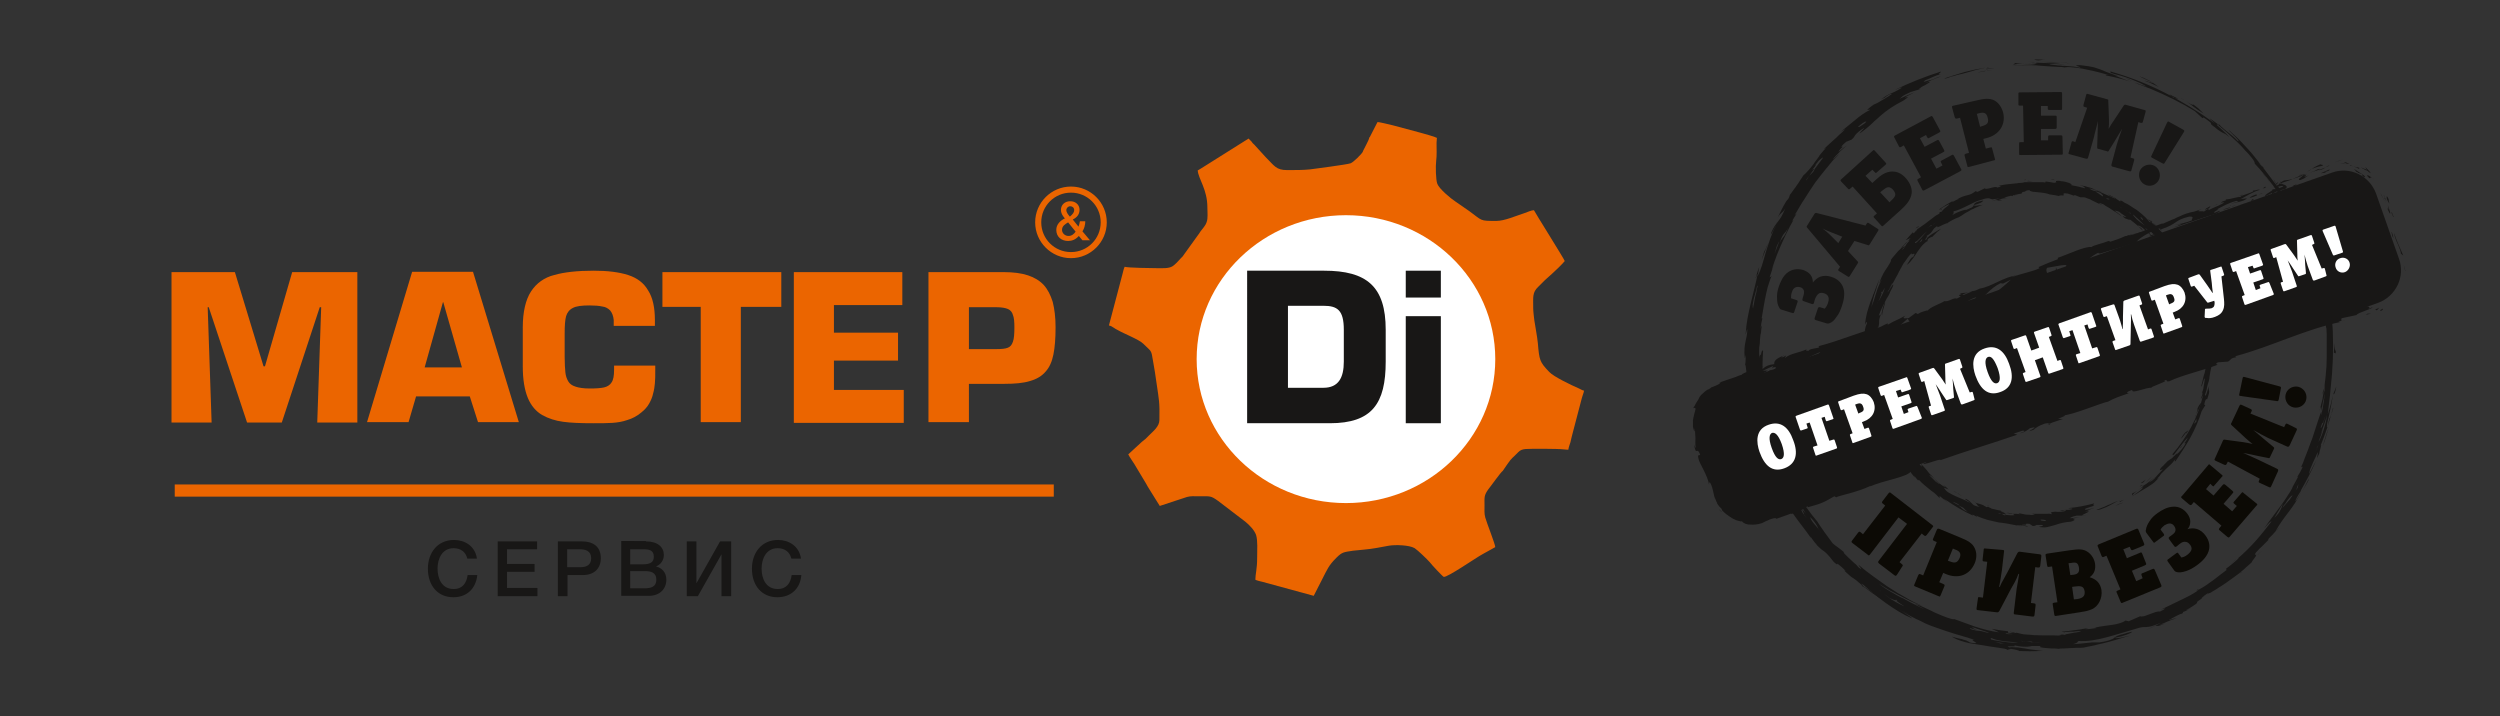
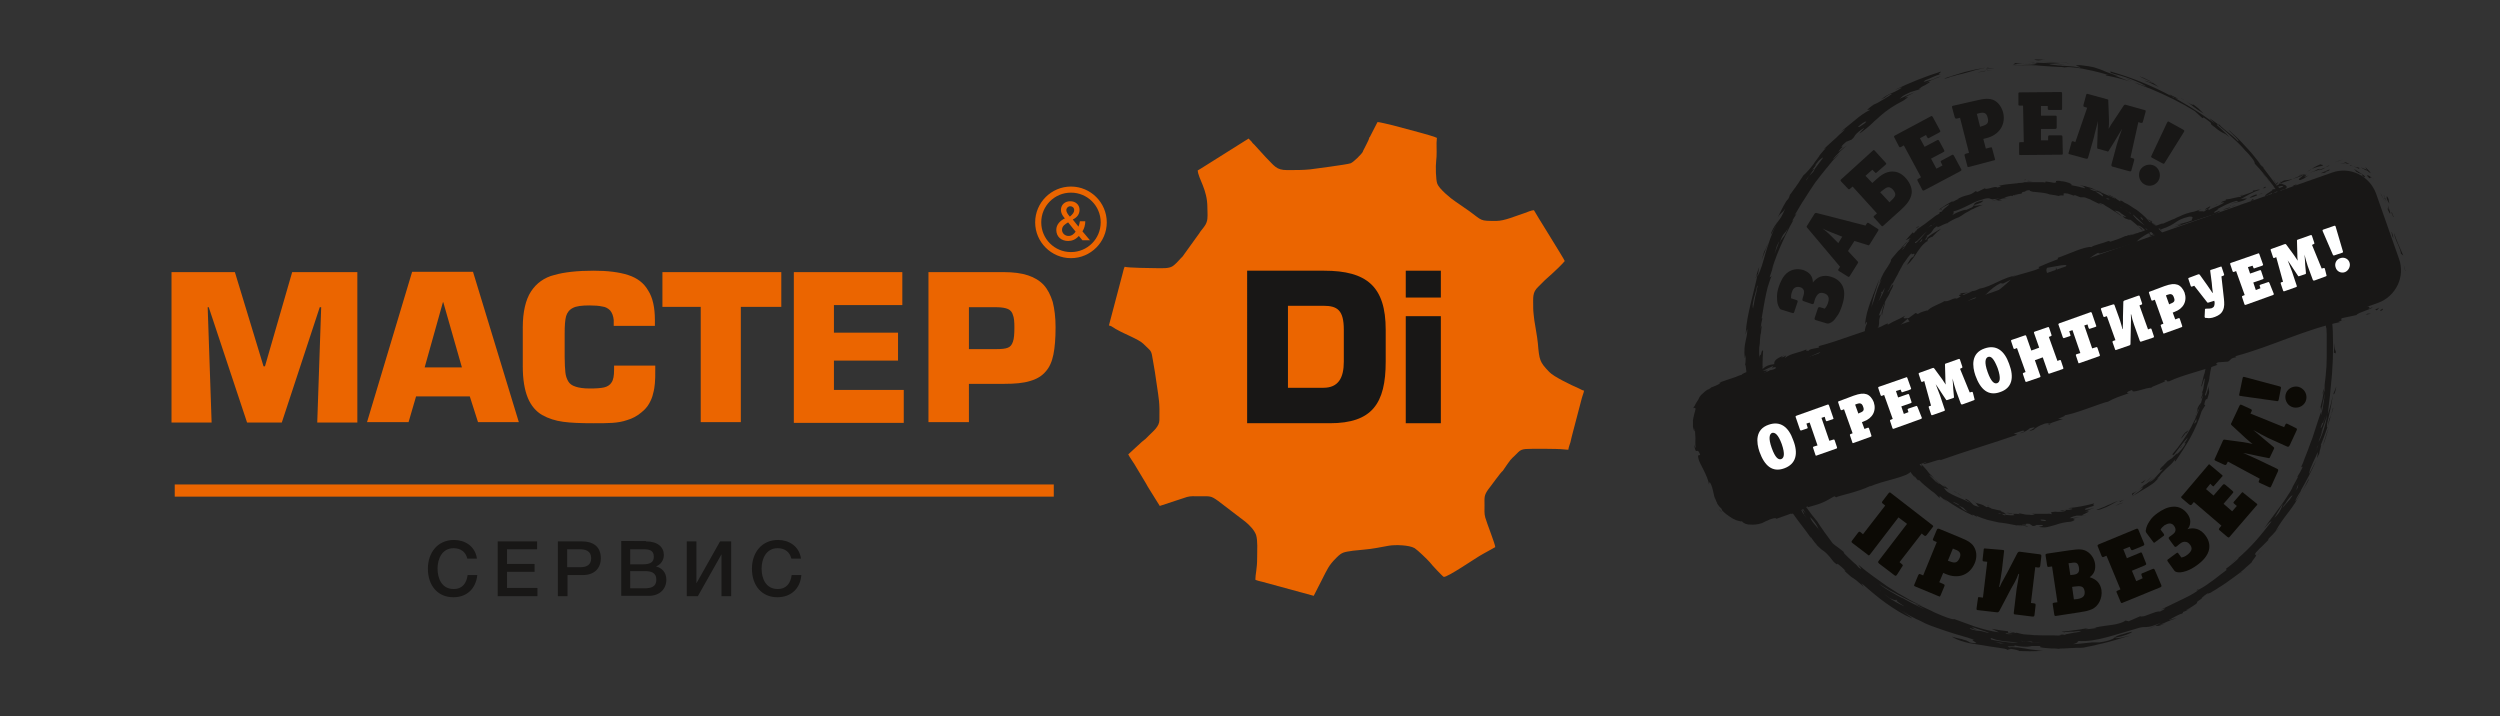
<svg xmlns="http://www.w3.org/2000/svg" version="1.1" id="Слой_1" x="0px" y="0px" viewBox="0 0 698.2 200" style="enable-background:new 0 0 698.2 200;" xml:space="preserve">
  <rect x="0" y="0" width="698.2" height="200" fill="#333333" stroke="none" />
  <style type="text/css"> .st0{fill:none;} .st1{fill:#181716;} .st2{enable-background:new ;} .st3{fill:#0C0A05;} .st4{fill:#FFFFFF;} .st5{fill:#EB6500;} .st6{fill-rule:evenodd;clip-rule:evenodd;fill:#EB6500;} .st7{fill-rule:evenodd;clip-rule:evenodd;fill:#FFFFFF;} </style>
  <g>
    <title>pechat</title>
    <path class="st0" d="M543.1,22.1c-42.2,14.9-64.4,61.2-49.6,103.4S554.7,190,597,175.1c42.2-14.9,64.4-61.2,49.5-103.4 S585.4,7.3,543.1,22.1z M585.5,142.6c-24.3,8.6-50.9-4.2-59.5-28.5c-8.6-24.3,4.2-50.9,28.5-59.5s50.9,4.2,59.5,28.5 C622.6,107.4,609.9,134.1,585.5,142.6z" />
    <path class="st1" d="M592.3,139.7c-0.1,0-0.2,0.1-0.2,0.1l-0.3,0.1C592,139.8,592.2,139.7,592.3,139.7 C592.4,139.6,592.4,139.6,592.3,139.7z" />
    <path class="st1" d="M585.5,142.4l1.5-0.6c0.3-0.1,0.6-0.2,0.8-0.3l0.8-0.4l0.8-0.3l0.4-0.2l0.4-0.2c0.5-0.2,1-0.4,1.5-0.6 l-1.5,0.8c-0.3,0.2-0.6,0.3-0.9,0.5c-0.3,0.2-0.7,0.3-1,0.5l-0.5,0.2c-0.2,0.1-0.3,0.1-0.5,0.2c-0.3,0.1-0.6,0.2-0.8,0.3 C586.1,142.4,585.7,142.5,585.5,142.4z" />
    <path class="st1" d="M593,140.3l-0.5,0.3l-0.6,0.2l-1.1,0.5c0.6-0.4,0.9-0.5,1.1-0.6C592.3,140.6,592.7,140.5,593,140.3z" />
    <path class="st1" d="M592,140.2l0-0.2c0.4-0.1,0.8-0.3,1.2-0.4l-0.6,0.3C592.4,140,592.2,140.1,592,140.2z" />
    <path class="st1" d="M572.6,53.6c0.2,0.1,0.4,0.2,0.3,0.3L572.6,53.6z" />
    <path class="st1" d="M567.2,52.7c-0.5,0-0.8,0-1.1,0C566.5,52.7,566.8,52.7,567.2,52.7z" />
    <path class="st1" d="M577.4,54.1c-0.2,0-0.3,0-0.5-0.1l-0.5,0c0.2,0,0.3,0,0.5,0C577.1,54,577.2,54,577.4,54.1z" />
    <path class="st1" d="M615.7,94c0,0.2,0,0.4,0,0.7c0,0.2,0,0.4-0.1,0.6c0,0.4-0.1,0.8-0.1,1.1c-0.1-0.8-0.1-1.3,0-1.6 C615.6,94.5,615.6,94.3,615.7,94z" />
    <path class="st1" d="M542.3,58.4l-0.1,0.3C541.9,58.7,541.8,58.7,542.3,58.4z" />
    <path class="st1" d="M565.7,50.1c0,0.1,0,0.2-0.1,0.2c-0.1,0-0.2,0-0.3,0L565.7,50.1z" />
    <path class="st1" d="M581.1,54.5C581.1,54.5,581.1,54.5,581.1,54.5c0.2,0,0.3,0.1,0.4,0.1l0.4,0.2 C581.5,54.7,581.2,54.6,581.1,54.5z" />
    <path class="st1" d="M535.9,63.3c-0.3,0.2-0.6,0.3-1,0.5C535.5,63.3,535.9,63.1,535.9,63.3z" />
    <path class="st1" d="M565.9,52.8C565.9,52.8,565.9,52.8,565.9,52.8l0.1,0C566,52.8,566,52.8,565.9,52.8z" />
-     <path class="st1" d="M573.9,50.3c-0.4-0.1-0.8-0.1-1.3-0.2c0.1,0,0.3,0,0.4,0c0.1,0,0.2,0,0.4,0C573.6,50.2,573.7,50.2,573.9,50.3z " />
    <path class="st1" d="M615.7,94c0-0.3,0-0.5,0-0.8C615.8,93.5,615.8,93.8,615.7,94z" />
-     <path class="st1" d="M597.5,135.9c0.2-0.2,0.4-0.3,0.7-0.4c0.1,0,0.2-0.1,0.3-0.1C598.2,135.7,597.8,135.8,597.5,135.9z" />
    <path class="st1" d="M583.5,142.2l0.3-0.1C583.6,142.2,583.5,142.2,583.5,142.2z" />
    <path class="st1" d="M555.3,141.3c-0.1-0.1-0.2-0.2-0.3-0.2C555.3,141.1,555.4,141.2,555.3,141.3z" />
    <path class="st1" d="M531.2,128.7c0.4,0.4,0.7,0.8,1,1.2c0.3,0.4,0.6,0.8,0.9,1.2l0.4,0.6c0.1,0.2,0.3,0.4,0.4,0.6 c0.3,0.4,0.6,0.7,0.9,1.1l-0.3-0.6l0.6,0.7c0.2,0.2,0.4,0.5,0.6,0.7l0.2-0.2c1,1.1,2.3,2.1,3.4,3c0.6,0.4,1.1,0.8,1.5,1.2 c0.3,0.3,0.6,0.6,0.9,0.9l0-0.6c0.4,0.3,0.8,0.7,1.2,1l1.2,1c-0.4-0.4-0.9-0.8-1.3-1.2l1.2,0.7l0.6,0.4l0.3,0.2l0.3,0.2 c0.9,0.5,1.7,1.1,2.5,1.5l1.1,0.6c0.4,0.2,0.7,0.4,1,0.5c0.6,0.3,1,0.5,1.2,0.6l-0.2-0.3c0.3,0.1,0.5,0.2,0.7,0.3 c0.2,0.1,0.5,0.3,0.7,0.4l-0.3-0.4l0.9,0.4c0.3,0.1,0.5,0.2,0.8,0.3c0.5,0.2,1,0.3,1.5,0.5c0.5,0.1,0.9,0.2,1.3,0.3l1.3,0.3 c0.4,0.1,0.9,0.2,1.3,0.2l0.7,0.1c0.2,0,0.5,0.1,0.7,0.1c0.5,0.1,1.1,0.2,1.6,0.3c0.1,0,0.3,0.1,0.5,0.1l0.5,0.1l1,0.2 c1.6,0.2-0.9-0.2-0.9-0.3c0.4,0,1.2,0.1,1.8,0.2c0.5,0.1,1,0.2,1.5,0.3c-0.2-0.2-0.9-0.4-1.4-0.4c-0.2,0-0.4-0.1-0.3-0.1 c0,0,0.2-0.1,0.7-0.1c1.3,0.3-0.8-0.4,1.4-0.2c0.3,0.2,0.6,0.4,0.9,0.6c0.6,0,0.7-0.1,0.9-0.2c0.1-0.1,0.3-0.1,0.4-0.1 c0.2,0,0.5,0,1,0c1.1,0.1,0.4,0.3-0.1,0.4s-0.9,0.2,1,0.3c0.9,0,1.9-0.4,3.1-0.7c1.4-0.5,2.8-0.8,4.3-0.9c0.3-0.1,0.5-0.1,0.8-0.3 c0.2-0.1,0.2-0.1,0.3-0.2c0-0.1-0.1-0.1-0.3-0.2c-0.3-0.1-0.4-0.2,1.7-0.5l-1.4,0.1l-0.7,0.1l-0.7,0c0.3-0.1,0.4-0.2,0.6-0.3 c0.2-0.1,0.5-0.2,1.4-0.4c0.1,0,0.3,0,0.5,0c0.2,0,0.5,0,0.7,0c0.5,0,1-0.1,1.5-0.2c-1.9,0.3-1.1,0-0.3-0.4 c0.4-0.2,0.8-0.4,0.9-0.5c0-0.1,0-0.1-0.2-0.1c-0.3,0-0.6,0-0.9,0.1l0.6-0.2c0.2-0.1,0.4-0.1,0.6-0.2c-0.2,0-0.2,0-0.1-0.1l1.7-0.6 c-0.5,0.1-1.4,0.4-2,0.5c-0.6,0.1-1,0.1-0.5-0.3l0.3-0.1l0.3-0.1l0.6-0.2l1.2-0.4c-0.7-0.1,0.1-0.5-0.1-0.6 c-2.3,0.6-4.7,1.1-7.2,1.3c0.2,0.1,0.5,0.1,0.8,0.1c0.3,0,0.4,0.1,0.3,0.2c-0.4,0.1-0.7,0.2-1.1,0.2c-0.2,0-0.4,0-0.7,0 c-0.4,0-0.8,0-1.6,0.2l0.8,0.1c-0.2-0.1-0.4-0.1,0-0.1c0.6-0.2,0.9-0.1,0.9,0c-0.6,0.4-2.5,0.4-3,0.3c-2.4,0.2-0.5,0.6-1,0.7 c-0.4-0.1-0.8-0.2-1.2-0.1c-0.5,0-1,0-1.5,0l-0.8,0c-0.3,0-0.5,0-0.8,0c-0.4,0-0.9,0-1.3-0.1l0.9,0.3c-0.2,0-0.5,0.1-0.7,0.1 c-0.2,0-0.4,0-0.7,0c-0.4,0-0.8-0.1-1.2-0.1c-0.7-0.1-1.3-0.3-2-0.4l0.4,0.3c-0.3,0-0.6-0.1-0.9-0.1c-0.1,0-0.3,0-0.4,0l-0.4,0 c-0.5,0-1,0-1.4-0.1c-0.4,0-0.9-0.1-1.3-0.3c-0.5-0.2-0.9-0.4-1.2-0.7c0.1,0.1,0.1,0.2,0.2,0.2c-0.5-0.1-1.2-0.2-1.8-0.4 c-0.2,0-0.3-0.1-0.5-0.1c-0.2,0-0.3-0.1-0.4-0.2c-0.3-0.1-0.5-0.2-0.8-0.4c-0.1,0.1-0.3,0.2-0.7,0.1c-0.1-0.1-0.1-0.1-0.2-0.2 c-0.1-0.1-0.2-0.1-0.2-0.2c-0.2-0.1-0.4-0.2-0.7-0.3c-0.5-0.2-1.2-0.3-1.9-0.6c0.9,0.5,0.4,0.8,1.4,1.3c-0.5-0.1-0.9-0.2-1.4-0.4 c-0.3-0.1-0.5-0.3-0.7-0.5c-0.2-0.2-0.4-0.4-0.6-0.6c-0.3-0.3-0.6-0.5-1-0.7c-0.6-0.2-0.4,0,0,0.3c0.4,0.3,0.9,0.6,1.1,0.7 l-0.3-0.1l-0.3-0.1c-0.2-0.1-0.4-0.2-0.5-0.3c-0.4-0.2-0.7-0.3-1.1-0.5c-0.7-0.3-1.5-0.6-2.1-0.9c-0.6-0.3-1.3-0.6-1.9-1 c-0.5-0.3-0.9-0.8-1.2-1.3l1.3,0.5c-0.9-0.9-1.5-1.3-1.4-1.1c0.2,0.1,0.4,0.3,0.5,0.5c-1.7-0.9-2.7-2-3.7-3.1 c-0.1-0.1-0.2-0.3-0.4-0.4l-0.4-0.4c-0.2-0.3-0.5-0.6-0.7-0.9c-0.3-0.3-0.5-0.6-0.8-0.9c-0.3-0.3-0.6-0.6-0.9-1 c0.1,0.3,0.4,0.7,0.3,0.9c-0.3-0.2-0.5-0.5-0.7-0.8c-0.1-0.3-0.2-0.5-0.3-0.8c-0.1-0.3-0.3-0.6-0.5-0.9c-0.1-0.2-0.3-0.4-0.4-0.6 c-0.2-0.2-0.4-0.5-0.6-0.7l0.2,0.6c-0.3-0.3-0.5-0.6-0.7-0.9c-0.1-0.3-0.1-0.4-0.1-0.4c-0.2,0.1-0.5-0.2-0.8-0.6 c-0.2-0.2-0.4-0.5-0.6-0.8c-0.2-0.3-0.4-0.7-0.7-1l-0.4-0.6c-0.1-0.2-0.3-0.4-0.4-0.6c-0.2-0.4-0.5-0.7-0.7-1.1 c-0.5-0.7-0.9-1.3-1.4-1.6c0-0.2-0.1-0.4-0.1-0.6l-0.1-0.4c0-0.1-0.1-0.3-0.1-0.4c-0.2-0.6-0.4-1.2-0.6-1.8 c-0.2-0.6-0.4-1.3-0.6-1.8c0-0.1-0.1-0.3-0.1-0.4l-0.1-0.3c-0.1-0.2-0.1-0.4-0.2-0.5c-0.5-0.8-0.5-0.4-0.4,0.2c0,0.3,0,0.5,0,0.8 c0,0.2-0.1,0.3-0.2,0.2c-0.4-1.3-0.3-2.1-0.9-4.1c0.2-0.1,0.7,0.8,1,1.3c0.3,0.5,0.5,0.5,0.1-1.4l-0.4-0.5c0.2,0.5,0.3,0.9,0.4,1.4 c0,1.1-0.5-0.6-0.6-0.8l-0.1-0.5c0-0.2-0.1-0.3-0.1-0.5l-0.2-1l-0.2-1l-0.1-1c0.2-0.2,0.4,0.3,0.5,0.9c0.2,0.6,0.3,1.2,0.4,1.3 c-0.1-0.4-0.2-0.8-0.3-1.2c-0.1-0.4-0.2-0.8-0.3-1.2c-0.1-0.4-0.2-0.8-0.3-1.3l-0.3-1.3l-0.1-0.6c0-0.2-0.1-0.4-0.1-0.6 c-0.1-0.4-0.1-0.9-0.1-1.3c0-0.4-0.1-0.8,0-1.2c0-0.4,0-0.8,0.1-1.2l-0.2,0.3l0.1-0.7c0-0.2,0-0.4,0-0.5c0-0.3,0-0.5,0-0.8 c0-0.3-0.1-0.6-0.2-0.9c-0.1-0.3-0.1-0.5-0.1-0.8c0-0.2,0.1-0.4,0.1-0.6c0-0.1,0.1-0.3,0.1-0.4c0-0.1,0-0.2,0.1-0.2l0.1-0.3 c0.1-1.6-0.6,0.5-0.3-1.9c0.1-0.7,0.2-0.3,0.3-0.1c0.4-1.5,0.3-1.8,0.3-2.1c0-0.3,0-0.6,0.5-1.9l-0.6,0.4c0.5-1.6,1.4-3.2,2.1-4.6 c0.1-0.2,0.2-0.4,0.3-0.5l0.3-0.5c0.2-0.4,0.4-0.7,0.5-1.1c0.4-0.7,0.7-1.3,0.9-2c-0.2,0-0.5,0.4-0.8,0.9c-0.3,0.5-0.5,0.9-0.9,1.3 c0.2-0.4,0.5-0.9,0.8-1.3c0.3-0.5,0.5-1,0.8-1.4c0.3-0.5,0.5-1,0.8-1.5s0.6-1,0.8-1.5l0.2-0.4c0.1-0.1,0.2-0.2,0.2-0.4 c0.2-0.2,0.3-0.5,0.4-0.7l0.4-0.7c0.1-0.2,0.3-0.5,0.5-0.7c0.3-0.4,0.6-0.9,0.9-1.3c0.3-0.4,0.6-0.7,1-1.1 c-0.2,0.5,0.2,0.3,0.5,0.2s0.5-0.1-0.1,0.9c-0.2,0-0.4,0.1-0.5,0.3c-0.1,0.1-0.2,0.1-0.2,0.2c-0.1,0.1-0.1,0.2-0.2,0.3 c-0.3,0.4-0.5,0.9-0.9,1.4c0.5-0.3,1-0.8,1.5-1.5c0.3-0.3,0.5-0.7,0.8-1.1l0.4-0.6l0.4-0.6c0.3-0.4,0.5-0.7,0.8-1.1 s0.5-0.6,0.8-0.9c0.5-0.5,0.9-0.8,1.1-0.8l0.1-0.6c0.4-0.3,1.6-1.1,1-0.3l0.3-0.4l0.3-0.3l0.7-0.7l0.3-0.3c0.1-0.1,0.2-0.2,0.4-0.3 l0.7-0.6c-0.3,0.2-0.7,0.3-1.1,0.6s-0.9,0.5-1.3,0.8c-0.2,0.1-0.4,0.3-0.6,0.4s-0.4,0.3-0.5,0.4c-0.3,0.2-0.5,0.5-0.6,0.8 c-1.1,0.5,1-1.3-0.1-0.9c1.2-0.7,1.4-1,1.7-1.4c0.1-0.2,0.3-0.4,0.4-0.6c0.1-0.2,0.3-0.3,0.4-0.4c0.2-0.2,0.4-0.3,0.7-0.5 c-0.3,0.6,0.3,0.3,1.1-0.1c0.4-0.2,0.8-0.4,1.1-0.5c0.3-0.1,0.5-0.2,0.5-0.1c0.2-0.2,0.4-0.3,0.7-0.5c0.3-0.2,0.6-0.3,0.9-0.5 c0.5-0.3,1.1-0.5,1.6-0.7c0.3-0.2,0.8-0.4,1.3-0.8c0.2-0.2,0.5-0.3,0.8-0.5l0.9-0.5l0.5-0.3c0.2-0.1,0.3-0.2,0.5-0.2 c0.3-0.2,0.6-0.3,1-0.5l0.5-0.2l0.2-0.1l0.2-0.1c0.3-0.1,0.6-0.2,0.9-0.3l-0.8,0.1c-0.3,0-0.6,0.1-0.8,0.1 c-0.5,0.1-0.9,0.1-0.9-0.1c0.3-0.1,0.6-0.2,0.9-0.3c0.3-0.1,0.6-0.2,0.8-0.3c0.5-0.2,0.8-0.5,0.9-0.7c-2.2,0.4-2.5,0.8-2.6,1.2 c-0.1,0.2-0.2,0.4-0.4,0.6c-0.2,0.1-0.4,0.3-0.6,0.3c-0.4,0.2-0.7,0.3-1.1,0.5c-0.3,0-0.6,0-0.8,0.1c-0.3,0.1-0.6,0.2-0.9,0.3 c-0.3,0.1-0.7,0.3-1,0.4c-0.2,0.1-0.4,0.2-0.6,0.3l-0.7,0.4c0.7-0.7,0.3-0.6,0.4-1.1c0.7-0.1,1.4-0.4,2.1-0.7 c0.7-0.3,1.5-0.7,2.3-1.1l1.2-0.6c0.4-0.2,0.8-0.4,1.2-0.5c0.4-0.1,0.8-0.3,1.3-0.4c0.2-0.1,0.4-0.1,0.6-0.2c0.2,0,0.4-0.1,0.6-0.1 c0.7-0.1,0.9,0.1,1.2,0.2c0.3,0.1,0.5,0.1,0.8,0c0.6,0,1.1-0.1,1.7-0.3l-1.3,0.5l-0.3,0.1c-0.1,0-0.2,0.1-0.3,0.1l-0.6,0.3 c0.3-0.1,0.6-0.3,0.8-0.3c0.2-0.1,0.3-0.1,0.5-0.1c0.2,0,0.3,0,0.4,0c0.1,0.1,0.2,0.2,1.4,0l-1-0.1c0.4-0.1,0.7-0.2,0.9-0.3 c0.2-0.1,0.5-0.1,0.7-0.1c0.4-0.1,0.8-0.1,1.2,0l-1.3-0.2c0.4-0.1,0.9-0.3,1.4-0.4c0.1,0,0.2,0,0.3-0.1c0.1,0,0.2,0,0.3,0 c0.2,0,0.3,0,0.3,0.1c0.2-0.1,0.2-0.3,0.2-0.3c0.2,0.1,0.6,0,1.5-0.1c-0.6,0-0.9,0.1-1,0c0.4-0.1,0.8-0.1,1.1-0.2 c0.2,0,0.4-0.1,0.6-0.1c0.3-0.1,0.3-0.1,0.3-0.2c0-0.1-0.1-0.3,1-0.4c-0.2,0-0.1-0.1,0.1-0.2c0.3-0.1,0.6-0.2,1-0.2 c0,0.2,0.3,0.3,0.7,0.4c0.2,0.1,0.5,0.1,0.8,0.1c0.3,0,0.6,0.1,0.9,0.1c1.2,0.1,2.6,0.3,3.2,0.6l0,0c0.2,0,0.5,0.1,0.7,0.1l0.7,0.1 c0.5,0.1,1,0.2,1.5,0.3c-0.6-0.1,0.1-0.3,0.9-0.2l-0.1,0c0.5,0,0.2-0.2,0.2-0.4c0-0.1,0-0.2,0.3-0.2c0.2,0,0.3,0,0.5,0 c0.2,0,0.5,0.1,0.8,0.2c0.5,0.2,1,0.3,1.4,0.5c-0.3-0.1,0-0.1,0.2-0.2l1.5,0.6c0.3,0,0.6,0,0.9,0c0.3,0,0.6,0.1,0.8,0.2 c0.3,0.1,0.6,0.2,0.8,0.3c0.3,0.1,0.5,0.2,0.8,0.4c1.1,0.5,2.1,1.1,3.5,1.5c-0.4-0.1-0.8-0.3-1.2-0.5s-0.4-0.3-0.2-0.3 c0.3,0.1,0.6,0.2,0.9,0.3c0.3,0.1,0.5,0.3,0.7,0.5l-0.1-0.1l1.2,0.7l0.3,0.2l0.3,0.2l0.6,0.4c0.4,0.2,0.8,0.5,1.1,0.7l1.1,0.8 c-0.1-0.2-0.3-0.3-0.5-0.5c-0.1-0.1-0.3-0.2-0.4-0.3l-0.2-0.2l-0.2-0.1c-0.5-0.4-0.9-0.6-0.2-0.4c0.2,0,0.5,0.1,0.7,0.2 c0.3,0.1,0.5,0.3,0.7,0.5c0.5,0.3,1,0.7,1.4,1c-0.1,0.1-0.6-0.1-0.8-0.2c-0.1,0-0.2,0-0.1,0.1c0.2,0.2,0.4,0.3,0.6,0.5 c0.2,0,1.8,0.8,1.2,0.2l0.6,0.4l0.6,0.5l0.6,0.5c0.2,0.2,0.4,0.3,0.6,0.5c0.4,0.4,0.8,0.8,1.1,1.1l0.3,0.3c0.1,0.1,0.2,0.2,0.2,0.3 c0.1,0.2,0.3,0.4,0.4,0.5c0.4,0.3-0.1-0.3-0.3-0.5l-0.1,0c-0.1-0.1-0.2-0.3-0.3-0.4c0-0.1-0.1-0.2-0.1-0.3c-0.1-0.2-0.3-0.4-1.2-1 c0.1-0.3,0.8,0.1,1.6,0.8c0.2,0.2,0.4,0.4,0.6,0.5l0.6,0.6c0.2,0.2,0.4,0.4,0.6,0.6c0.2,0.2,0.4,0.4,0.6,0.5l-0.5-0.6l-0.5-0.6 l-1-1.2c0.6,0.3,1.1,0.7,1.7,1.1l0.2,0.2l0.2,0.2c0.1,0.1,0.3,0.2,0.4,0.3c0.3,0.2,0.5,0.5,0.8,0.7c0.3,0.2,0.5,0.5,0.8,0.8 c0.3,0.3,0.5,0.5,0.8,0.8s0.5,0.6,0.7,0.9l0.7,0.9c0.2,0.3,0.5,0.6,0.7,0.9l0.6,0.9c0.2,0.3,0.4,0.6,0.6,0.9l0.6,0.9 c0.1,0.2,0.2,0.3,0.3,0.5l0.3,0.5l0.5,0.9c0.4,0.6,0.7,1.2,1,1.7c-0.9-1.2-1.4-2.3-1.8-1.9l0.5,0.9c0.1,0.3,0.2,0.5,0.3,0.7 c0.2,0.4,0.4,0.7,0.5,1c0.1,0.1,0.2,0.3,0.2,0.5c0.1,0.2,0.2,0.3,0.3,0.5c0.2,0.4,0.4,0.9,0.8,1.6c0-0.1-0.1-0.2-0.1-0.3 c0.2,0.4,0.4,0.7,0.6,1.1c0.2,0.4,0.3,0.8,0.5,1.3c0.3,0.8,0.6,1.6,1,2c0-0.8-1.1-2-0.5-2.3l0.7,1.9c0.1,0.3,0.2,0.6,0.3,0.9 l0.3,0.9c0-0.6-0.3-1.6-0.7-2.5c-0.2-0.5-0.4-1-0.6-1.4c-0.2-0.4-0.4-0.9-0.5-1.2c-0.5-1,0.8,2,0.2,1.7c-0.1-0.2-0.2-0.4-0.2-0.6 l-0.2-0.6c-0.1-0.4-0.3-0.7-0.4-1c-0.1-0.3-0.2-0.6-0.3-0.8s-0.2-0.5-0.2-0.7c-0.1-0.2-0.1-0.4-0.2-0.6c0-0.1,0-0.2-0.1-0.3 c0-0.1,0-0.2-0.1-0.3c-0.1-0.4-0.2-0.8-0.3-1.3c-0.1-0.6,0.2-0.3,0.5,0.2c0.2,0.3,0.4,0.6,0.6,0.9c0.2,0.3,0.3,0.6,0.4,0.7 c0.1,0.3,0.1,0.6,0.2,0.9c0,0.2,0.1,0.3,0.1,0.5c0.1,0.2,0.1,0.3,0.1,0.5c0.1,0.4,0.2,0.7,0.3,1.1c0.1,0.4,0.3,0.7,0.4,1.1 c0.5,1.6,1.1,3.2,1.7,5l0.5,0.9c0.1,0.2,0.2,0.3,0.2,0.5l0.2,0.5c0,0.9-0.2,1.3-0.4,1.7c-0.1,0.3-0.1,0.6-0.1,0.9 c0,0.3,0,0.5,0.1,0.7c0,0.1,0,0.3,0.1,0.5c0,0.1,0,0.2,0,0.3s0,0.2,0,0.3c0.1-0.3,0.1-0.7,0.2-1c0.2,0.5,0.3,1,0.4,1.5 c0-0.2,0-0.4,0-0.5s0-0.4,0-0.6c0-0.4,0-0.7,0-1.1c0-0.4,0-0.7,0-1.1c0-0.4,0-0.7,0-1c0.3,0.5,0.5,1.1,0.6,1.6 c0.1,0.3,0.1,0.7,0.1,1c0,0.4,0,0.7,0,1.1c0,0.4,0,0.8,0,1.1c0,0.4,0,0.8,0,1.1c0,0.4-0.1,0.8-0.1,1.1c0,0.2,0,0.4,0,0.5 c0,0.2,0,0.4,0,0.5c0-0.1,0-0.2,0.1-0.2c0-0.1,0-0.3,0-0.4c0-0.3,0-0.5,0.1-0.8c0,0.3,0,0.5,0.1,0.8l0,0.4v0.4c0,0.5,0,1,0,1.6 c0,0.1,0,0.3,0,0.4l0,0.4l-0.1,0.8c-0.1,0.5-0.1,1-0.2,1.5c-0.1,0.5-0.2,1-0.3,1.5c0,0.2-0.1,0.5-0.2,0.7c-0.1,0.2-0.1,0.5-0.2,0.7 c-0.1,0.4-0.2,0.9-0.3,1.3c-0.1,0.4-0.2,0.8-0.3,1.2c0,0.7,0.2,0,0.4-0.7s0.4-1.5,0.6-1.2c-0.1,0.2-0.1,0.4-0.1,0.6 s-0.1,0.4-0.1,0.6c-0.1,0.4-0.1,0.8-0.2,1.2c0,0.3-0.1,0.6-0.2,0.9c0,0.2-0.2,0.4-0.3,0.5c0.2-0.1,0.2,0,0.2,0.3 c0,0.1,0,0.3-0.1,0.5l-0.1,0.3l-0.1,0.2c-0.1,0.3-0.2,0.6-0.1,0.5c0.1-0.1,0.1-0.2,0.2-0.3c0.1-0.3,0.3-0.5,0.4-0.8 c-0.7,3.1-1.8,6.1-3.3,8.9c-1.5,2.8-3.3,5.4-5.4,7.8c0.3-0.1,0.4,0,0.4,0.2c1.3-1.7,3.1-4.1,4-5c-0.1,0.4-0.3,0.7-0.5,1 c-0.2,0.3-0.5,0.6-0.7,0.9c-0.5,0.5-0.9,0.9-0.9,1.1c0.2-0.1,0.3-0.3,0.4-0.5l0.4-0.5c0.3-0.3,0.5-0.6,0.7-0.5 c-0.2,0.4-0.3,0.8-0.6,1.1c-0.2,0.3-0.4,0.6-0.6,0.8c-0.4,0.5-0.9,0.9-1.3,1.4l0.3-0.6c-0.2,0.2-0.3,0.4-0.5,0.5s-0.3,0.3-0.4,0.4 c-0.2,0.2-0.5,0.4-0.6,0.6c-0.3,0.2-0.6,0.4-0.9,0.6c-0.3,0.2-0.6,0.4-0.8,0.7c-0.2,0.2-0.4,0.4-0.6,0.6c-0.1,0.1-0.2,0.3-0.4,0.4 l-0.5,0.5c-0.8,1.3,0.2,0.2,0.5,0.5c-0.3,0.2-0.5,0.5-0.8,0.8c-0.3,0.3-0.7,0.7-1,1.1c-0.2,0.2-0.4,0.4-0.5,0.6 c-0.2,0.2-0.4,0.3-0.6,0.5c-0.3,0.2-0.6,0.4-1,0.6c0.6-0.6,1.3-1.1,1.9-1.7c-0.7,0.6-1.4,1.1-2,1.6l-0.5,0.4 c-0.2,0.1-0.3,0.2-0.5,0.3c-0.3,0.2-0.6,0.4-0.8,0.5c0.2,0,0.4-0.1,0.6-0.2c-0.3,0.2-0.6,0.4-0.9,0.6l-0.2,0.2 c-0.1,0-0.2,0.1-0.2,0.2l-0.5,0.3c-0.3,0.2-0.6,0.4-0.8,0.5c-0.2,0.1-0.4,0.2-0.7,0.3l-0.1,0.6c0.1-0.1,0.2-0.2,0.3-0.3l0.2-0.2 l0.2-0.2c0.3-0.2,0.6-0.5,0.9-0.7c0.3-0.2,0.6-0.4,0.9-0.6c0.2-0.1,0.4-0.2,0.6-0.3c0,0.2-0.5,0.7-1.2,1.2c-0.3,0.2-0.7,0.5-1,0.7 l-0.2,0.2l-0.2,0.1c-0.2,0.1-0.3,0.2-0.4,0.3c0.3-0.2,0.5-0.3,0.7-0.4c0.2-0.1,0.4-0.3,0.7-0.4c0.4-0.3,0.8-0.5,1.1-0.7 c0.7-0.4,1.2-0.7,1.7-1c0.5-0.3,1-0.7,1.5-1c0.3-0.2,0.5-0.4,0.8-0.7s0.6-0.6,1-1l-0.6,0.4c0.2-0.3,0.4-0.5,0.6-0.7 c0.1-0.1,0.2-0.2,0.3-0.4l0.3-0.4c0.5-0.5,0.9-0.9,1.4-1.4l1.4-1.3c0.2-0.2,0.4-0.4,0.6-0.7c0.2-0.2,0.4-0.5,0.6-0.7 c-0.3,0.6-0.3,0.8,0,0.6c1.4-2.1,2.8-4.2,4.1-6.5c1.3-2.4,2.4-4.9,3.2-7.5l0.5-0.8c0.2-0.3,0.3-0.5,0.5-0.8l-0.3-0.2 c0.3-1.4,0.5-1.5,0.6-1.5c0.1,0,0.1,0,0.2,0s0.2-0.3,0.3-0.7c-0.2,0.7-0.2,0.5-0.3,0.7c1.2-3.1,0.1-1.9,0.6-3.7 c-0.5,0.8-0.9,3.5-1.2,2.5c0.1-0.4,0.3-0.8,0.4-1.2c0.1-0.4,0.2-0.9,0.3-1.4l0.2-0.7c0-0.1,0.1-0.2,0.1-0.3l0.1-0.3 c0.1-0.5,0.2-0.9,0.2-1.3c0-0.2,0.1-0.4,0.1-0.6s0.1-0.4,0.1-0.6c0.1-0.4,0.1-0.7,0.2-1c0.1-0.3,0.1-0.5,0.2-0.7 c0.1-0.2,0.1-0.3,0.3-0.4c0-3.1-0.1-6.5-0.5-9.9c-0.4-3-1-6-2-8.9c-0.4-0.6,0.1,0.5-0.2,0.2c-0.1-0.6-0.3-1.3-0.5-1.9 c-0.1-0.2-0.1-0.4-0.2-0.5l-0.3-0.5c-0.2-0.3-0.3-0.7-0.5-1c-0.3-0.7-0.7-1.2-0.9-1.7c-0.2-0.4-0.3-0.7-0.2-0.8 c-0.2-0.3-0.5-0.6-0.8-0.8c-0.2-0.2-0.4-0.3-0.5-0.4c-0.1-0.3-0.2-0.6-0.4-1c-0.1-0.3-0.3-0.7-0.5-1c-0.2-0.3-0.4-0.7-0.6-1 c-0.1-0.2-0.2-0.3-0.3-0.5l-0.3-0.5c0.2,0.4,0.4,0.7,0.6,1.1l-0.1-0.1c-0.3-0.5-0.6-1-0.9-1.5l0.1,0l-0.4-0.7l-0.5-0.6 c-0.3-0.4-0.7-0.9-1-1.3s-0.7-0.8-1.1-1.3c-0.2-0.2-0.3-0.4-0.5-0.6l-0.6-0.6c-0.2-0.2-0.4-0.4-0.6-0.6c-0.2-0.2-0.4-0.4-0.6-0.6 c-0.4-0.4-0.8-0.8-1.1-1.2l-0.3-0.3l-0.3-0.3l-0.5-0.5l-0.5-0.6c-0.2-0.2-0.3-0.4-0.5-0.5c0.1,0.1,0.3,0.3,0.4,0.5 c0.1,0.1,0.1,0.1,0.1,0.2c0,0.1-0.1,0.1-0.3,0c-0.3-0.1-0.7-0.3-0.3,0.1c-0.5-0.9-1.7-2-3.2-3.2c-0.4-0.3-0.8-0.6-1.2-0.8 c-0.4-0.3-0.8-0.5-1.2-0.8c-0.4-0.3-0.9-0.5-1.3-0.7c-0.2-0.1-0.4-0.2-0.6-0.4l-0.6-0.3c-0.1,0.1-0.4,0.1,0,0.4l-0.9-0.6 c-0.3-0.2-0.6-0.4-0.9-0.6l0.2,0.3c-0.4-0.2-0.9-0.4-1.3-0.6l-0.7-0.3l-0.7-0.3c-0.4-0.2-0.9-0.4-1.3-0.6c-0.4-0.2-0.9-0.4-1.3-0.6 c-0.8-0.4-1.6-0.7-2.5-0.9c-0.2-0.1-0.4-0.1-0.6-0.2c-0.2,0-0.4-0.1-0.6-0.1c-0.3-0.1-0.7-0.1-1-0.2c1.5,0.4,1.5,0.6,1.6,0.9 c-0.7-0.2-1.3-0.3-2-0.5c-0.2,0-0.3-0.1-0.5-0.1l-0.5-0.1l-1-0.2c-0.7-0.2-1.4-0.3-2.1-0.4l-0.6-0.1c-0.2,0-0.4-0.1-0.6-0.1 l-1.2-0.2c0.2,0.1,0.3,0.1,0.3,0.2c-0.5,0-0.9-0.1-1.4-0.2l-1.4-0.2l-0.1,0.3c-0.2,0-0.4-0.1-0.6-0.1s-0.4,0-0.7,0 c-0.5,0-1,0-1.4,0c-0.2,0-0.5,0-0.7,0s-0.5,0-0.8,0c-0.2,0-0.5,0-0.8,0l-0.4,0h-0.4c-0.2,0.1-0.6,0.2-1.1,0.2c-0.3,0-0.6,0-0.9,0.1 l-1,0.1c-1.4,0.1-3,0.3-4.1,0.6c-0.4,0.1,0.1,0,0.3,0.1c0.1,0,0.2,0.1,0.2,0.1c-0.1,0-0.2,0.1-0.3,0.1c-0.2,0.1-0.4,0.1-0.7,0.2 c-0.3-0.3-1-0.1-1.8,0.1c-0.7,0.2-1.5,0.4-1.7,0.1c-0.3,0.2-0.7,0.3-1,0.5l-1,0.5l-0.6-0.2c-0.2,0.2-0.3,0.3-0.5,0.4 c-0.2,0.1-0.3,0.2-0.5,0.3c-0.4,0.2-0.7,0.3-1.1,0.4c-1,0.2-2,0.6-2.9,1.1c0.2,0,0.4-0.1,0.3,0c-0.4,0.1-1.1,0.5-1.5,0.7 c-0.4,0.2-0.5,0.2,0.1-0.3c-0.3,0.2-0.8,0.5-1.4,0.8c-0.6,0.3-1.1,0.7-1.6,1c-0.4,0.2-0.7,0.5-1,0.7c-0.1,0.1,0,0.1,0.5-0.1 c-0.1,0,0-0.1,0.1-0.2c0.2-0.1,0.4-0.3,0.6-0.4c0.5-0.3,1.2-0.6,1.6-0.8c0,0.2-0.4,0.5-0.9,0.9c-0.3,0.2-0.5,0.4-0.7,0.6 c-0.1,0.1-0.2,0.2-0.3,0.3c-0.1,0.1-0.1,0.2-0.2,0.3c-0.1,0-0.3,0.1-0.6,0.2l-0.1,0.4c-0.3,0.2-0.6,0.3-0.9,0.5 c-0.3,0.2-0.6,0.4-0.8,0.6c-0.3,0.2-0.5,0.4-0.8,0.6l-0.4,0.3c-0.1,0.1-0.3,0.2-0.4,0.3c-0.5,0.4-1,0.8-1.5,1.1 c-0.4,0.3-0.9,0.7-1.4,0.9c0,0.2-0.1,0.3-0.2,0.4c-0.1,0.1-0.2,0.2-0.3,0.3c-0.1,0.1-0.3,0.3-0.4,0.5l-0.3-0.3l-1,1.1 c-0.3,0.4-0.6,0.7-1,1.1c0.5-0.2,0.9-0.4,1.4-0.6c-0.5,0.6-1,1.1-1.5,1.7c-0.1,0.1-0.2,0.2-0.4,0.4c-0.1,0.1-0.2,0.2-0.4,0.4 c-0.2,0.2-0.5,0.5-0.7,0.7c-0.5,0.4-0.9,0.9-1.3,1.4c-0.2,0.2-0.4,0.5-0.6,0.7c-0.2,0.2-0.4,0.5-0.6,0.8c0.1,0.2-0.1,0.6-0.4,1.1 l-0.5,0.8c-0.2,0.3-0.4,0.6-0.6,0.9c-0.4,0.6-0.8,1.3-1.1,2c-0.3,0.6-0.5,1.3-0.7,1.9l0.5-0.9c0.2-0.3,0.4-0.6,0.5-0.9 c-0.7,1.4-1.4,2.8-1.8,4.3c-0.1,0.3-0.2,0.6-0.3,0.9c-0.1,0.3-0.2,0.6-0.3,1c-0.1,0.3-0.2,0.7-0.4,1.1s-0.3,0.8-0.4,1.3l0.2-1.1 c0.1-0.3,0.2-0.6,0.2-0.9l0.4-1.5c0.2-0.5,0.3-1.1,0.6-1.8c0.1-0.4,0.2-0.8,0.4-1.3c0.2-0.5,0.3-1,0.5-1.6 c-0.2,0.6-0.5,1.2-0.7,1.7c-0.1,0.3-0.2,0.5-0.3,0.8l-0.3,0.8l-0.3,0.8l-0.2,0.4l-0.1,0.4c-0.2,0.5-0.4,1-0.6,1.5 c-0.7,2-1.4,4.1-1.5,6.4c0.2-0.3,0.5-1.4,0.5-0.3c-0.2,0.3-0.3,0.7-0.4,1c-0.1,0.4-0.2,0.9-0.2,1.4c0,0.4-0.1,0.7-0.2,1.1 c-0.1,0.2-0.1,0.3-0.2,0.1c0,0.5,0.1,1,0.2,1.5c0,0.2,0.1,0.3,0.1,0.5c0,0.1,0,0.2,0,0.3c0,0.1,0,0.2,0,0.3l-0.2,1.2 c-0.1,0.4-0.1,0.8-0.2,1.2l-0.1,1.2c0,0.4-0.1,0.8-0.1,1.2l0.1-0.2c0.1,0.5,0.2,1,0.3,1.5c0,0.3,0.1,0.5,0.1,0.8l0.1,0.7 c0.1,0.5,0.2,1,0.2,1.5c0.1,0.5,0.2,1,0.2,1.5c0.3,1.9,0.7,3.8,1.1,5.7c0.1,0.5,0.2,0.9,0.3,1.4s0.2,0.9,0.4,1.4 c0.1,0.5,0.3,0.9,0.4,1.4l0.2,0.7c0.1,0.2,0.2,0.5,0.3,0.7c0.4,0.9,0.8,1.9,1.2,2.8c0.2,0.5,0.5,0.9,0.7,1.4 c0.3,0.4,0.5,0.9,0.8,1.3l0.1-0.3c0.1,0.3,0.2,0.7,0.4,1l0.4,1c-0.7-1.5,0.6,0.4,0.9,0.4c0.2,0.4,0.4,0.8,0.6,1.2l0.7,1.2 c0.1,0.2,0.2,0.4,0.4,0.6l0.4,0.6l0.7,1.1C531.9,130.2,532.1,129.6,531.2,128.7z M534.8,64.7c0.3-0.3,0.6-0.6,0.9-0.9 c0.2-0.2,0.4-0.4,0.6-0.5l-0.6,0.5c-0.1,0.1-0.2,0.2-0.3,0.4c-0.1,0.1-0.2,0.2-0.2,0.3C535.1,64.6,535,64.7,534.8,64.7L534.8,64.7z M618.1,98.1c-0.2,0.6-0.1-0.8-0.1-1.3l0,2C618.1,99.1,618.1,98.4,618.1,98.1L618.1,98.1z M536.9,66.6l-0.2,0.7l-0.7,0.5 L536.9,66.6z M527.7,80.5l0.8-1.5v0.2l-0.8,1.4V80.5z M521.6,98.6c0-0.1,0-0.2,0.1-0.3C521.7,98.4,521.7,98.5,521.6,98.6 c-0.1,0.5-0.1,1.1,0,1.6c0,0.2,0,0.4,0,0.7c0,0.3-0.1,0.5-0.2,0.8c-0.2-0.5-0.3-1.1-0.2-1.7C521.4,99.4,521.5,99,521.6,98.6z M531.2,69.7c0.3-0.3,0.6-0.6,0.8-1c-0.3,0.1-1.3,0.9-0.8,0.2c0.3-0.2,0.7-0.7,1.1-1.1c0.4-0.4,0.8-0.7,1-0.6 c-0.3,0.3-0.6,0.6-0.8,0.9c-0.2,0.3-0.4,0.6-0.5,0.8C531.7,69.4,531.5,69.7,531.2,69.7L531.2,69.7z M566.5,50.5l-0.4,0.1l1.6,0.1 L566.5,50.5z M573.9,50.8c0.3,0.1,0.6,0.2,0.9,0.3c0.2,0,0.4,0.1,0.6,0.1s0.4,0.1,0.6,0.1c0.4,0.1,0.9,0.2,1.3,0.2 c0.2,0,0.4,0.1,0.6,0.1l0.6,0.1c0.2-0.1,0-0.3-0.6-0.6c-0.3-0.1-0.7-0.2-1-0.3c-0.4-0.1-0.9-0.2-1.3-0.2c-0.2-0.1-0.4-0.1-0.7-0.1 c-0.1,0-0.3,0-0.4,0c-0.2,0-0.3,0.1-0.3,0.1C574.2,50.8,574.3,51,573.9,50.8L573.9,50.8z M525.3,81.7l0.4-0.3l-0.1,0.4l0.8-1.5 c-0.1,0.5-0.3,1-0.5,1.5c-0.1,0.2-0.2,0.4-0.3,0.6c-0.1,0.2-0.2,0.4-0.3,0.6c-0.2,0.4-0.4,0.7-0.6,1c-0.1,0.2-0.2,0.3-0.2,0.4 c-0.1,0.1-0.1,0.3-0.2,0.4c0-0.1,0.1-0.3,0.2-0.4s0.2-0.3,0.2-0.5c0.2-0.4,0.4-0.7,0.5-1.1c0.1-0.3,0.2-0.6,0.3-0.8 C525.5,81.8,525.5,81.7,525.3,81.7L525.3,81.7z M589.2,54.9l1.2,0.7c0.2,0.1,0.4,0.3,0.6,0.4l0.6,0.4c0.4,0.3,0.7,0.5,0.9,0.7 c0.2,0.2,0.3,0.3,0.2,0.3c0.1-0.1,0-0.3-0.1-0.4c-0.2-0.2-0.4-0.4-0.6-0.6c-0.5-0.4-1-0.7-1.5-0.9 C589.9,55.3,589.5,55.1,589.2,54.9L589.2,54.9z M588.7,55.7c-0.5-0.3-0.9-0.5-1.2-0.7c-0.3-0.2-0.6-0.4-0.8-0.5 c-0.4-0.3-0.8-0.6-1.6-1.1c0.5,0.1,0.9,0.2,1.3,0.4c0.3,0.1,0.5,0.3,0.7,0.5c0.3,0.3,0.3,0.5,0.1,0.6c0.7,0.4,1,0.5,1.2,0.5 c0.3,0,0.5,0.1,0.8,0.2L588.7,55.7z M587.1,53.5l-0.4-0.1l-0.5-0.1c-0.6-0.1-0.9,0-1.3,0c-0.2,0-0.4-0.1-0.6-0.2 c-0.3-0.1-0.6-0.3-0.8-0.5l0.7,0.2l0.4,0.1l0.4,0.1l1.4,0.4c0.1,0,0.3,0,0.4,0.1C586.7,53.4,586.9,53.4,587.1,53.5L587.1,53.5z M603.4,63.9l-0.6-0.8C603.5,63.7,603.5,63.9,603.4,63.9l0.5,0.6C602.3,63.2,603.2,63.8,603.4,63.9L603.4,63.9z M591.2,55.5 c-0.4-0.2-0.8-0.4-1.2-0.6l-1.2-0.6c0,0.1,0.4,0.4,0.9,0.6C590.2,55.1,590.8,55.3,591.2,55.5L591.2,55.5z M602.7,63.7 c-0.8-0.8-3.2-2.6-2.8-2.4c0.1,0,0.3,0.1,0.6,0.3c0.3,0.2,0.6,0.4,0.9,0.7c0.3,0.3,0.6,0.5,0.9,0.8 C602.3,63.3,602.5,63.5,602.7,63.7z M612.7,118.4l0.7-1.5l0,0.9L612.7,118.4z M616.9,99.3l0.2,0.4l-0.1,1L616.9,99.3z M613.6,81.6 c0.1,0.1,0.2,0,0.2-0.2c-0.1-0.2-0.1-0.4-0.1-0.6c0.1,0.2,0.1,0.4,0.1,0.6c0.2,0.7,0.5,1.5,0.9,2.1c0-0.1,0-0.2,0-0.4 c0-0.1,0-0.2,0-0.2c0-0.1,0-0.2-0.1-0.3c-0.1-0.3-0.2-0.6-0.3-1c0.1,0.2,0.2,0.4,0.3,0.6c0.1,0.3,0.2,0.5,0.3,0.8 c0.1,0.6,0.2,1.1,0.4,1.6c0.1,0.5,0.2,0.9,0.3,1.1c0.1,0.2,0.3,0.2,0.5-0.1c0,0.4,0.1,1.2,0.2,1.8c0,0.6,0,1-0.2,0.6 c-0.1-0.6-0.2-1.1-0.4-1.6c-0.2-0.6-0.3-1.3-0.6-1.9c-0.2-0.6-0.5-1.2-0.7-1.8S613.8,81.9,613.6,81.6c-0.1-0.1-0.2-0.2-0.3-0.5 C613.4,81.3,613.5,81.4,613.6,81.6z M599.2,62.3c-0.3-0.2-0.6-0.5-0.8-0.8c-0.2-0.2-0.3-0.4-0.5-0.6c-0.1-0.1-0.1-0.2,0-0.3 c0.1,0.1,0.2,0.2,0.3,0.3c0.1,0.1,0.1,0.1,0.2,0.2c0.1,0.1,0.1,0.1,0.1,0.2c0,0-0.2,0-0.1,0.2C598.6,61.8,598.9,62.1,599.2,62.3z M595.7,59.9c0.3,0.2,0.6,0.5,0.8,0.7l0.8,0.7l-0.8-0.8l0.6,0.6c0.2,0.2,0.4,0.4,0.6,0.6l1.2,1.2c-0.8-0.5-1.5-1.1-2.2-1.7 C596.1,60.6,595.7,60.1,595.7,59.9z M594.9,59.6l-0.2-0.5l0.4,0.6L594.9,59.6l0.1,0.1c-0.5-0.4-1-0.7-1.5-1l-0.8-0.5 c-0.3-0.2-0.5-0.3-0.8-0.5c0.3,0.1,0.5,0.3,0.8,0.5l0.8,0.5l0.4,0.2L594,59l0.2,0.1L594.9,59.6z M558.2,53.4 c-0.3,0.3-0.2,0.5,0.1,0.5c0.2,0,0.4,0,0.5,0c0.2,0,0.5-0.1,0.7-0.1c0.5-0.1,1.1-0.2,1.7-0.2c0.1,0,0.3,0,0.4,0s0.2,0,0.3,0 c0.2,0,0.3,0,0.5,0.1c0-0.2,0.4-0.4,0.3-0.6c-0.1-0.1-0.2-0.1-0.6-0.1c-0.1,0-0.2,0-0.3,0c-0.1,0-0.3,0-0.4,0.1 c-0.3,0.1-0.7,0.1-1.1,0.2c1.5-0.5,2-0.4,2.4-0.4c0.3,0,0.5,0,1.4-0.5c-0.8,0.1-1.5,0.2-2.3,0.3l-1.3,0.1l0.9-0.2 c0.1,0,0.3-0.1,0.4-0.1l0.4-0.1c-0.3-0.1-0.6-0.1-0.9-0.1c-0.3,0.1-0.7,0.2-1,0.3c-0.3,0.1-0.7,0.3-1,0.4 C558.8,53.2,558.5,53.3,558.2,53.4L558.2,53.4z M541,62.1c-0.6,0.5-1.2,1-1.8,1.5c0.6-0.5,1.1-0.9,1.8-1.4L541,62.1z M526.5,114.5 c0.1-0.1,0.5,0.5,0.8,1.2c0.2,0.4,0.4,0.8,0.5,1.1c0.1,0.3,0.2,0.6,0.2,0.9c-0.2-0.3-0.3-0.7-0.5-1l-0.2-0.5l-0.2-0.5 C526.9,115.1,526.6,114.7,526.5,114.5z M540.7,134.6c-0.3-0.3-0.6-0.6-0.9-0.9l-0.5-0.5c-0.2-0.2-0.3-0.3-0.5-0.5 c0.1,0,0.2,0,0.3,0.1c0.1,0,0.2,0.1,0.3,0.2c0.2,0.2,0.5,0.4,0.7,0.6c0.2,0.2,0.5,0.5,0.7,0.8c0.2,0.2,0.5,0.4,0.8,0.6 C541.8,135.5,541.1,134.7,540.7,134.6z M555.7,142.8c0.3,0.1,0.5,0.2,0.8,0.3c-0.2-0.2-0.5-0.5-0.7-0.8L555.7,142.8z M554.8,141.8 c0.3,0,0-0.2-0.4-0.4c-0.3-0.2-0.7-0.3-1.1-0.5C553.9,141.2,554.3,141.5,554.8,141.8L554.8,141.8z M569.8,143.9c-0.4,0-0.7,0-1.1,0 c0.3,0.2,0.6,0.3,1,0.5L569.8,143.9z M568.1,144.4c-0.1-0.2-0.1-0.4-0.5-0.5c-0.3-0.1-0.9-0.2-2.1-0.2c-0.1,0.3,0.5,0.4-0.4,0.7 c0.8,0.2,1.5,0.1,1.9,0.1c-0.6-0.1-1.2,0-1.4-0.3c0.5,0,0.9,0,1.4,0l0.6,0.1C567.7,144.4,567.9,144.4,568.1,144.4 c0.1,0.1,0.2,0.2,0.6,0.3C568.6,144.6,568.4,144.5,568.1,144.4L568.1,144.4z M559,143.5c-0.3,0-0.5,0-0.8,0l-0.1-0.1 C558.4,143.3,558.7,143.4,559,143.5c0.4,0,0.8,0.1,1.2,0.2c0.3-0.2-1.3-0.8-1.7-1.1c0.4,0.1,0.7,0.3,1.1,0.5 c0.2,0.1,0.4,0.1,0.6,0.2c0.1,0,0.2,0.1,0.4,0.1c0.1,0,0.3,0,0.4,0c-0.1-0.1-0.1-0.1-0.1-0.1c-0.2-0.1-0.3-0.1-0.5-0.2l0.4,0.1 l0.4,0.1l0.7,0.1c0.8,0.4,0.8,0.5,0.4,0.5c-0.3,0-0.6,0-0.9,0c-0.4,0-0.8-0.1-1.2-0.1c-0.1,0.1-0.2,0.1-0.5,0.1 C559.5,143.7,559.2,143.6,559,143.5L559,143.5z M571,145.5l-0.8-0.1c-0.4-0.1-0.2-0.2-0.3-0.3C570.8,145.1,572.1,145.3,571,145.5z M529.3,122c0.2,0.2,0.2,0,0.1-0.4c-0.2-0.5-0.4-1-0.7-1.5c0.2,0.1,0.5,0.3,0.7,0.4c-0.1,0.1,0.1,0.7,0.4,1.2 c0.1,0.3,0.3,0.6,0.4,0.8c0.1,0.2,0.2,0.4,0.3,0.5C530.4,123.6,530,122.7,529.3,122z M534.8,67.6c0.2,0,0.4-0.2,0.7-0.4 c0.3-0.3,0.6-0.6,0.9-0.9l0.5-0.5c0.2-0.2,0.3-0.3,0.5-0.5c0.2-0.2,0.4-0.4,0.7-0.6c-0.3,0.3-0.7,0.7-1,1.1s-0.8,0.9-1.1,1.2 c-0.2,0.2-0.4,0.3-0.5,0.5c-0.1,0.1-0.2,0.2-0.4,0.3C534.9,67.9,534.8,67.9,534.8,67.6L534.8,67.6z M538.6,63.5 c0.7-0.6,0.8-0.8,0.9-0.5c0.2-0.1,0.4-0.3,0.6-0.5c0.2-0.2,0.4-0.3,0.6-0.5c-0.6,0.6-0.9,0.8-1.2,1C539.2,63.1,539,63.2,538.6,63.5 l-0.3,0.2L538,64c0.1-0.1,0.2-0.2,0.3-0.3C538.4,63.6,538.5,63.5,538.6,63.5L538.6,63.5z M523.1,93.2c-0.2,0.4-0.3,0.7-0.5,1.1 l-0.1,0.9c0,0.2,0,0.3,0,0.5l0,0.5c0.1-0.5,0.2-1,0.3-1.5C522.9,94.2,523,93.7,523.1,93.2z M524.3,112.9c0.1-0.1,0.3,0.3,0.5,0.9 c0.1,0.3,0.2,0.6,0.3,0.8c0.1,0.2,0.1,0.4,0.1,0.6c0.1-0.1,0.1-0.2,0-0.4c0-0.1,0-0.2-0.1-0.3c0-0.1-0.1-0.2-0.1-0.3 c-0.1-0.5-0.3-1.1-0.5-1.6c0-0.1-0.1-0.4-0.2-0.7c0,0.1,0,0.2,0.1,0.3l0.1,0.4c0.1,0.4-0.2,0.2-0.3,0.2l-0.3-0.5l0.4,1.5 L524.3,112.9z M545.3,140.1c0.4,0.1,0.8,0.3,1.2,0.5c0.3,0.1,0.5,0.3,0.8,0.6C547,141.1,546,140.6,545.3,140.1z M522,102.5 c0,0.2,0.1,0.4,0.1,0.6c0,0.1,0.1,0.2,0.1,0.2c0.1,0,0.1-0.1,0.1-0.3c0-0.2,0.1-0.3,0.1-0.5c0.1-0.1,0.1,0,0.2,0.3 c0-0.4-0.1-0.7-0.1-1.1c0.1,0.3,0.1,0.6,0.1,1c0,0.2,0,0.3-0.1,0.5c-0.2,0.3-0.2,0.7-0.1,1.1l-0.2-0.8c-0.4-0.6,0,1.3-0.3,1.5 c-0.1-0.6-0.2-1.3-0.2-1.9c0-0.2,0-0.4,0-0.7C521.9,102.3,522,102.3,522,102.5z M547,141.2c1,0.4,1.4,0.6,1.6,0.9 c0.1,0.1,0.2,0.3,0.4,0.4c0.2,0.2,0.4,0.3,0.6,0.4c-0.8-0.2-1.1-0.5-1.4-0.7C547.8,141.8,547.4,141.5,547,141.2z M524.2,116 l-0.1-0.1l0.2,0.8c0.1,0.3,0.2,0.6,0.3,0.8l0.1,0.1l-0.1-0.4l-0.1-0.4L524.2,116z" />
    <path class="st1" d="M550.7,139.7c0.3,0.1,0.7,0.3,1,0.4C551.3,140,551,139.9,550.7,139.7z" />
    <path class="st1" d="M543.8,61.9c0-0.1,0.1-0.2,0.3-0.4C544.1,61.6,544,61.7,543.8,61.9z" />
    <path class="st1" d="M547.1,59.9l0.1-0.1l0.1,0L547.1,59.9z" />
    <path class="st1" d="M598.2,134.9c-0.9,0.2,0.6-0.5,1.1-1C598.8,134.4,598.8,134.7,598.2,134.9z" />
    <path class="st1" d="M602.7,131.8c-0.5,0.3-1,0.6-1.4,1C601.7,132.4,602.2,132.1,602.7,131.8z" />
    <path class="st1" d="M599.3,134.7l0.3-0.3l0.3-0.3c0.2-0.2,0.4-0.3,0.5-0.5c0.3-0.3,0.7-0.6,0.9-0.8c-0.3,0.2-0.5,0.5-0.8,0.8 c-0.1,0.1-0.3,0.3-0.5,0.5C599.8,134.3,599.5,134.5,599.3,134.7z" />
    <path class="st1" d="M611.3,120c-0.2,0.2-0.3,0.4-0.4,0.6c-0.2,0.2-0.3,0.5-0.4,0.7c-0.3,0.4-0.4,0.8-0.4,0.8 c0.8-1.6,0.6-1.5,0.2-1c-0.2,0.3-0.5,0.6-0.7,0.9c-0.1,0.1-0.1,0.2-0.2,0.2c-0.1,0.1-0.1,0.1-0.2,0.2c-0.1,0.1-0.1,0.1-0.2,0.2 c0.3-0.4,0.5-0.8,0.7-1.1c0.2-0.2,0.3-0.4,0.5-0.6c0.2-0.2,0.3-0.3,0.5-0.4C610.9,120.4,611.1,120.2,611.3,120z" />
    <path class="st1" d="M613.4,115.7c-0.1,0.3-0.2,0.6-0.3,0.9C613.1,116.3,613.2,116,613.4,115.7z" />
    <path class="st1" d="M613.6,114.4c0.4-1.2,0.8-1.5,1.2-2c-0.3,1.5-1,2.3-1.5,3.3c0.2-0.4,0.3-0.8,0.4-1.1S613.8,114.2,613.6,114.4z " />
    <path class="st1" d="M610.1,77.9c0.1,0.3,0.4,0.9,0.3,0.9l-0.5-0.9l-0.2-0.5c-0.1-0.1-0.2-0.3-0.2-0.4 C609.1,76.3,609.9,77.5,610.1,77.9z" />
    <path class="st1" d="M606.7,71.2c-1-1.3-0.8-0.4-1.2-1.1l0.4-0.2L606.7,71.2z" />
    <path class="st1" d="M609.3,70.5l0.3,0.4L609.3,70.5L609.3,70.5z" />
    <path class="st1" d="M601.1,65.7l0.4,1.2C600.7,65.8,601,65.5,601.1,65.7z" />
-     <path class="st1" d="M596.1,62c0.2,0.2,0.4,0.5,0.7,0.7c-0.4-0.3-0.8-0.6-1.2-0.9l-0.6-0.5l-0.6-0.4 C595.1,61.3,595.6,61.7,596.1,62z" />
    <path class="st1" d="M589.9,58l-0.3,0c-0.6-0.3-1.2-0.6-1.8-1l1,0.5C589.2,57.7,589.6,57.8,589.9,58z" />
    <path class="st1" d="M525.7,88c-0.1,0-0.2-0.1-0.2-0.4c0-0.2,0-0.3,0.1-0.5c0-0.2,0.1-0.4,0.1-0.6c0.1-0.4,0.2-0.9,0.4-1.3 s0.2-0.8,0.3-1c0.1,0.2,0.1,0.5,0,0.7c-0.1,0.3-0.2,0.6-0.3,1c-0.1,0.4-0.2,0.7-0.3,1.1c0,0.2-0.1,0.4-0.1,0.6 C525.6,87.6,525.6,87.8,525.7,88z" />
    <path class="st1" d="M548,138.6l-1.3-0.8c-0.2-0.1-0.4-0.3-0.7-0.4l-0.6-0.4c1.1,0.6,1.2,0.7,1.3,0.8 C546.9,137.8,547,137.9,548,138.6z" />
    <path class="st1" d="M555.5,18.9c-0.1,0-0.3,0-0.5,0.1l-0.5,0.1C555,18.9,555.3,18.8,555.5,18.9C555.7,18.8,555.7,18.8,555.5,18.9z " />
    <path class="st1" d="M543,21.9c1.6-0.5,3.6-1.2,5.7-1.8c1.9-0.5,3.9-0.9,5.8-1.2c-1.4,0.3-4.1,1-6.4,1.7l-0.9,0.2l-0.8,0.2 c-0.5,0.2-1,0.3-1.5,0.4C544,21.8,543.3,22,543,21.9z" />
    <path class="st1" d="M556.2,19.6l-1,0.1l-1,0.2l-1,0.2l-1,0.2c0.7-0.2,1.4-0.4,2.1-0.5C554.8,19.8,555.2,19.8,556.2,19.6z" />
    <path class="st1" d="M554.7,19.4l0.2-0.2c0.7-0.1,1.5-0.1,2.2-0.2l-1.2,0.2C555.5,19.2,555.1,19.3,554.7,19.4z" />
    <path class="st1" d="M625.4,160.1c0.4-0.2,0.6-0.3,0.6-0.1L625.4,160.1z" />
    <path class="st1" d="M617.3,165.4c-0.7,0.5-1.2,0.8-1.7,1.1C616.1,166.2,616.5,165.9,617.3,165.4z" />
    <path class="st1" d="M631.6,153.8c-0.4,0.4-0.8,0.9-1.1,1.3C630.8,154.6,631.2,154.2,631.6,153.8z" />
    <path class="st1" d="M638.7,54c-0.2-0.4-0.4-0.7-0.6-1l-0.5-1c-0.2-0.3-0.3-0.6-0.5-0.9c-0.2-0.3-0.3-0.5-0.5-0.8 C638.5,52.7,638.3,53.2,638.7,54z" />
    <path class="st1" d="M575.8,177.3l-0.4,0.2C575,177.4,574.8,177.3,575.8,177.3z" />
    <path class="st1" d="M613.9,164.5c0.1,0.1,0.1,0.2-0.1,0.3c-0.1,0.1-0.3,0.2-0.4,0.2L613.9,164.5z" />
    <path class="st1" d="M635.7,148.3C635.7,148.3,635.7,148.2,635.7,148.3l0.5-0.6l0.5-0.5C636.2,147.8,635.9,148.1,635.7,148.3z" />
    <path class="st1" d="M562.8,176.9c-0.5-0.1-1.1-0.3-1.6-0.5C562.5,176.6,563.1,176.8,562.8,176.9z" />
    <path class="st1" d="M615.4,166.6C615.4,166.6,615.4,166.6,615.4,166.6l0.2-0.1C615.5,166.6,615.5,166.6,615.4,166.6z" />
    <path class="st1" d="M624.5,156.2c-0.5,0.5-1,0.9-1.6,1.4c0.2-0.2,0.3-0.3,0.5-0.4c0.2-0.1,0.3-0.3,0.4-0.4 C624,156.6,624.2,156.4,624.5,156.2z" />
    <path class="st1" d="M638.7,54c0.2,0.4,0.4,0.8,0.6,1.2C639,54.8,638.8,54.4,638.7,54z" />
    <path class="st1" d="M566.5,17.3c0.5,0,0.9,0,1.4,0c0.2,0,0.4,0.1,0.5,0.1C567.7,17.4,567,17.3,566.5,17.3z" />
    <path class="st1" d="M539.7,22.3l0.5-0.2C540,22.2,539.8,22.3,539.7,22.3z" />
    <path class="st1" d="M500.2,54.6c-0.1,0.2-0.3,0.4-0.5,0.5C499.9,54.7,500.1,54.6,500.2,54.6z" />
    <path class="st1" d="M491.4,100.1c0-0.4-0.1-0.8-0.1-1.2c0-0.4,0-0.8,0-1.2c0-0.4,0-0.8,0.1-1.2s0.1-0.8,0.1-1.2 c0-0.4,0.1-0.8,0.1-1.2s0.1-0.8,0.2-1.1l0.1-1.1c0.1-0.4,0.1-0.7,0.1-1.1l-0.3,0.9l0.2-1.4c0.1-0.5,0.2-0.9,0.3-1.4H492 c0.4-2.3,0.8-4.9,1.3-7.1c0.2-1.1,0.5-2.1,0.8-2.9c0.2-0.6,0.4-1.3,0.7-1.8c-0.2,0.1-0.4,0.3-0.6,0.4c0.1-0.4,0.3-0.8,0.4-1.2 c0.1-0.4,0.3-0.8,0.4-1.2c0.3-0.8,0.6-1.5,1-2.3l-0.3,0.6l-0.3,0.7c-0.2,0.4-0.4,0.9-0.6,1.3c0.8-2.7,2.1-6,3.4-8.7 c0.3-0.7,0.6-1.3,0.9-1.9l0.8-1.6c0.5-0.9,0.9-1.6,1-1.8l-0.4,0.4c0.2-0.4,0.4-0.8,0.6-1.1c0.2-0.4,0.5-0.7,0.7-1.1 c-0.2,0.2-0.4,0.3-0.6,0.5c1.1-1.8,1.9-3.3,2.8-4.6c0.8-1.3,1.6-2.5,2.4-3.7c0.4-0.6,0.8-1.2,1.3-1.8l0.7-0.9 c0.2-0.3,0.5-0.6,0.8-1l0.8-1c0.3-0.3,0.6-0.7,0.9-1.1c0.2-0.2,0.3-0.4,0.5-0.6l0.5-0.6c0.4-0.4,0.8-0.8,1.2-1.2 c1.8-1.9-1.1,1-1.2,0.9c0.4-0.6,1.2-1.4,2-2.2c0.4-0.4,0.8-0.7,1.1-1c0.3-0.3,0.6-0.5,0.8-0.6c-0.8,0.2-3.6,3.1-1.7,0.8 c0.8-0.7,0.5-0.5,0.3-0.5c-0.2,0-0.3-0.1,1.2-1.4c0.5-0.2,1-0.4,1.5-0.6c0.8-0.7,0.8-0.9,0.9-1.1c0.1-0.2,0.3-0.3,0.4-0.5 c0.4-0.4,0.9-0.8,1.3-1.1c1.6-1.1,0.7-0.3,0.1,0.4c-0.6,0.6-1,1.1,1.4-0.8c0.6-0.5,1.2-1,1.8-1.6c0.3-0.3,0.6-0.6,1-0.9l1.1-1 c1.8-1.6,3.9-3,6.1-4.1c0.6-0.3,0.9-0.6,1.2-0.8s0.4-0.3,0.4-0.3c0.1-0.1-0.2-0.1-0.5,0s-0.4,0.1-0.1-0.1c0.3-0.2,1-0.6,2.7-1.4 c-0.7,0.3-1.4,0.6-2.2,0.9l-1.1,0.5l-1.1,0.5c1-0.7,0.2-0.6,3.1-1.9c1.5-0.4,3-0.9,4.4-1.5l-1,0.4c-0.3,0.1-0.5,0.2-0.6,0.2 c-0.3,0.1-0.4,0.1-0.4,0c0.2-0.1,0.3-0.3,0.5-0.4c0.3-0.2,0.6-0.4,0.9-0.5c0.7-0.4,1.4-0.8,1.5-0.9c0.1-0.1,0-0.1-0.3-0.1 c-0.5,0.1-1,0.3-1.5,0.5c0.7-0.3,1.5-0.6,2.2-0.9c-0.3,0.1-0.4,0.1-0.2,0c0.5-0.2,1-0.4,1.5-0.6l1.5-0.6c-0.5,0.1-1.1,0.3-1.7,0.6 s-1.3,0.5-1.9,0.6c-1.1,0.4-1.7,0.5-0.8-0.1l0.5-0.2l0.5-0.2l1.1-0.5c0.7-0.3,1.4-0.6,2.2-0.8c-1.3,0.2,0.3-0.5,0-0.7 c-4.4,1.4-8.7,3.1-12.8,5.1c0.3-0.1,0.9-0.3,1.3-0.5c0.5-0.2,0.8-0.2,0.5,0c-0.8,0.5-1.4,0.8-1.8,1c-0.5,0.2-0.8,0.4-1.1,0.5 c-1,0.4-1.9,1-2.7,1.6l1.4-0.6c-0.3,0.1-0.7,0.3-0.1-0.1c1-0.7,1.5-0.9,1.6-0.7c-0.5,0.4-1.5,1-2.5,1.6c-0.3,0.1-0.5,0.3-0.7,0.4 c-0.2,0.1-0.5,0.3-0.7,0.4c-0.4,0.2-0.8,0.4-1.1,0.5c-1.8,1.3-1.9,1.5-1.7,1.5c0.2,0,0.9-0.3,0.5,0.1c-0.7,0.3-1.3,0.7-1.9,1.1 c-0.3,0.2-0.7,0.5-1.1,0.8c-0.4,0.3-0.7,0.6-1.1,0.9l-1.1,0.9l-1.1,0.9l-0.5,0.4l-0.5,0.4c-0.3,0.3-0.6,0.5-0.9,0.7l1.5-0.9 c-0.3,0.3-0.6,0.6-0.9,0.9l-0.9,0.8c-0.6,0.6-1.1,1.1-1.6,1.5c-1.1,1-2,1.8-2.7,2.5c0.2-0.1,0.5-0.3,0.7-0.4 c-0.4,0.4-0.8,0.8-1.1,1.2l-0.5,0.6c-0.2,0.2-0.3,0.4-0.4,0.6l-0.8,1.1c-0.3,0.3-0.5,0.7-0.7,1c-1,1.3-1.9,2.4-3.3,3.6 c0.1-0.1,0.3-0.2,0.4-0.3c-0.3,0.4-0.6,0.9-0.9,1.3c-0.3,0.5-0.6,1-1,1.5c-0.2,0.3-0.3,0.5-0.5,0.7c-0.2,0.2-0.3,0.5-0.5,0.7 c-0.3,0.5-0.7,0.9-0.9,1.2c0.1,0.1,0,0.4-0.4,1.1c-0.4,0.3-0.8,1-1.3,1.9c-0.5,0.9-1,2-1.6,3.2c1-1.6,1.1-0.9,2.1-2.5 c-0.3,0.8-0.7,1.5-1.1,2.3c-0.3,0.5-0.6,0.9-0.9,1.3c-0.3,0.4-0.5,0.7-0.9,1.2c-0.4,0.6-0.7,1.2-1,1.9c-0.3,1.1-0.1,0.6,0.3-0.1 s0.9-1.8,1.1-2c-1.4,2.5-2.2,5.3-3,7.8c-0.7,2.5-1.3,4.8-2.2,6.4c0.1-0.8,0.3-1.6,0.4-2.4c-0.2,0.5-0.4,1-0.5,1.4 c-0.1,0.4-0.2,0.7-0.3,1c-0.2,0.5-0.2,0.8-0.1,0.6c0.2-0.7,0.3-0.9,0.5-1.1c-0.7,3.3-1.4,5.8-2,8.4c-0.6,2.6-1.2,5.2-1.4,8.6 c0.2-0.5,0.3-1.5,0.5-1.5c0,0.6-0.1,1.3-0.2,1.9c-0.1,0.5-0.2,0.9-0.3,1.4c-0.2,1-0.5,2.3-0.2,4.8c0.1-0.3,0.1-0.7,0.2-1 c0.1,1.7-0.1,3-0.2,2.7c0.2,0,0.3,0.7,0.4,1.8c0.1,0.5,0.1,1.2,0.2,1.9c0.1,0.7,0.2,1.4,0.2,2.2c0.1,0.8,0.2,1.6,0.3,2.4 c0.1,0.8,0.3,1.6,0.4,2.3c0.1,0.7,0.3,1.4,0.5,2c0.2,0.5,0.4,1,0.6,1.5c0.1,1.3,0.4,3.6,1,5.9c0.6,2.3,1.3,4.5,1.8,5.5 c0.4,0.7,0.6,0.9,0.6,0.7c0-0.1-0.1-0.5-0.2-1s-0.2-1-0.3-1.3c0-0.3,0-0.5,0.2-0.3c0.4,1.1,0.6,2,1,3.1c0.1,0.3,0.2,0.5,0.3,0.8 s0.2,0.6,0.3,0.9c0.1,0.3,0.3,0.6,0.4,1c0.2,0.4,0.3,0.7,0.5,1.1c-0.1,0.1-0.4-0.3-0.7-0.8c-0.3-0.5-0.7-1.1-1-1.5 c-0.3-0.4-0.5-0.6-0.4-0.3c0.1,0.3,0.1,0.6,0.2,0.9c0.1,0.4,0.4,1,0.7,1.8l0.6,0.8c-0.3-0.6-0.8-1.5-1.1-2.4 c-0.3-1-0.1-0.7,0.2-0.2c0.1,0.3,0.3,0.6,0.5,0.9c0.1,0.2,0.2,0.4,0.4,0.6c1,2.3,2,4.5,3.2,6.6c-0.1,0.3-0.6-0.5-1.2-1.4 c-0.5-1-1.1-2-1.3-2.2c0.2,0.3,0.3,0.7,0.5,1l0.6,1c0.4,0.7,0.8,1.3,1.2,2c0.4,0.7,0.8,1.3,1.3,2l0.7,1l0.3,0.5l0.3,0.5 c1.8,2.6,3.8,5,5.3,7.2l-0.2-0.5c0.3,0.4,0.5,0.7,0.7,1c0.2,0.3,0.4,0.5,0.6,0.8c0.2,0.2,0.4,0.4,0.5,0.6s0.3,0.3,0.5,0.5 c0.4,0.4,0.8,0.8,1.3,1.1c0.7,0.5,1.2,0.9,2.9,3.1c1.1,1,1,0.7,1,0.6c0-0.1,0.1-0.1,0.3,0.1c0.2,0.2,0.7,0.5,1.5,1.3 c0.9,0.8,0.3,0.5,0.1,0.4c0.5,0.5,0.9,0.8,1.2,1.1s0.6,0.5,0.8,0.7c0.3,0.2,0.6,0.4,0.9,0.6c0.3,0.2,0.6,0.4,0.8,0.6 c0.2,0.2,0.4,0.4,0.7,0.6s0.7,0.6,1.1,1l-0.6-1c2.2,1.9,4.5,3.9,6.9,5.6c2.4,1.7,4.8,3.2,7.2,4.2c-0.1-0.2-0.8-0.7-1.6-1.2 s-1.8-1.1-2.3-1.5c0.7,0.5,1.5,1,2.3,1.4c0.8,0.5,1.7,0.9,2.6,1.4c0.9,0.4,1.8,0.8,2.7,1.3c0.9,0.4,1.9,0.8,2.8,1.1 c1.9,0.7,3.8,1.3,5.7,1.9l0.7,0.2l0.7,0.2l1.3,0.4c0.4,0.1,0.8,0.2,1.3,0.4l0.6,0.2l0.6,0.2c-1-0.1-0.3,0.3,0.2,0.6 c0.2,0.1,0.4,0.3,0.2,0.3c-0.2,0-0.3,0-0.5,0c-0.4,0-0.8-0.1-1.2-0.2c-0.3-0.2-0.6-0.4-0.9-0.5c-0.2-0.1-0.4-0.1-0.6-0.2 c-0.2,0-0.4-0.1-0.6-0.2c-0.4-0.1-0.9-0.2-1.4-0.3s-1-0.3-1.5-0.4c0.5,0.3,1,0.6,1.5,0.8c0.6,0.2,1.3,0.5,2.1,0.7 c0.4,0.1,0.8,0.2,1.2,0.3l0.6,0.1l0.6,0.1l1.3,0.2l1.3,0.2l0.6,0.1l0.6,0.1l1.2,0.2c0.8,0.1,1.5,0.2,2.1,0.3 c1.3,0.2,2.2,0.3,2.4,0.6l1-0.3c0.5,0.1,1.4,0.2,1.9,0.4c0.5,0.1,0.7,0.2-0.2,0.2c2.4,0.1,4.8,0.1,7.2,0c-0.6-0.1-1.4-0.2-2.3-0.3 c-0.9-0.1-1.8-0.2-2.7-0.4c-0.5-0.1-0.9-0.1-1.3-0.2c-0.4-0.1-0.8-0.1-1.2-0.1c-0.8-0.1-1.4-0.1-1.8,0c-1-0.3-0.3-0.3,0.5-0.3 c0.8,0,1.5,0,0.7-0.3c2.3,0.5,3.1,0.4,3.8,0.4c0.4,0,0.8-0.1,1.3-0.2c0.3,0,0.6,0,1.1,0c0.4,0,0.9,0,1.5,0 c-1.1,0.3,0.1,0.5,1.6,0.6c0.7,0.1,1.5,0.1,2.1,0.1c0.6,0,1,0.1,1,0.1c0.4-0.1,0.9-0.1,1.5-0.1c0.6,0,1.2-0.1,1.9-0.1 c1.3-0.1,2.5-0.1,3.2-0.1c0.4,0,0.8-0.1,1.2-0.2c0.5-0.1,1-0.2,1.5-0.3c0.5-0.1,1.1-0.2,1.7-0.4l0.9-0.2l0.9-0.2 c2.5-0.6,5.1-1.5,7.4-2.1c-0.4,0.1-0.9,0.2-1.4,0.3s-1,0.2-1.4,0.3c-0.9,0.1-1.5,0.2-1.5,0c2.2-0.4,4.5-1.2,4.8-1.7 c-1,0.2-1.7,0.4-2.3,0.6c-0.3,0.1-0.6,0.2-0.8,0.2c-0.2,0.1-0.4,0.1-0.6,0.2c-0.4,0.1-0.8,0.3-1.2,0.6c-0.3,0.3-0.6,0.5-1,0.6 c-0.4,0.2-0.8,0.3-1.2,0.4c-0.5,0.1-1.2,0.3-2.1,0.4c-0.5,0-0.9,0-1.4,0c-0.5,0-1,0-1.6,0.1l-1.9,0.2c-0.7,0.1-1.5,0.1-2.4,0.2 c1.6-0.5,0.9-0.5,1.5-0.9c2.3,0.2,5.2-0.3,8.1-1.1c3-0.8,6.1-1.8,8.9-2.6c1.2-0.3,1.4-0.1,2-0.2c0.4,0,0.9-0.1,1.3-0.2 c0.3-0.1,0.7-0.2,1.2-0.4c0.2-0.1,0.5-0.2,0.8-0.3l0.9-0.4c-0.4,0.2-0.7,0.4-1.1,0.6l-1.1,0.5c-0.7,0.4-1.5,0.7-2.2,1.1 c0.6-0.3,1.1-0.5,1.5-0.7c0.4-0.2,0.6-0.3,0.8-0.4c0.4-0.2,0.5-0.2,0.7-0.1c0.2,0,0.4,0.2,2.4-0.7l-1.7,0.5 c0.6-0.3,1.1-0.5,1.6-0.7s0.8-0.4,1.2-0.5c0.4-0.2,0.7-0.3,1-0.4s0.7-0.2,1-0.4l-1.1,0.3l-1.1,0.3c1.3-0.7,3.6-2,3.8-1.8 c0.3-0.3,0.3-0.4,0.3-0.5c0.3-0.1,0.5-0.2,0.8-0.3c0.4-0.2,0.9-0.5,1.6-0.9c-0.9,0.5-1.5,0.8-1.6,0.7c0.7-0.4,1.3-0.7,1.7-1 s0.7-0.5,0.9-0.6c0.4-0.3,0.5-0.4,0.5-0.5c0-0.2-0.3-0.1,1.4-1.2c-0.3,0.1-0.2,0,0.1-0.3c0.3-0.3,0.8-0.7,1.4-1.1 c0,0.1,0.2,0.1,0.4,0c0.3-0.1,0.6-0.2,0.8-0.4c0.3-0.2,0.7-0.4,1.2-0.7c0.4-0.3,0.9-0.6,1.4-0.9c1.9-1.2,3.9-2.8,4.8-3.4h0 c0.4-0.3,0.7-0.6,1.1-0.9c0.4-0.3,0.7-0.6,1-0.9c0.7-0.6,1.4-1.2,2-1.8c-0.4,0.4-0.4,0.3-0.2,0s0.6-0.8,1.1-1.5l-0.2,0.2 c0.5-0.7,0-0.4-0.1-0.5c-0.1,0-0.1-0.1,0.1-0.4c0.1-0.2,0.3-0.4,0.6-0.7c0.3-0.3,0.6-0.7,1.1-1.1c0.3-0.3,0.6-0.6,1-1 c0.3-0.3,0.6-0.6,1-1c-0.3,0.4-0.1-0.1,0-0.3l1-1l0.9-1c1-1.9,2.2-3.5,3.5-5.2c1.3-1.7,2.6-3.5,3.6-5.8c-0.6,1.3-1.8,3.2-1.5,2.3 c0.2-0.5,0.5-1,0.8-1.5c0.3-0.5,0.6-1,0.8-1.3l-0.2,0.2c1.6-2.8,3.1-5.6,4.4-8.6c-0.2,0.4-0.4,0.7-0.6,1.1 c-0.3,0.5-0.5,1.1-0.8,1.6c-0.5,1-0.9,1.7-0.5,0.5c0.1-0.4,0.2-0.8,0.4-1.2c0.2-0.5,0.4-0.9,0.6-1.4l0.7-1.5 c0.2-0.5,0.4-0.9,0.6-1.3c0.1,0.1-0.1,1-0.2,1.4c0,0.2,0,0.3,0,0.2c0.2-0.4,0.4-0.8,0.6-1.2c0-0.2,0.2-1,0.4-1.7s0.2-1-0.1-0.4 c0.2-0.4,0.3-0.8,0.5-1.2c0.2-0.4,0.3-0.9,0.5-1.3c0.2-0.5,0.3-0.9,0.5-1.4c0.2-0.5,0.3-0.9,0.5-1.4c0.6-1.9,1.1-3.8,1.6-5.2 c0-0.5,0-0.3-0.1,0c-0.1,0.3-0.2,0.8-0.3,1l0,0.2c-0.1,0.3-0.2,0.6-0.3,0.9c-0.1,0.2-0.2,0.3-0.2,0.4c-0.2,0.3-0.3,0.8-0.7,2.7 c-0.2,0-0.2-0.3-0.1-0.8c0-0.3,0.1-0.6,0.2-1c0.1-0.4,0.2-0.8,0.3-1.3c0.4-1.8,0.9-4.1,1.1-5.8l-0.3,1.3l-0.3,1.3l-0.2,0.7 l-0.2,0.7l-0.4,1.3c0.2-2.3,0.6-4.7,0.8-7.3c0.3-2.6,0.5-5.2,0.6-7.9s0.1-5.3,0-7.9c-0.1-2.4-0.4-4.8-0.7-7.2 c0.3,1.3,0.5,2.5,0.6,3.3s0.3,1.3,0.5,1.1c-0.1-0.7-0.1-1.3-0.1-1.8c0-0.5-0.1-1-0.2-1.4c0-0.4-0.1-0.8-0.1-1.1 c0-0.3-0.1-0.6-0.1-0.9c0-0.3-0.1-0.6-0.2-0.9c-0.1-0.3-0.1-0.7-0.2-1.1c-0.1-0.8-0.4-1.8-0.7-3.2c0,0.2,0.1,0.3,0.1,0.5 c-0.2-0.7-0.5-1.5-0.6-2.2c-0.2-0.8-0.4-1.6-0.6-2.4c-0.2-0.8-0.4-1.5-0.7-2.2c-0.2-0.6-0.4-1.1-0.8-1.6c0.1,0.4,0.2,0.8,0.3,1.1 c0.1,0.4,0.3,0.9,0.5,1.3c0.3,0.8,0.5,1.5,0.2,1.7c-0.7-2.3-1.4-4.5-2.3-6.7c0.1,0.3,0.2,0.6,0.3,0.9c0.1,0.3,0.2,0.7,0.3,1.1 c0.3,0.8,0.6,1.6,0.8,2.5c0.2,0.4,0.3,0.9,0.4,1.3c0.1,0.4,0.3,0.9,0.4,1.3c0.1,0.4,0.2,0.8,0.3,1.2l0.2,0.6c0,0.2,0.1,0.4,0.1,0.5 c0.1,0.5,0.1,0.5,0.1,0.2c-0.1-0.3-0.2-0.8-0.3-1.3c-0.1-0.5-0.2-1.1-0.3-1.5c-0.1-0.4,0-0.6,0.1-0.4c0.9,3.2,1.3,5.2,1.5,6.8 c0.1,1.5,0.2,3,0.1,4.5c-0.1,1-0.3,0.3-0.5-0.8c-0.1-0.5-0.2-1.2-0.4-1.8c-0.1-0.6-0.2-1.1-0.3-1.4c-0.2-2.5-0.6-5-1.3-7.4 c-0.8-3-1.9-5.9-3.2-8.7c-0.3-0.5-0.6-1-0.9-1.5c-0.2-0.3-0.3-0.5-0.5-0.8l-0.5-0.8c-0.1-0.4-0.2-0.7-0.3-1 c-0.1-0.3-0.1-0.5-0.2-0.7c-0.1-0.4-0.1-0.8-0.2-1.2c-0.1-0.5-0.3-1.1-0.5-1.6c-0.1-0.2-0.2-0.4-0.3-0.6c-0.1-0.2-0.2-0.4-0.3-0.6 c-0.1-0.2-0.3-0.5-0.4-0.8l-0.2-0.4c-0.1-0.1-0.2-0.3-0.3-0.4c0.2,0.5,0.4,1.1,0.6,1.7c-0.7-1.1-1.2-1.7-1.6-2.3 c1.1,2.2,2.1,4.5,3,6.9c-1-1.3-2.1-3.4-3.3-5.7c-1.2-2.3-2.5-4.7-3.9-6.7c0.1,0.1,0.1,0.3,0.2,0.4c0.1,0.2,0.2,0.4,0.4,0.6 c0.2,0.4,0.5,0.8,0.6,1.2c-2.2-2.9-4.4-5.9-6.6-8.6c-1.1-1.4-2.3-2.6-3.4-3.8c-0.6-0.6-1.1-1.2-1.7-1.7c-0.6-0.5-1.1-1-1.6-1.5 c-0.5-0.3-0.5-0.3-0.3-0.1c0.2,0.2,0.7,0.6,1.1,1.1c1,0.9,2,2,1.4,1.8c-0.3-0.3-0.5-0.5-0.8-0.8s-0.6-0.5-0.8-0.7 c-0.6-0.5-1.1-0.9-1.6-1.3s-1-0.8-1.3-1.1c-0.3-0.2-0.5-0.5-0.7-0.8c0.2,0.3-0.1,0.2-0.5-0.1c-0.4-0.3-1-0.7-1.4-1 c-0.5-0.3-0.8-0.6-0.8-0.5c0.1,0.1,0.2,0.3,0.4,0.4c0.2,0.2,0.6,0.5,1.1,1c-4.4-3.2-9.1-6.1-14-8.6c-4.9-2.5-10.1-4.5-15.4-6 c0.5,0.3,0.4,0.4,0,0.4c0.4,0.1,0.9,0.2,1.4,0.4l1.5,0.4c1,0.3,2,0.6,3,1c0.9,0.4,1.8,0.7,2.6,1.1c0.6,0.3,1.2,0.6,1.8,1 c-0.6-0.2-1.2-0.4-1.8-0.6c-0.6-0.2-1.2-0.5-1.7-0.8c-1.1-0.5-2-0.9-2.3-0.9c0.6,0.2,1.4,0.6,2.1,0.8c0.7,0.3,1.2,0.6,1.2,0.7 c-0.4-0.1-0.7-0.2-1.1-0.3c-0.3-0.1-0.6-0.2-0.9-0.3c-0.6-0.2-1.1-0.4-1.6-0.6s-1-0.4-1.5-0.6c-0.5-0.2-1-0.4-1.5-0.5l1.2,0.2 c-3.2-1.1-4.1-1.5-5-1.9c-0.6-0.2-1.2-0.4-1.8-0.6c-0.4-0.1-0.9-0.2-1.5-0.3c-0.6-0.1-1.4-0.2-2.3-0.3c-2.7,0,0,0.3,0,0.7 c-0.6-0.1-1.2-0.2-1.8-0.3c-0.4,0-0.8-0.1-1.2-0.1c-0.4,0-0.9-0.1-1.3-0.1c-0.5,0-0.9,0-1.3-0.1c-0.4,0-0.9,0-1.2-0.1 c-0.4,0-0.8-0.1-1.1-0.1c-0.3,0-0.5-0.1-0.8-0.2c0.4,0,0.7,0,1.1,0l1.1,0c0.7,0,1.5,0.1,2.2,0.1c-3-0.4-5.9-0.4-8.1-0.5 c0.2,0.1,0.4,0.2,1,0.2c-1.2-0.1-2.6,0-3.8,0c-0.6,0-1.2,0-1.7,0c-0.5,0-0.9,0-1.3-0.1l-0.6,0.5c0.7-0.2,2.1-0.4,3.5-0.4 c0.7,0,1.3-0.1,1.9,0c0.4,0,0.8,0,1.1,0.1c-0.2,0.2-1.4,0.3-2.8,0.3c-1.4,0.1-3,0.1-3.9,0.3c1.7-0.2,3.3-0.2,5-0.2 c1.3,0,2.3,0.1,3.3,0.2c0.5,0,1,0.1,1.5,0.1s1,0.1,1.6,0.1c0.6,0,1.2,0.1,1.9,0.1c0.3,0,0.7,0,1.1,0.1s0.8,0,1.3,0.1l-0.6-0.1 l-0.6-0.1c2.2,0,4.5,0.3,6.6,0.8c2.1,0.4,4.2,1,6,1.5c-0.3-0.1-0.7-0.1-1-0.1c-0.1,0-0.1,0.1,0.2,0.2c4.2,0.8,8.3,2.1,12.3,3.7 c4.3,1.8,8.4,3.8,12.3,6.2c0.4,0.3,0.7,0.7,1.1,1c0.4,0.3,0.7,0.7,1.1,1l0.3-0.2c0.6,0.4,1.2,0.8,1.8,1.3c0.3,0.2,0.3,0.3,0.3,0.4 c0,0.1-0.1,0.1,0,0.2c0.1,0.1,0.3,0.4,1,0.8c-0.9-0.7-0.7-0.6-0.9-0.8c1,0.9,1.7,1.5,2.2,1.8c0.3,0.2,0.6,0.4,1,0.6 c0.4,0.2,0.7,0.2,1.8,1.2c-0.4-0.6-1.6-1.6-2.4-2.4c-0.4-0.4-0.8-0.7-1-0.9s-0.1-0.3,0.2-0.2c0.5,0.5,1.1,1,1.7,1.5 c0.6,0.5,1.2,1,1.8,1.6c1.2,1.1,2.4,2.2,3.4,3.3l0.7,0.8l0.7,0.7c0.2,0.2,0.4,0.5,0.6,0.7s0.3,0.4,0.5,0.6c0.3,0.3,0.5,0.7,0.7,1 c0.1,0.2,0.2,0.4,0.2,0.7c1.8,1.9,3.5,4,5.1,6.1c1.6,2.2,3.1,4.6,4.4,7c1.3,2.3,2.4,4.7,3.5,7.2c1,2.3,1.8,4.6,2.5,6.6 c0.5,1.1-0.1-0.7,0.1-0.3c0.2,0.8,0.5,1.9,0.8,3.1l0.3,0.9l0.3,0.9l0.3,0.9c0.1,0.3,0.2,0.6,0.3,0.9c0.4,1.2,0.6,2.2,0.8,3 c0.2,0.8,0.2,1.3,0.1,1.3c0.2,0.6,0.4,1.2,0.6,1.7c0.2,0.4,0.3,0.7,0.4,0.9c0.1,2.2,0.4,4.8,0.5,7.5c0-0.7,0-1.4,0-2l0.1,0.2 c0,0.5,0,1,0,1.4l0,0.7v0.7l0-0.1c0,0.4,0,0.9,0,1.3s0,0.9,0,1.3c0,0.2,0,0.4,0,0.7c0,0.2,0,0.4,0,0.7c0,0.4,0,0.9,0,1.3 c0,1.8-0.1,3.6-0.3,5.4c-0.2,1.8-0.4,3.6-0.7,5.3l-0.1,0.6c0,0.2-0.1,0.4-0.1,0.6c-0.1,0.4-0.2,0.8-0.3,1.2 c-0.1,0.4-0.2,0.8-0.3,1.2c-0.1,0.4-0.2,0.8-0.3,1.1c0.5-1.7,0.6-1.5,0.6-1c0,0.5,0,1.2,0.2,0.4c-0.7,1.5-1.4,4.1-2.4,7 c-0.2,0.7-0.5,1.5-0.8,2.2c-0.1,0.4-0.3,0.8-0.4,1.1c-0.1,0.4-0.3,0.8-0.4,1.1c-0.3,0.8-0.6,1.5-0.9,2.3l-0.4,1.1 c-0.2,0.4-0.3,0.7-0.5,1.1c0.1,0,0.1,0.5,0.5-0.1l-0.4,0.8l-0.4,0.8c-0.3,0.5-0.6,1-0.9,1.5l0.4-0.3c-1.3,2.9-3.1,5.7-4.9,8.2 s-3.5,4.6-4.7,6.4c1.7-2,1.8-1.9,2.1-2c-1.4,1.8-2.8,3.6-4.3,5.3c-1.6,1.8-3.4,3.6-5.3,5.2c0.2-0.2,0.4-0.3,0.4-0.2 c-0.5,0.5-1.1,1-1.7,1.5c-0.6,0.5-1.2,1-1.8,1.4l0.1,0.4c-2.2,1.6-4.9,4-7.8,5.5c-0.4,0.5-2.1,1.5-4.2,2.5s-4.4,2.1-6,2.9 c-0.7,0.3,0.1,0,0.5-0.1c0.2-0.1,0.4-0.1,0.3,0c-0.1,0.1-0.3,0.2-0.4,0.3c-0.2,0.1-0.6,0.3-1,0.5c-0.2-0.1-0.6,0-1.1,0.1 c-0.5,0.2-1.1,0.4-1.7,0.6c-0.6,0.2-1.2,0.5-1.7,0.6c-0.5,0.1-0.8,0.1-1,0c-0.5,0.2-1.1,0.5-1.6,0.7l-1.6,0.7l-0.9-0.2 c-0.3,0.2-0.6,0.4-0.9,0.5c-0.3,0.1-0.6,0.2-0.9,0.3c-0.6,0.2-1.2,0.3-1.9,0.4c-0.7,0.1-1.4,0.2-2.2,0.3c-0.4,0.1-0.8,0.1-1.3,0.2 c-0.5,0.1-1,0.2-1.5,0.3c0.2,0,0.7,0,0.5,0.1c-0.7,0.1-1.9,0.3-2.5,0.3c-0.3,0-0.6,0-0.5,0c0,0,0.3-0.1,0.9-0.3 c-0.6,0.1-1.5,0.2-2.5,0.4l-1.5,0.2c-0.5,0.1-1,0.1-1.5,0.2c-0.9,0.1-1.6,0.2-1.9,0.2s-0.1,0.1,0.8,0.2c-0.1-0.1,0.1-0.1,0.4-0.1 c0.3,0,0.7-0.1,1.2-0.1l0.8,0l0.8-0.1c0.5,0,1-0.1,1.3-0.1c-0.1,0.2-1,0.4-2,0.5c-0.5,0.1-1,0.2-1.5,0.3c-0.2,0-0.4,0.1-0.6,0.1 c-0.1,0-0.3,0.1-0.4,0.2c-0.1,0-0.6-0.1-0.9-0.1l-0.5,0.3c-2.2-0.1-4.5,0-6.5-0.1c-0.5,0-1,0-1.5-0.1c-0.5,0-1-0.1-1.5-0.1 c-0.5,0-0.9-0.1-1.4-0.2c-0.4-0.1-0.8-0.2-1.2-0.3c-0.2,0.1-0.5,0.1-0.7,0.1c-0.2,0-0.4,0-0.7,0c-0.3,0-0.6-0.1-1-0.1l0-0.4 c-0.8-0.1-1.5-0.2-2.3-0.3c-0.4-0.1-0.8-0.1-1.2-0.2l-1.1-0.2c0.7,0.3,1.4,0.7,2.1,1c-2.3-0.3-4.5-0.9-6.7-1.6 c-2-0.7-3.8-1.4-5.8-2.1c-0.6,0.2-2.6-0.6-4.7-1.5c-0.5-0.2-1.1-0.5-1.7-0.8l-1.7-0.8c-1-0.5-2-0.9-3-1.2c0.5,0.3,1,0.5,1.4,0.8 c0.5,0.3,1,0.5,1.5,0.8l-1.1-0.5l-1-0.5c-0.6-0.3-1.2-0.6-1.8-0.9c-0.5-0.3-1-0.5-1.5-0.8s-0.9-0.5-1.4-0.7 c-0.4-0.2-0.9-0.5-1.3-0.7c-0.4-0.3-0.9-0.5-1.4-0.8c-0.5-0.3-1-0.6-1.6-1s-1.2-0.8-1.8-1.3c0.6,0.4,1.1,0.7,1.6,1 c0.5,0.3,0.9,0.5,1.3,0.8l0.6,0.3l0.6,0.3l1.1,0.6c0.8,0.4,1.6,0.8,2.7,1.4s2.5,1.2,4.4,1.9c-1.8-0.8-3.5-1.6-5.1-2.6 c-0.4-0.2-0.8-0.5-1.2-0.7l-0.6-0.3l-0.6-0.4l-1.1-0.7l-1.1-0.7c-0.4-0.2-0.7-0.5-1-0.7l-1-0.7c-0.7-0.5-1.4-1-2.1-1.5 c-1.4-1-2.8-2.1-4.2-3.3c0.1,0.2,0.2,0.3,0.3,0.5c0.1,0.2,0.3,0.3,0.4,0.5c0.2,0.2,0.1,0.3-0.6-0.2c-0.4-0.4-0.7-0.9-1.2-1.2 c-0.5-0.5-1.1-1-1.6-1.5s-1-1-1.2-1.2c-0.3-0.3-0.3-0.4,0-0.3c-0.6-0.5-1.2-1-1.9-1.5c-0.2-0.2-0.5-0.3-0.7-0.5 c-0.2-0.2-0.5-0.4-0.7-0.6c-1.6-2.1-3.1-4.2-4.5-6.4l0.1,0.2c-2.1-2.5-3.9-5.1-5.5-7.9c-1.5-2.7-2.8-5.6-3.9-8.5 c-1.1-2.9-2-5.9-2.7-8.9c-0.8-3-1.5-6.2-2.1-9.4l-0.2,0.3l-0.1-1.7l0-1.7c0,1.3-0.1,1-0.2,0.4c-0.1-0.6-0.3-1.6-0.4-1.7 c-0.1-2.8-0.1-5.7,0.1-8.5c-0.1-0.1-0.3,0-0.4,0.3c-0.1,0.2-0.1,0.5-0.2,0.8C491.4,99.2,491.4,99.6,491.4,100.1z M560.1,176.8 c0.7,0.1,1.3,0.2,2,0.3c0.4,0,0.9,0.1,1.3,0.1l-1.3-0.1c-0.3,0-0.5,0-0.7,0s-0.4,0-0.6,0C560.4,177,560.2,177,560.1,176.8z M632.7,49.4c-0.2-0.4,0-0.2,0.3,0.3c0.3,0.5,0.8,1.1,1,1.3l-1-1.3c-0.3-0.4-0.7-0.9-1-1.3C631.7,48.1,632.4,49,632.7,49.4z M559.9,179.6c-0.4,0-0.8,0.1-1.2,0.1l-1.4-0.4l1.3,0.2l0.7,0.1L559.9,179.6z M531.7,170.7l1.3,0.8l1.3,0.7l-0.2-0.1 c-0.4-0.2-0.8-0.5-1.3-0.7l-1.3-0.8L531.7,170.7z M508.3,148.4c0.1,0.2,0.2,0.3,0.3,0.5C508.5,148.7,508.3,148.5,508.3,148.4 c-1.2-1.9-2.2-2.3-2.8-4c0.7,0.6,1.3,1.4,1.8,2.2c0.2,0.3,0.4,0.7,0.5,1C507.9,147.8,508.1,148.1,508.3,148.4z M550.1,175.4 c0.7,0.2,1.4,0.4,2.1,0.6c-0.5-0.3-2.3-1-0.9-0.7c0.4,0.2,1.5,0.5,2.4,0.8c0.9,0.3,1.7,0.5,1.7,0.7c-0.6-0.2-1.3-0.3-1.9-0.5 c-0.6-0.1-1.1-0.2-1.6-0.2C551,175.9,550.3,175.8,550.1,175.4L550.1,175.4z M615.1,164.1l-0.6,0.4c0.8-0.4,1.5-0.9,2.3-1.3 l-0.9,0.5L615.1,164.1z M624.9,156.6c0.4-0.3,0.8-0.6,1.2-0.9c0.2-0.2,0.5-0.4,0.7-0.6c0.3-0.2,0.5-0.5,0.8-0.7 c1.1-1,2.1-2.2,3-3.2c0.2-0.7-1.8,1.1-3.9,3.3c-0.3,0.3-0.6,0.5-0.8,0.7c-0.2,0.1-0.3,0.3-0.5,0.5c-0.2,0.2-0.2,0.4-0.2,0.4 C625.3,156.2,625.5,156.2,624.9,156.6L624.9,156.6z M529.5,167.4l0.5,0.6l-0.6-0.3c0.4,0.3,0.8,0.5,1.2,0.8l1.2,0.8 c-0.8-0.3-1.6-0.8-2.4-1.2c-0.3-0.2-0.7-0.4-1-0.6c-0.3-0.2-0.6-0.4-0.9-0.6c-0.6-0.4-1-0.8-1.5-1.2l-0.6-0.5 c-0.2-0.2-0.4-0.3-0.6-0.5c0.2,0.1,0.4,0.3,0.6,0.5l0.7,0.6l0.8,0.6c0.3,0.2,0.5,0.4,0.8,0.6C528.8,167.5,529.6,167.9,529.5,167.4z M640.9,135.6c0.7-1.1,1.6-2.7,2.4-4c0.4-0.6,0.7-1.2,0.9-1.6c0.2-0.4,0.4-0.5,0.4-0.4c-0.1-0.1-0.3,0.1-0.5,0.4 c-0.3,0.4-0.5,0.8-0.8,1.2c-0.3,0.5-0.6,1-0.8,1.5l-0.3,0.6c-0.1,0.2-0.2,0.4-0.3,0.5C641.7,134.4,641.3,135,640.9,135.6z M641.7,136.2c-0.5,0.8-0.9,1.5-1.3,2c-0.3,0.5-0.7,0.9-0.9,1.3c-0.6,0.7-1.2,1.3-2.1,2.4c0.2-0.4,0.4-0.8,0.7-1.1s0.4-0.6,0.6-0.9 c0.3-0.4,0.6-0.8,0.9-1.1c0.5-0.5,0.7-0.5,0.7-0.3c0.7-1.1,1-1.6,1.1-2c0.1-0.4,0.3-0.9,0.5-1.3L641.7,136.2z M638.5,139l-0.4,0.7 l-0.4,0.7c-0.2,0.4-0.3,0.7-0.4,1.1c-0.1,0.3-0.2,0.6-0.4,0.9c-0.2,0.3-0.3,0.7-0.6,1c-0.3,0.4-0.7,0.8-1.1,1.2l0.6-1l0.3-0.5 l0.3-0.5l0.6-1l0.6-1c0.1-0.2,0.2-0.4,0.3-0.6C638.2,139.6,638.4,139.3,638.5,139z M649,108.8c-0.1,0.5-0.3,1-0.4,1.5 C648.8,108.8,648.9,108.7,649,108.8l0.3-1.3c-0.1,0.8-0.1,1.4-0.1,1.7c0,0.3-0.1,0.4-0.1,0.4c0-0.1,0-0.2,0-0.3 C649,109.1,649,109,649,108.8L649,108.8z M642.2,132.3c-0.6,1.4-1.4,2.7-2.1,4c0.2-0.1,0.5-0.7,1-1.6S642,133,642.2,132.3z M649.3,109.9c-0.1,1-0.4,2.7-0.6,4c-0.1,0.3-0.1,0.7-0.2,1s-0.1,0.5-0.2,0.7c-0.1,0.4-0.1,0.6-0.1,0.4c0-0.1,0-0.5,0.1-1 c0.1-0.5,0.2-1.1,0.3-1.8c0.1-0.7,0.2-1.3,0.4-1.9C649.1,110.7,649.2,110.2,649.3,109.9L649.3,109.9z M605.8,26.3 c0.9,0.4,1.7,0.9,2.6,1.3l-1.4-0.3C606.5,27,606.2,26.6,605.8,26.3L605.8,26.3z M632.4,47l-0.6-0.4c-0.4-0.4-0.7-0.9-1.1-1.3 l0.4,0.4l0.4,0.4L632.4,47z M647.3,74.3c-0.1-0.1-0.2,0-0.2,0.3c0.1,0.4,0.2,0.7,0.2,1.1c-0.1-0.3-0.2-0.7-0.2-1.1 c-0.1-0.3-0.2-0.6-0.3-1c-0.1-0.3-0.2-0.7-0.4-1c-0.2-0.6-0.4-1.1-0.7-1.7c0,0.2,0.1,0.4,0.1,0.6c0.1,0.3,0.2,0.6,0.2,0.9 c0.2,0.6,0.4,1.2,0.4,1.6c-0.6-1.3-1.2-3.5-1.8-5.2c-0.2-0.6-0.4-1.2-0.7-1.8c-0.2-0.3-0.4-0.3-0.5,0.2c-0.2-0.6-0.6-1.8-0.9-2.8 c-0.3-1-0.5-1.6-0.1-1c0.4,0.7,0.8,1.7,1.2,2.6s0.9,2,1.3,3.1l0.3,0.8c0.1,0.3,0.2,0.5,0.3,0.8c0.2,0.5,0.4,1,0.6,1.4 C646.7,72.9,647,73.7,647.3,74.3c0.1,0.1,0.2,0.4,0.4,0.9C647.5,74.9,647.4,74.6,647.3,74.3L647.3,74.3z M649.4,116.1 c-0.1,0.6-0.3,1.3-0.5,1.9c-0.1,0.4-0.3,0.8-0.5,1.2c-0.1,0.3-0.2,0.4-0.3,0.2c0.8-2.4,0.5-0.8,0.7-1.4c0.1-0.3,0.2-0.6,0.3-0.9 S649.3,116.4,649.4,116.1L649.4,116.1z M647.5,123.4c0.5-1.2,0.9-2.4,1.3-3.7c-0.3,0.6-0.5,1.2-0.8,1.8c0.7-1.8,1.4-3.7,1.9-5.6 c-0.1,0.4-0.1,0.8-0.2,1.3s-0.2,0.8-0.3,1.3c-0.2,0.8-0.5,1.6-0.7,2.3C648.2,122.2,647.7,123.2,647.5,123.4L647.5,123.4z M647.3,124.7l-0.5,0.7c0.2-0.4,0.5-0.7,0.7-1.1L647.3,124.7l0.1-0.2c-0.8,2.1-1.6,4.1-2.5,6.1 C645.8,128.7,646.5,126.8,647.3,124.7L647.3,124.7z M603,172.5c-0.9,0.9,0.5,0.5,2.3-0.2c1.8-0.7,3.9-1.8,4.6-1.9 c0-0.2,0.6-0.7,0.3-0.8c-0.1,0-0.4,0-1,0.3c-0.6,0.3-1.5,0.7-3,1.5c2.4-1.4,3.2-1.7,3.8-1.9c0.3-0.1,0.5-0.2,0.8-0.4 c0.5-0.3,0.9-0.7,1.3-1.1c-0.6,0.4-1.2,0.7-1.8,1c-0.6,0.3-1.2,0.6-1.7,0.9c-1.1,0.5-1.9,0.8-2.1,1l1.4-0.7 c0.5-0.2,0.9-0.5,1.4-0.8c-0.5,0.1-1,0.3-1.4,0.5c-0.5,0.3-1,0.6-1.5,0.9c-0.5,0.3-1.1,0.7-1.6,1 C604.1,172.1,603.6,172.3,603,172.5z M570.5,179.7c-0.7,0-1.4,0-2.1,0c-0.7,0-1.4,0-2-0.1c0.6,0.1,1.3,0.1,1.9,0.1s1.3,0,1.9,0.1 L570.5,179.7z M493,124.8c-0.1,0.2-0.6-1-1.1-2.3c-0.3-0.7-0.5-1.4-0.6-2.1c-0.2-0.5-0.2-1-0.2-1.6 C491.7,121.4,492.6,124.2,493,124.8L493,124.8z M490.5,81.7c-0.2,0.7-0.4,1.5-0.5,2.2l-0.2,1.1c-0.1,0.4-0.2,0.8-0.2,1.1 c-0.1-0.1-0.1-0.3-0.1-0.5c0-0.2,0-0.4,0-0.6c0.1-0.5,0.2-1.1,0.3-1.6l0.5-1.8c0.2-0.6,0.3-1.2,0.4-1.7c0.2-0.3,0.2-0.1,0.1,0.3 C490.6,80.8,490.6,81.2,490.5,81.7L490.5,81.7z M502,54.1c0.3-0.4,0.6-0.8,0.9-1.2c-0.4,0.3-0.9,0.7-1.3,1L502,54.1z M500.4,55.4 c0.1-0.5-0.2,0-0.7,0.6s-1,1.5-1.1,1.8C499.2,57.1,499.7,56.2,500.4,55.4z M518,34.7c-0.5,0.4-1,0.8-1.5,1.3 c0.6-0.3,1.1-0.5,1.6-0.8L518,34.7z M516,37.1c-0.3,0-0.5-0.1-1,0.2c-0.2,0.1-0.3,0.2-0.5,0.3c-0.2,0.1-0.4,0.3-0.6,0.5 s-0.5,0.5-0.8,0.8c-0.3,0.3-0.6,0.7-1,1.1c0.1,0.4,1-0.5,0.1,1c0.5-0.4,1-0.9,1.4-1.4c0.4-0.4,0.7-0.8,1-1c-0.4,0.3-0.8,0.7-1.1,1 c-0.3,0.3-0.6,0.6-0.8,0.6C513.7,38.9,514.8,37.9,516,37.1c0.2,0,0.4-0.1,0.9-0.4C516.8,36.6,516.5,36.7,516,37.1z M505.3,49.1 c-0.3,0.4-0.5,0.7-0.7,1.1l-0.2,0.2C504.6,49.9,504.9,49.5,505.3,49.1c0.2-0.3,0.4-0.6,0.6-0.9l0.7-0.9c0-0.3-0.5,0.1-1,0.7 c-0.6,0.6-1.2,1.3-1.5,1.6c0.5-0.6,1-1,1.5-1.6c0.3-0.3,0.5-0.6,0.8-0.9s0.5-0.7,0.8-1.1c-0.1,0.1-0.1,0-0.2,0.1 c-0.2,0.2-0.5,0.5-0.6,0.7l0.4-0.5l0.4-0.5l0.8-1c1.2-1,1.3-1,0.9-0.4c-0.2,0.3-0.5,0.7-0.9,1.2s-0.8,1.1-1.2,1.6 c0,0.1-0.1,0.3-0.4,0.8C505.9,48.5,505.6,48.8,505.3,49.1L505.3,49.1z M520.7,34.5l-0.6,0.4l-0.6,0.4c-0.6,0.4-0.4,0-0.6,0.1 c0.3-0.3,0.7-0.5,1-0.8s0.7-0.4,0.9-0.6C521.3,33.9,521.4,33.9,520.7,34.5z M490.2,111.2c-0.1-0.5-0.2-0.1-0.1,0.6 c0.1,1,0.2,1.9,0.4,2.8c-0.2-0.3-0.4-0.7-0.7-1c0.1-0.1,0-1.1-0.2-2.3c-0.1-0.6-0.2-1.2-0.2-1.6c-0.1-0.5-0.1-0.8-0.1-1 C489.7,107.9,489.7,109.6,490.2,111.2z M556.3,178.2c0.2,0.2,0.6,0.3,1.3,0.5c0.3,0.1,0.7,0.1,1,0.2l0.6,0.1l0.6,0.1l1.2,0.1 c0.4,0,0.8,0.1,1.1,0.1c0.3,0,0.7,0.1,0.9,0.1c0.3,0,0.5,0.1,0.6,0.1l-0.6,0l-0.6,0c-0.4,0-0.9-0.1-1.4-0.1c-1-0.1-2-0.2-2.9-0.4 c-0.7-0.1-1.3-0.2-2-0.4C555.9,178.4,555.8,178.3,556.3,178.2z M565.8,179.1c1.5,0.1,1.9,0,1.8,0.3c0.4,0.1,0.9,0.1,1.3,0.1 c0.4,0,0.9,0,1.3,0c-1.5,0.1-2.2,0-2.7-0.1S566.6,179.2,565.8,179.1l-0.6,0c-0.2,0-0.5,0-0.8-0.1c0.3,0,0.6,0,0.8,0.1 C565.4,179,565.6,179.1,565.8,179.1z M513.4,155.9c-0.4-0.6-0.7-1.1-1.1-1.7c-0.4-0.4-0.7-0.7-1.1-1.1l-0.5-0.6l-0.5-0.6 c0.5,0.7,1.1,1.3,1.6,2c0.3,0.3,0.5,0.7,0.8,1C512.9,155.2,513.1,155.6,513.4,155.9z M495.8,127.9c-0.1,0.3-1.4-3-1.5-3.7 c-0.2,0.3,0.6,2.6,1.3,4.3c0.1,0.4,0.3,0.8,0.4,1.2l-0.4-1.2c-0.2-0.7,0.1-0.3,0.2-0.3l0.4,0.8l-0.4-1.2c-0.1-0.4-0.3-0.8-0.4-1.2 C495.5,127,495.7,127.4,495.8,127.9z M495.6,70.9c0.2-0.7,0.4-1.4,0.6-2.1c0.2-0.5,0.4-0.8,0.7-1.5 C496.8,67.9,496.1,69.6,495.6,70.9L495.6,70.9z M504.2,143.3c-1-1.4-0.9-1-0.7-0.5c0.1,0.2,0.2,0.5,0.3,0.7c0,0.1-0.1,0.1-0.4-0.4 c0.4,0.5,0.7,1,1.1,1.5c-0.4-0.4-0.7-0.9-1-1.3c-0.1-0.2-0.3-0.5-0.4-0.8c-0.1-0.2-0.1-0.4-0.2-0.6c-0.1-0.1-0.1-0.3-0.2-0.4 c-0.1-0.2-0.2-0.4-0.4-0.6l0.4,0.6l0.4,0.6c0.4,0.4,0.2-0.1-0.2-0.7s-0.8-1.4-0.8-1.6c0.2,0.3,0.5,0.8,0.8,1.3s0.6,1,0.9,1.4 c0.2,0.4,0.4,0.8,0.5,0.9C504.4,143.6,504.4,143.5,504.2,143.3L504.2,143.3z M497,67.9c0.2-0.6,0.4-1.2,0.7-1.8 c0.2-0.3,0.3-0.6,0.6-0.9c0.2-0.2,0.3-0.4,0.5-0.6c0.2-0.3,0.5-0.7,0.6-1c-0.5,1.3-0.8,1.8-1.1,2.3c-0.2,0.2-0.4,0.5-0.6,0.8 C497.4,67,497.2,67.5,497,67.9z M495.2,122.9l0.1,0.2c-0.1-0.5-0.2-0.9-0.3-1.4c-0.1-0.5-0.2-0.9-0.3-1.4l-0.1-0.2l0.2,0.7l0.2,0.7 L495.2,122.9z" />
    <path class="st1" d="M496,62.6c0.3-0.6,0.6-1.2,0.9-1.8l-0.2,0.4l-0.2,0.4C496.3,62,496.2,62.3,496,62.6z" />
    <path class="st1" d="M574.7,181.1c0.1-0.1,0.4-0.1,0.8-0.2C575.4,181,575.2,181,574.7,181.1z" />
    <path class="st1" d="M581.8,180.6l0.3,0h0.2L581.8,180.6z" />
    <path class="st1" d="M568.6,16.8c-0.8-0.2-0.4-0.2,0.3-0.2s1.8,0.1,2.4,0.1c-0.5,0-1,0-1.4,0.1C569.5,16.9,569,16.9,568.6,16.8z" />
    <path class="st1" d="M578.2,17.8c-0.4-0.1-0.8-0.2-1.3-0.3c-0.5-0.1-1.1-0.1-1.7-0.2C576.2,17.4,577.2,17.6,578.2,17.8z" />
    <path class="st1" d="M570.4,17.3l0.7,0h0.7c0.4,0,0.8,0,1.3,0c0.8,0,1.5,0.1,2.2,0.1c-0.6,0-1.2,0-1.9,0c-0.4,0-0.8,0-1.2,0 L570.4,17.3z" />
    <path class="st1" d="M602.9,24.3c-0.4-0.2-0.8-0.4-1.2-0.6c-0.4-0.2-0.9-0.4-1.3-0.6c-0.2-0.1-0.4-0.2-0.6-0.2l-0.5-0.2l-0.4-0.2 l1,0.3l0.7,0.2c0.2,0.1,0.4,0.1,0.7,0.2c0.2,0-0.1-0.2-0.7-0.4c-1-0.5-2.9-1.3-3.1-1.5c0.9,0.3,1.6,0.6,2.1,0.9 c0.4,0.2,0.9,0.4,1.3,0.7c0.3,0.2,0.6,0.4,0.9,0.6C602.1,23.7,602.4,24,602.9,24.3z" />
    <path class="st1" d="M610.3,28.1c-0.6-0.3-1.1-0.6-1.5-0.8C609.3,27.5,609.8,27.8,610.3,28.1z" />
    <path class="st1" d="M612.4,29.1c0.5,0.3,0.8,0.6,1.1,0.8c0.3,0.2,0.6,0.5,0.8,0.7c0.4,0.4,0.7,0.7,1.1,1.1c-1-0.6-1.9-1.2-2.8-1.9 c-0.8-0.6-1.5-1.2-2.4-1.7c0.7,0.4,1.3,0.8,1.7,1C612.4,29.3,612.6,29.4,612.4,29.1z" />
    <path class="st1" d="M651.1,82.2c0-0.3-0.1-0.7-0.2-1c-0.1-0.4-0.1-0.7,0-0.7l0.2,0.9l0.2,0.9l0.2,0.9c0.1,0.3,0.1,0.6,0.2,0.9 C651.8,85.6,651.3,82.9,651.1,82.2z" />
    <path class="st1" d="M652,95.8c0,1.5,0.1,1.8,0.2,2c0.1,0.2,0.2,0.2,0.1,0.9l-0.5-0.2C651.9,97.6,651.9,96.7,652,95.8z" />
    <path class="st1" d="M649.4,94.3c0-0.3,0-0.6,0-0.8c0,0.3,0,0.6,0,1L649.4,94.3z" />
    <path class="st1" d="M651.7,109.9c0.3-0.6,0.5-1.3,0.8-2c-0.2,1.2-0.4,1.8-0.6,2.1C651.7,110.3,651.7,110.2,651.7,109.9z" />
    <path class="st1" d="M649.8,121c0.2-0.5,0.4-1.1,0.6-1.6c-0.1,0.4-0.3,0.9-0.4,1.3c-0.1,0.4-0.3,0.9-0.4,1.3l-0.4,1.3l-0.5,1.3 C649.1,123.4,649.4,122.2,649.8,121z" />
    <path class="st1" d="M644.8,133.7l-0.1,0.5c-0.3,0.6-0.6,1.1-0.9,1.6c-0.3,0.5-0.6,1.1-0.9,1.6 C643.5,136.2,644.2,134.9,644.8,133.7z" />
-     <path class="st1" d="M519.9,163.6c0-0.2,0.2-0.1,0.6,0.2c0.2,0.1,0.5,0.3,0.8,0.5c0.3,0.2,0.6,0.4,0.9,0.6c0.7,0.5,1.4,1,2,1.4 c0.7,0.4,1.2,0.8,1.6,1c-0.3,0-0.7-0.2-1.2-0.5c-0.5-0.3-0.9-0.7-1.5-1c-0.3-0.2-0.5-0.4-0.8-0.6c-0.3-0.2-0.5-0.4-0.8-0.6 C521,164.2,520.5,163.9,519.9,163.6z" />
    <path class="st1" d="M494.1,67.4c-0.8,1.7-1.4,3.5-2.1,5.2c0.6-2.1,0.7-2.4,0.9-2.7c0.1-0.1,0.2-0.3,0.3-0.6 c0.1-0.2,0.2-0.4,0.3-0.7C493.7,68.3,493.9,67.9,494.1,67.4z" />
    <path class="st1" d="M480.1,108.5l171.2-60.3c5-1.8,10.5,0.9,12.3,5.9l6.4,18.2c1.8,5-0.9,10.5-5.9,12.3l-171.2,60.3 c-5,1.8-10.5-0.9-12.3-5.9l-6.4-18.2C472.4,115.8,475.1,110.3,480.1,108.5z" />
    <path class="st1" d="M665.3,86.3c-0.8,0.3-0.4,0.5-0.5,0.6c0.7-0.3,0.7-0.5,0.7-0.6C665.5,86.2,665.3,86.2,665.3,86.3z" />
    <path class="st1" d="M671.7,75.6l0.1,0.2c-0.1-0.6-0.3-1.2-0.5-1.8c0,0.1,0.1,0.3,0.1,0.4l0.1,0.4c0,0.1,0.1,0.3,0.1,0.4 L671.7,75.6z" />
    <path class="st1" d="M668.7,65.1c-0.2,1.1,1.4,3.6,1.8,5.4l0,0.3l0.7,0.6C670.3,69.3,669,66.6,668.7,65.1z" />
    <path class="st1" d="M668,59.3c-0.1,0.4-0.6-1.1,0.4,1.3c0-0.1,0-0.2,0-0.2C668.3,60.1,668.2,59.8,668,59.3z" />
    <path class="st1" d="M668.4,60.4C668.8,61.4,668.3,59.6,668.4,60.4z" />
    <path class="st1" d="M666.6,55.6l0.7,1.3c0-0.3-0.4-1.6-0.1-1.1C666.5,54.4,666.5,54.7,666.6,55.6z" />
    <path class="st1" d="M665.7,54.4l0.3,0.7C666,55,666,54.8,665.7,54.4z" />
    <path class="st1" d="M666.7,56.6l-0.7-1.5c0,0.2-0.2,0.3,0.3,0.7C666.1,55.7,666.4,55.9,666.7,56.6z" />
    <path class="st1" d="M666.9,57.4c0.1,0.8,0.4,1.8-0.3,0.5C667.7,60.6,667.9,60,666.9,57.4z" />
    <path class="st1" d="M667.9,64.8l0.2,1.1l0.5,0.8C668.3,66.3,668.1,64.6,667.9,64.8z" />
    <path class="st1" d="M660.7,46.7c-0.1,0,0,0.2,0.1,0.4c0.1,0.1,0.2,0.3,0.2,0.5l0.3,0.2l0.1,0.1l0.1,0.1l0.6,0.4 C661.8,47.7,660.7,46.9,660.7,46.7z" />
    <path class="st1" d="M661.1,47.5c-0.3-0.2-0.6-0.3-0.9-0.4l-0.5-0.2c-0.2-0.1-0.3-0.1-0.5-0.2c0.2,0.1,0.4,0.2,0.5,0.3l0.4,0.2 c0.2,0.1,0.4,0.2,0.5,0.3C661,47.6,661.1,47.6,661.1,47.5z" />
    <polygon class="st1" points="665,54.4 666.3,56.7 664.8,53.9 " />
    <path class="st1" d="M653.1,45l0.6-0.2c0.1,0,0.2-0.1,0.3-0.1l0.3-0.1c-0.4,0.1-0.7,0.2-1.1,0.3c-0.2,0.1-0.3,0.1-0.5,0.2l-0.5,0.2 l0.4-0.2C652.8,45.1,652.9,45.1,653.1,45z" />
    <path class="st1" d="M648.6,46.3c0.6-0.5-1-0.1-0.4-0.5c-0.9,0.4-1.8,0.8-2.6,1.4C646.5,46.8,647.5,46.5,648.6,46.3z" />
    <path class="st1" d="M644.3,48c0.4-0.2,0.8-0.5,1.3-0.7C645.1,47.4,644.7,47.7,644.3,48z" />
    <path class="st1" d="M656.1,45.8c-0.1-0.1-0.3-0.2-0.4-0.2c-0.1-0.1-0.3-0.1-0.4-0.2c-0.2-0.1-0.5-0.1-0.7-0.1l0.4,0.2l0.2,0.1 l0.2,0.1L656.1,45.8z" />
    <path class="st1" d="M655.3,45.7L655.3,45.7c-0.2,0-0.4,0-0.6,0l-0.5,0c-0.2,0-0.4,0-0.6,0C654.2,45.6,654.8,45.6,655.3,45.7z" />
    <path class="st1" d="M656.3,45.8c-0.1,0-0.1,0-0.2,0C656.1,45.8,656.2,45.8,656.3,45.8z" />
    <path class="st1" d="M663,50.1c-0.1-0.1-0.2-0.2-0.4-0.3l-0.4-0.3c-0.1-0.1-0.3-0.2-0.4-0.3c-0.1-0.1-0.2-0.1-0.4-0.2 c-0.2-0.1-0.3-0.1-0.3,0c0,0.1,0.1,0.2,0.1,0.2c0,0.1,0.1,0.1,0.2,0.2c0.1,0.1,0.1,0.2,0.2,0.3c0.4,0.2,0.3,0,0.4-0.1 c0,0,0.1-0.1,0.2,0c0.1,0,0.2,0.1,0.3,0.1C662.7,49.9,662.9,50,663,50.1z" />
    <path class="st1" d="M657.1,46.4c0.2,0,0.3,0.1,0.5,0.2l0.5,0.2c0.1,0,0.2,0.1,0.2,0.1l0.2,0.1l0.4,0.2c0-0.1-0.3-0.4,0.3-0.2 l-0.5-0.2c-0.2,0-0.3-0.1-0.5-0.1l-0.5-0.1C657.5,46.5,657.3,46.4,657.1,46.4z" />
    <path class="st1" d="M656.1,46.3c0.3,0,0.6,0.1,1,0.1l-0.7-0.2C656.3,46.3,656.2,46.3,656.1,46.3z" />
    <path class="st1" d="M647.2,47.3c-0.6,0.4-1.4,0.7-2.3,1c0.9-0.3,1.9-0.6,2.8-0.9C647.9,47.3,648.2,47,647.2,47.3z" />
    <path class="st1" d="M650.7,46.2c-0.1,0-0.1,0.1-0.2,0.1C650.6,46.3,650.7,46.3,650.7,46.2z" />
    <path class="st1" d="M636.4,51.3c0.1,0,0.1,0,0.2,0c0,0,0,0,0-0.1L636.4,51.3z" />
    <path class="st1" d="M647.9,47.5c0.5-0.1,1-0.3,1.5-0.7c-0.5,0.2-1,0.4-1.6,0.6C647.7,47.5,647.7,47.6,647.9,47.5z" />
    <path class="st1" d="M642,49c0.4-0.1,0.8-0.1,1.3-0.2C642.9,48.8,642.1,48.8,642,49z" />
    <path class="st1" d="M650.2,46.3c0,0,0.1,0,0.1-0.1C650.1,46.2,650.1,46.2,650.2,46.3z" />
    <path class="st1" d="M650.2,46.3c-0.3,0.2-0.6,0.3-0.8,0.5c0.4-0.2,0.8-0.4,1.1-0.5C650.4,46.3,650.3,46.3,650.2,46.3z" />
    <path class="st1" d="M634.6,54.4c0-0.4,1.7-1.3,3.4-1.5c1.5-0.8,0.1-1.5-1.5-1.6c0,0.2,0,0.3-1.5,1c0.6,0,3.7-0.8,2.4-0.1 c-2.1,0.9-1.8,0.5-2.9,0.7c1,0.1-2.5,1.5-1.8,1.9l1.8-0.9C634.7,54.1,634.1,54.5,634.6,54.4z" />
    <path class="st1" d="M639.7,50.3l0.6-0.3c-0.8,0.2-1.4,0.3-2.4,0.4c-1,0.5-1.2,0.7-1.3,0.9l3.3-1.1L639.7,50.3z" />
    <path class="st1" d="M643.2,49c-0.4,0.5-1.9,1.2-0.8,1.3c1.9-0.7,1.2-0.8,2.4-1.3C641.7,50.1,645.6,48.4,643.2,49 c0.6-0.2,1.2-0.5,1.7-0.6c-0.6,0.2-1.1,0.3-1.7,0.4h0.1h0l0,0c0.1,0,0.2,0,0,0c0,0,0,0-0.1,0C643.3,48.9,643.3,48.9,643.2,49 c-0.9,0.3-0.2,0,0.1-0.2c0,0,0,0,0-0.1h0l-3.1,1.3C641,49.8,641.8,49.5,643.2,49z" />
    <path class="st1" d="M659.7,49.2c-0.1-0.1-0.1-0.1,0-0.1C659.5,49,659.4,49,659.7,49.2z" />
    <path class="st1" d="M658.6,48.3c0.1,0,0.3,0.1,0.4,0.1c0.1,0,0.2,0.1,0.3,0.1l0.2,0.1c0.1,0,0.2,0.1,0.2,0.2 c0.5,0.5-0.1,0.1-0.1,0.3l0.4,0.2l0.2,0.1c0.1,0,0.1,0,0.2,0.1c0.1,0,0.1,0,0.1-0.1c0-0.1-0.1-0.1-0.1-0.2 c-0.1-0.1-0.2-0.2-0.3-0.3l-0.2-0.1c-0.1-0.1-0.3-0.2-0.4-0.3c-0.2-0.1-0.3-0.2-0.5-0.3c-0.3-0.2-0.6-0.4-0.9-0.6 c-0.5-0.3-0.9-0.6-0.8-0.6c0.2,0.2,0.3,0.4,0.5,0.6c0.1,0.1,0.2,0.2,0.3,0.4C658.3,48,658.5,48.1,658.6,48.3z" />
    <path class="st1" d="M650.6,47.3l-2.5,1.1l1.4-0.2l-0.1-0.2C650.9,47.6,650.5,47.5,650.6,47.3z" />
    <polygon class="st1" points="636.1,51.2 636.3,50.8 635,51.8 " />
    <polygon class="st1" points="632.7,52.5 632.7,52.1 631.9,52.6 " />
    <path class="st1" d="M484.6,141.5l0.6,0.3C485,141.7,484.8,141.6,484.6,141.5z" />
    <path class="st1" d="M482.2,137.4l-0.2-0.1C482.2,137.6,482.3,137.6,482.2,137.4z" />
    <path class="st1" d="M549.9,81.7c-1.2,0.1-2.6,0.1-2.4,0.4l0.5,0.2C548.6,82,549.2,81.8,549.9,81.7z" />
    <path class="st1" d="M493.8,103.8h0.4l0.6-0.6L493.8,103.8z" />
    <path class="st1" d="M493.5,105.5l-1.5,0.3C492.5,105.7,493,105.6,493.5,105.5z" />
    <path class="st1" d="M512.6,135.3l0.8-0.7C512,135.2,512.7,135.1,512.6,135.3z" />
    <path class="st1" d="M598.2,64.8c-0.8,0.2-1.7,0.4-2.5,0.6C597,65.2,598,65.2,598.2,64.8z" />
    <path class="st1" d="M480.2,142.4c0.1,0.1,0.2,0.2,0.3,0.3s0.1,0.1,0.2,0.2c0.1,0.1,0.2,0.1,0.2,0.1c-0.2-0.2-0.4-0.4-0.5-0.5 C480.3,142.3,480.2,142.3,480.2,142.4z" />
    <path class="st1" d="M593,66.4c0.2,0,0.4-0.1,0.5-0.1c0.7-0.3,1.5-0.6,2.2-0.9C594.8,65.6,593.8,65.8,593,66.4z" />
    <path class="st1" d="M622.2,97.1c0.1,0,0.2,0,0.3,0C622.4,97,622.3,97,622.2,97.1z" />
    <path class="st1" d="M655.3,89.3c-0.3,0.1-0.8,0.3-1.3,0.5C654.4,89.7,654.8,89.5,655.3,89.3z" />
    <path class="st1" d="M619.1,57.1C619.8,56.8,619.2,57,619.1,57.1z" />
    <path class="st1" d="M623.1,57.3c-0.1,0.1-0.2,0.2-0.2,0.3C622.9,57.4,622.9,57.3,623.1,57.3z" />
    <path class="st1" d="M586.6,71.1L586.6,71.1C586.8,71.1,586.7,71.1,586.6,71.1z" />
    <path class="st1" d="M620.2,56.9c-0.3,0.1-0.6,0.1-1,0.2C619.4,57.1,619.7,57,620.2,56.9z" />
    <path class="st1" d="M620,56.8l0.6-0.2C620.7,56.5,620.6,56.5,620,56.8z" />
    <path class="st1" d="M618.1,57.5c0.4-0.1,0.8-0.3,1.2-0.4c-0.1,0-0.2,0-0.2,0L618.1,57.5z" />
    <path class="st1" d="M563.9,118.7c0.1,0,0.1,0,0.2,0C564.7,118.2,564.4,118.4,563.9,118.7z" />
    <path class="st1" d="M532.5,91.9C532.5,91.9,532.5,91.8,532.5,91.9L532.5,91.9L532.5,91.9z" />
    <path class="st1" d="M530,93c0.9-0.8,1.6-1,2.4-1.2l-1.2-0.7L530,93z" />
    <path class="st1" d="M495.8,141.6l-1.9,0.3c2-1.3,3.6-1.7,1.8-1.5c0.1,0.6-1.7,1.2-3.4,1.9l-0.2,0.1l-0.1,0l-0.1,0l-0.2,0.1 l-0.2,0.1c-0.1,0-0.2,0.1-0.2,0.1c-0.3,0.1-0.6,0.2-0.8,0.2c-0.1,0-0.2,0.1-0.4,0.1c-0.1,0-0.2,0.1-0.3,0.1 c-0.2,0.1-0.3,0.2-0.3,0.3c-0.1,0-0.2,0-0.2-0.1l-0.2-0.1c-0.2-0.1-0.3-0.1-0.5-0.2c0.3,0.1,0.3,0,0.6,0c-0.2-0.1-0.4-0.1-0.6-0.2 c-0.1,0-0.3-0.1-0.4-0.1c-0.1,0-0.1,0-0.2,0c-0.1,0-0.1,0-0.2,0c-0.1,0-0.2,0-0.3,0.1l-0.2,0c-0.1,0-0.1,0-0.2,0 c-0.2,0-0.3,0-0.5,0c-0.1,0-0.2,0-0.3-0.1c-0.1,0-0.2-0.1-0.3-0.1c-0.1,0-0.2-0.1-0.4-0.2c-0.1-0.1-0.2-0.2-0.4-0.3 c-0.1-0.1-0.2-0.1-0.2-0.2c-0.1-0.1-0.1-0.1-0.2-0.2c-0.1-0.1-0.2-0.2-0.3-0.3c0-0.1-0.1-0.2,0-0.2s0.1,0,0.2,0.1l-0.1-0.1 l-0.1-0.1l-0.2-0.1l-0.2-0.1L484,141l-0.1-0.1c-0.3-0.2-0.5-0.5-0.7-0.7c-0.3-0.5-0.1-0.5,0.2,0c-0.3-0.4-0.6-0.8-0.8-1.3l-0.2-0.3 c-0.1-0.1-0.1-0.2-0.2-0.4l-0.3-0.9l0,0c-0.3-0.4-1-1.5-1.3-2c-0.2-1,0.3,0.4,0.3,0.1l-1-1.9c0-0.9,0.8,0.6,1.3,2 c0.4-2.2-0.8-1.5-1.6-5.7l0.8,1.8c0.2-1.4-0.5-2.8-0.9-5c0,0.6,0.5,4.5-0.5,2.5c-0.2-0.9-0.5-1.7-1-2.5c0.4-0.1-0.1-1.2-0.6-2.6 l0.5-0.1c-0.7-1.5-0.9-1.2-1.4-2.1c-0.3-0.8-0.3-1.4-0.3-1.8c0-0.1,0-0.2,0.1-0.2c0-0.1,0.1-0.1,0.1-0.2c0.1-0.1,0.1-0.2,0.2-0.3 c0-0.1-0.1-0.2-0.1-0.3c0-0.1,0-0.1,0-0.2c0-0.1-0.1-0.1-0.1-0.1c-0.1,0-0.1,0.2-0.2,0.4c-0.1,0.2-0.1,0.3-0.2,0.3 c0,0-0.1-0.1-0.2-0.2c0-0.1-0.1-0.2-0.1-0.3c0-0.1,0-0.1-0.1-0.2l0-0.1l0-0.1c0-0.9,0-1.7,0.2-2.6c0.1-1,0.4-2,0.8-2.9 c0.2-0.3,0.4-0.4,0.4-0.4c0.1,0,0.1,0.1,0,0.1c0,0,0,0.1,0,0.1c0,0,0,0.1,0,0.1c0,0.1,0,0.1,0.1,0c0.1-0.2,0.1-0.4,0.2-0.6 c0.1-0.2,0.2-0.4,0.2-0.6c0.2-0.2,0.2,0,0.3,0c0.1-0.1,0.2-0.3,0.2-0.4c0-0.1,0-0.2,0-0.3c0-0.1,0-0.2,0.1-0.3 c0.1-0.1,0.1-0.2,0.2-0.3c0.1-0.1,0.2-0.2,0.4-0.3c0-0.1,0-0.1,0.1-0.1c0,0,0.1-0.1,0.1-0.1c0.1-0.1,0.3-0.2,0.4-0.2l0.1-0.1 c0,0,0.1,0,0.2,0l0.3-0.1l0.4-0.1l0.5-0.1c1.2-0.2,2.7-0.5,3.7-1.2c0.6-0.1-0.2,0.4,0.1,0.5c3-1.5,2.6-1.3,5-2.7l2.3-0.4 c-1.7,0.2,0.2-1,1.8-2c-0.6,0-1.2,0-1.5,0.1l2.8-1.3c0.4,0,0.1,0.2-0.2,0.6c0.2-0.1,0.4-0.2,0.5-0.3c1.1-0.2,0.7,0.3,0,0.9 c-0.4,0-0.8,0-1.1,0c-0.6,0.6-1.1,1.1-0.9,1.4c0.3-0.2,0.6-0.3,0.9-0.5c-0.2,0.2-0.2,0.3-0.1,0.3c0.1,0,0.4-0.2,0.8-0.5l0.8,0.3 l0.1-0.3l3.9-1c2.5-1.5,4.5-3.2,8.7-4.9c-0.9,0.8,0,0.8,0.1,1.3c-1.4-0.1-3.2,1.4-5.5,2.1c1.2-0.4,1,0,0.7,0.2l3.8-1.9 c0.1,0.4,0.9,0,2-0.2c-1.1-0.5,2.8-1.6,4.3-2.4c0.2,0.2-0.1,0.6-2.1,1.3c2.4-0.2,2.5-1.9,4.8-2.2c-0.5,0.2-0.7,0.2-0.9,0.4 c1-0.6,3.8-1.4,3.3-0.9l-0.5,0.2c3.2-1,9.7-3.4,9.9-4.2c0.1,0.1-0.1,1-0.3,1.2l4.9-4.3c-0.3,0.8,2.1,1.5-0.4,2.7 c1.1-0.2,2.2-0.6,3.3-1.2c-0.5,0.1-1.6-0.4-0.9-0.7c2.2,0,1.5-0.1,4-0.4c-0.8,0.1-0.3-1.1,1-1.5c-0.1,0.2,0.4,0.9,0,1.1l2.7-2 c-0.7,0.4,0.1,0.8,0.9,0.8c-0.4-0.1,2.6-0.9,3.4-1.3l-1.4,0.2c3.5-1.1,3-2.5,6.4-3.6c-0.3,0.3-0.6,1.5,1.2,1 c0.6-0.7,2.7-3.5,5.6-4.9l0.7,0.1l2.2-1.1c-1.2,1.2-4.7,4.1-6.7,5.4c1.4-0.2,0.5,0.2,2.4-0.5c0.8,0-0.9,0.7-1.5,1l4.6-1.4 c-0.4-0.5,3.2-1.7,2.9-2.1l-4.7,2.3c-0.4-0.5,2.3-2.5,5.5-3.5c0.9-0.1-0.3,1.2-0.1,1.3c0.3-0.3,2.9-1.4,3.2-1.4l-1.2,0.8 c1.8-0.4,2.6-1.7,4.9-2c0.7-0.2,2.4-0.1,2.5-0.4c-1.4-0.2-2.3-2-1.7-2.8c0.3,0,4.1-0.8,5-0.8c1.4,0.1-1.4,1.8-0.2,1.8 c0-0.2,0.6-0.6,0.8-0.7c0.8-0.1-0.2,0.6,1.5-0.1c0.1-0.6,3.4-1.2,0.6-0.7c1.6-0.7,1.8-0.5,3.7-1.2c-0.7-0.1,1.3-1.8,2.9-2.5 c0,0.2,0.4,0.2,0.6,0.2c3.4-1.1,5.3-1.5,8.4-2.6c0.3,0,1.9-0.3,1.3,0.1c0.4-0.3,0.8-0.6,1.7-0.9c2-0.2-2.1,0.8-0.5,0.9 c0-0.4,2.3-1.3,3.6-2c-0.6-0.3-3.2,1-4.5,1.7c-0.2-0.7,1.9-2.2,5.1-3.7c2.5-1.1,1.3,0,1.7-0.2c4.9-1.6,3.7-2.6,8-3.6 c1.8-0.1,0.4,0.8,0.8,1c-2.1,0.9-3.3,0.9-4.8,1.4l1.9-0.4c-0.6,0.4-2,1-2.8,1.1c1.5-0.1,8.3-2.8,12.2-3.8c0.6-0.4,1.7-0.9,1.1-0.9 l-1.2,0.5c-1.2,0,2.1-1.3,0.5-0.9c1.5-0.8,3.2-1.8,5.5-2.4l0.6,0.3c-0.1-0.1-1.6,0.2-2.2,0.6c0.9-0.5,3.7-0.6,4.5-1.6l-1.7,0.2 c1.5-0.8,3.3-2,5.4-2.6c-1.1-0.2-0.4,0.2-2.1,0.2c1.5,0.3-5.1,1.8-2.9,1.8c-1.7-0.1-2.6,0.6-4.7,0.7c0.1,0.1,0.8,0.1-0.9,0.6 c-0.1,0.1-0.2,0.2-0.3,0.3l-0.1,0l0.1,0c-0.1,0.1-0.1,0.1,0,0c0.3-0.1,0.6-0.1,0.9-0.1c-0.7,0.7-3.4,1.6-4.2,2.1 c-1,0.3,0.4-0.3-0.3-0.3l-1.2,0.8c-0.3-0.3-2.9,0.3-0.6-0.7l-2.1,0.7c-1.3,0.2-3.1,0.8-4,1.3c-1,0.3-2.4,1.3-1.6,0.7l-3.2,1.4 l-0.1-0.1c-3.3,1.1-6.5,3-10.5,3.6c-1.3,0.6-2.7,1.1-4,1.5l-0.5-0.2c-1.4,0.6-4.3,1.2-4.8,1.7c-1.8-0.3-6.9,2.2-9.4,3l0,0.4 c-1.7,0.6-3.3,1.3-5.4,2.2l0.3,0.3c-1.7,0.9-4.8,1.4-7.7,2.5c0.1-0.2,0.9-0.4,1.4-0.5c-3.7,0.4-7.1,3.2-10.4,3.7 c-0.6,0.3-1.2,0.6-1.9,0.7c0.1,0,0.1-0.1,0.2-0.1c-0.1,0-0.2,0.1-0.3,0.1c-0.4,0.1-0.7,0.1-1.1,0.2c0.3,0,0.7-0.1,1-0.1 c-0.6,0.2-1.5,0.6-2.4,1l-0.5-0.3c-0.1,0-0.1,0-0.2,0.1c-0.9,0.2-0.6,0.4-0.1,0.6c-0.4,0.2-0.7,0.4-1.1,0.6c-0.9-0.4-2.3,1-3.5,0.7 c-0.5,0.5-4.4,1.8-4.6,2.7c-0.1-0.1-0.3,0,0.1-0.2c-1,0.3-2,0.5-2.9,1.1l-0.6-0.3l-1.9,1.4c-1.4,0.2-2,0.2-0.9-0.7 c-3,1.7-2.5,1.1-5,2.6l0-0.4c-1,0.4-2.4,1.3-3,1.3c-2.4,0.2-10.7,3.7-16.4,5.1c1.4,0.6-2.7,0.5-2.7,1.3c-0.4-0.1-1.2,0-0.4-0.5 c-2.7,1.2-4.4,1.1-6.1,2.4c-0.4-0.1,0.5-0.5,0.2-0.6c-0.2,0.1-0.8,0.5-1.2,0.5c-0.3,0,0.3-0.3,0.8-0.6c-2.9,1.1-2.9,1.8-2.9,2.5 c-1.6,0.2-2.3,0.5-3.2,1.3c-0.6,0-1.5,0.1,0.3-0.7c-1,0.3-6.3,1.9-6.2,2.4c-0.4,0-1.4,0.5-1.7,0.6c-2.3,0.8-2.5,0.8-4.7,1.6 l0.6-0.1c-0.2,0.2-0.4,0.4-0.6,0.5c-0.1,0.1-0.2,0.1-0.4,0.2c-0.1,0.1-0.3,0.1-0.4,0.2l-0.5,0.2l-0.5,0.2l-0.3,0.1 c0,0-0.1,0-0.1,0.1l-0.1,0.1c-0.2,0.1-0.4,0.3-0.6,0.4l0-0.1c-0.7,0.4-1.3,0.9-1.9,1.5c-0.2,0.2-0.3,0.3-0.4,0.5 c-0.1,0.1-0.2,0.2-0.2,0.3c-0.1,0.1-0.1,0.2-0.2,0.4c0,0.1-0.1,0.1-0.1,0.2c-0.1,0.1-0.1,0.2-0.2,0.3c-0.1,0.2-0.3,0.5-0.5,0.8 c-0.1,0.2-0.2,0.4-0.3,0.6c-0.1,0.1-0.1,0.2-0.2,0.3l-0.2,0.4c0.2,0,0.3-0.1,0.5-0.1c0.2,0.2,0.1,0.5,0,0.9 c-0.1,0.2-0.1,0.5-0.2,0.7c0,0.1-0.1,0.3-0.1,0.4c0,0.1-0.1,0.3-0.1,0.5c0,0.1,0,0.2-0.1,0.2l0,0.3c0,0.2-0.1,0.3-0.1,0.5 c0,0.2,0,0.4,0,0.5c0,0.2,0,0.4,0,0.6c0,0.2,0,0.4,0,0.6c0,0.2,0.1,0.4,0.1,0.5c0.1,0.3,0.2,0.7,0.3,1c0-0.3,0-0.7-0.1-1 c0.1,0.2,0.2,0.4,0.2,0.6c0,0.1,0,0.2,0.1,0.3c0,0.1,0,0.2,0,0.3c0,0.5,0.1,1,0.1,1.5c0,1-0.1,2,0.1,2.7c0,0.3-0.3-0.4-0.5-0.8 c0.7,3.5,0.7,0.3,1.7,2.7c-0.1,0.6-0.9-0.4-0.4,1.4c0.1,0.9,2.6,4.6,2.9,7.1c0-0.6,0.1-1.2,0.6,0c0.4,0.9,0.6,2.2,0.9,3.4l0.1,0.2 c0,0.1,0,0.2,0.1,0.2c0.1,0.2,0.1,0.3,0.2,0.5c0.1,0.2,0.1,0.3,0.2,0.5s0.2,0.3,0.2,0.5c0.1,0.1,0.2,0.3,0.3,0.4 c0.1,0.1,0.2,0.3,0.3,0.4c0.2,0.2,0.4,0.4,0.6,0.6c0.1,0.3,0.2,0.4,0.1,0.4c0.2,0.1,0.3,0.3,0.5,0.5l0.7,0.6c0.5,0.4,1,0.7,1.6,1.1 c0.3,0.2,0.5,0.3,0.8,0.4l0.4,0.2c0.1,0,0.3,0.1,0.4,0.1c0.2,0.1,0.5,0.1,0.7,0.2c0.2,0,0.3,0,0.5,0c0.1,0.1,0.2,0.2,0.3,0.3 c0.1,0.1,0.3,0.2,0.5,0.3c0.2,0.1,0.4,0.2,0.6,0.2c0.2,0.1,0.5,0.1,0.7,0.1c1.2,0.1,2.3,0,3.5-0.4l0.2-0.1l0.2-0.1l0.4-0.2l0.4-0.2 c0.1,0,0.2-0.1,0.3-0.1c0.4-0.2,0.8-0.4,1.2-0.5c0.7-0.2,1.2-0.3,1.3,0l4.2-1.5l-0.1,0.2c2.7-0.9,3.6-1.5,4.4-2.1 c0.7-0.1,0.2,0.1,0.2,0.2c4-1.1,4.4-1.3,7.5-3.1l0.5,0.3c0.8-0.5,5.9-1.4,9.6-3.2c0,0.1-0.1,0.2-0.4,0.3c4.2-2,10.8-2.6,11.9-4.6 l2.7-1.4c-3.7,1.2,0.3-0.8-1.3-0.5c1.4-0.6,3.9-0.9,2.2-0.2l-0.3,0c-0.4,1,4.7-1.4,4.8-0.8c7.3-2.6,14.5-4.7,21.4-7.1l-1-0.3 l2.4-0.8c0.7-0.1,1,0.2-0.7,0.7c1,0,2.8-1.3,2.8-1.4c3.4-0.9-1.1,1.1,0,0.8l1.4-0.5l-0.3,0c1-0.6,1.1-0.9,3.1-1.6 c1.3-0.3,0.8,0.1,1.3,0c0,0,0.2,0,0.8-0.3l3-1l-1.4,0c1.3-0.7,2.8-1,1.3-1c2.3,0.1,11.3-3.7,12.6-3.8c1.7-1,3.6-1.6,5.9-2.4 c-0.6,0.1-1.1-0.3,0.9-0.9c-0.3,1.3,3.8-0.8,5.6-0.6c-1.6,0,5.5-2.1,3.1-2c1.7-0.5,0.2,0.4,1.6,0.2c3.8-1.8,8.7-2.8,13.5-4.6 c0-0.2-0.9-0.1,0.1-0.7l2.8-0.2c0.9-0.4,0.6-1.1,2.5-1.2c-0.3,0-0.7-0.1-0.1-0.4c9.7-2.6,19.1-7.4,29.2-9.5 c-1.4,0.2-0.5-0.1,0.4-0.5c-0.7,0.2-0.1-0.4-0.3-0.5l4.2-0.9c0.5-0.8,4.3-1.6,4.5-2.2l-1.2,0.5c1.5-1.2-2.8-0.5-2.9-1.3 c-1.7,1.3-5.4,0.8-8.1,2.8c-0.7,0.1,0.5-0.5,0.1-0.5c-0.7,0.6-1.6,1-3.4,1.5l0.2-0.2c-4.9,1.8-7.2,2.3-12.8,4l0.5,0.2 c-0.7,0.2-1.4,0.4-2.1,0.4c-1.2,1.1,3.4-1.2,2.3-0.1c-1.9-0.2-8.4,3-9.8,2.5c-1.8,0.6,0.7,0.2-1.1,0.9l-0.6-0.1l-0.4,0.5 c-1.2,0.4-1.9,0.3-2.1,0.1c0.4-0.1,0.8-0.3,1.1-0.5c-1.7,0.3-4.4,1.6-4.9,1.7l1.8-0.5c-4.9,2-11.2,3.8-15.9,6l0.4,0 c-3.6,1.6-3,0.8-7.1,2.4l0.1-0.1c-0.9,0.5-1.9,1-2.9,1.3c1-0.6-2.1,0.3-0.8-0.4c-3.9,1.8-1.9,1-4.3,2.6l-0.7-0.1 c-0.8,0.6-0.8,0.8-2.8,1.5c1.6-0.8-1.5,0,0.3-1c-4.5,0.8-6.1,2.9-8.4,2.6c-1.7,1.5,3.9-0.8,2.8-0.3c1-0.1-1.4,1.2-2.8,1.6 c-1.4,0.5-2.7-0.2-6.1,1c0.3-0.1,0.3-0.2,0.7-0.3c-1.4,0.2-2.4,1.2-4.1,1.4c-0.7,0.8-2.1,0.7-2.1,1.4l3.1-1.3 c-1.7,0.8-3.1,2.1-6.2,2.8c0.2-0.2,1-0.7,1.6-1c-0.9,0.1-1.6,0.7-2.6,0.8c0-0.7,3.8-1.5,5.5-2.6c-1,0.1-3.5,1.7-2.7,0.7 c-1.1,1.4-3.4,1.1-5.5,2.6l0-0.4c-0.3,0.2-1,0.6-1.7,0.9l1.1-0.9c-1.7,1.1-3.8,0.9-5.5,1.8c3.8-1.3,1,0.2,2.7-0.1 c-4.5,2.1-3-0.1-8.2,2c0.7-0.3,2.7-0.7,1.7-0.1c-1,0.3-2.4,0.6-3.1,0.6c-3.4,1.3,0.7,0.2-0.7,1c-1.3,0-1.6,0.8-3.1,1.5l-0.1-0.4 c-4,1.1-0.8,1.2-4.4,2.1l1.3-1.1l-1.8,0.8l0.2-0.6c-1.9,1-2.5,1.2-4.6,1.7c0.6,0.1,0,0.8-1.7,1.4c-1.3,0.2,0.5-0.6-1.9,0.3 c0.5-0.4,1-1,2.2-1c0.1-0.2,0.5-0.4,0.5-0.6c-1.4,0.2-3.2,1.1-4.1,1.4c0.3-0.1,0.7-0.2,1-0.3l-3.4,1.8c-0.6,0.1-0.2-0.2,0.2-0.5 c-0.7,0.3-1.1,0.7-2.2,1.1c0.2-0.4,0-0.7,1.4-1.4l-3.3,1.5c-0.3-0.1-1.9,0.2-1.5,0c-2,0.5-4.4,2.2-7,2.9c-0.1,0.1-0.3,0.3-0.9,0.5 c-2.4,0.8-4.6,1.1-7.2,2.5h-1.8c-2.1,0.9,2.4,0-1.2,1.4c-2.5,1.1-1.1-0.1-2.1,0c-1.2,0.7-3.2,2.1-5.7,2.5 C494.4,142,495.1,141.9,495.8,141.6z M479.1,129.2c0.3,0.5,0.9,1.4,0.8,1.9C479.3,130.7,479.3,130.2,479.1,129.2z M498,103.1 c-0.3,0.3-1,0.4-1.7,0.5C496.9,103.4,497.5,103.2,498,103.1z M611.4,60.2C611.3,60.2,611.3,60.2,611.4,60.2 C610.1,60.5,610.5,60.4,611.4,60.2z M613.8,59.5c0.2-0.1,0.2-0.2,0.1-0.2c-0.1,0.2-0.7,0.4-1.3,0.5 C612.8,59.9,613.1,59.8,613.8,59.5z M572.4,118.6l-0.5,0.1C572.9,118.1,572.7,118.3,572.4,118.6z" />
    <path class="st1" d="M493.6,105.3c-0.1,0-0.2,0-0.3-0.1C493.1,105.3,493.1,105.4,493.6,105.3z" />
    <path class="st1" d="M512.5,135.5C512.5,135.5,512.5,135.4,512.5,135.5c0.1-0.1,0.1-0.1,0.1-0.1L512.5,135.5z" />
    <path class="st1" d="M577.5,76c-0.3,0.1-0.7,0.1-1,0.1C576.5,76.2,576.7,76.2,577.5,76z" />
    <path class="st1" d="M626.4,54.3l-1.5,0.6c0.5-0.2,0.9-0.3,1.4-0.4C626.3,54.5,626,54.5,626.4,54.3z" />
    <path class="st1" d="M640.7,52c0.2-0.1,0.5-0.2,0.7-0.3l-0.1-0.2C640.3,51.9,639.7,52.2,640.7,52z" />
    <path class="st1" d="M628.3,55.1c0.2,0.3,1.2-0.2,2.2-0.6c-0.1,0-0.1,0-0.2,0.1C630.5,54,629.4,54.5,628.3,55.1z" />
    <path class="st1" d="M630.8,54.4c0.3-0.1,0.7-0.3,1-0.4C631.9,53.8,631.4,54.1,630.8,54.4z" />
    <path class="st1" d="M616.8,58.2c0.5-0.1,0.2-0.5,0.5-0.5C617.8,57.1,614.1,59.4,616.8,58.2z" />
    <polygon class="st1" points="629.6,55.9 629.1,55.6 628.6,56.1 " />
    <path class="st1" d="M620.9,58.6l1.8-0.5c-0.1-0.1,0.2-0.2,0.4-0.3C622,58.1,620.8,58.5,620.9,58.6z" />
    <path class="st1" d="M623.1,57.8c0.5-0.1,0.9-0.3,1.4-0.6C624.2,57.3,623.5,57.6,623.1,57.8z" />
    <polygon class="st1" points="627.3,56.8 626.7,56.9 625.5,57.3 " />
    <path class="st1" d="M602.2,65.1l-1.9,0.8c-0.1,0.2,0.4,0.1,1.1-0.2C601.9,65.4,602.5,65.1,602.2,65.1z" />
    <path class="st1" d="M608.3,64.2c-0.5,0.1-0.6,0-0.9,0l0.1,0.5L608.3,64.2z" />
    <path class="st1" d="M602.8,66.2c-0.1,0.2-2.6,1.4-0.2,0.5C602.8,66.5,604.6,65.7,602.8,66.2z" />
    <polygon class="st1" points="574.1,75.7 574.5,75.5 574.2,74.7 " />
    <path class="st1" d="M549.6,86.5c2.3-0.6,0.4-0.7,2.5-1.2c0.5-0.4-1.7,0.4-1.2,0C549.5,86,548.8,86.1,549.6,86.5z" />
    <path class="st1" d="M550.8,85.3c0.2-0.1,0.4-0.2,0.6-0.4C551.2,85.1,551,85.2,550.8,85.3z" />
    <polygon class="st1" points="660.7,87.9 662.2,87.6 661.2,87.6 " />
    <path class="st1" d="M663.3,86.3l0.5,0.4l0.7-0.8C664.2,86.1,663.6,86.4,663.3,86.3z" />
    <path class="st1" d="M478.8,124.9l-0.2-0.1c-0.1,0.3,0.1,0.6,0.3,1.3L478.8,124.9z" />
    <path class="st1" d="M486.2,141.9c-0.1,0-0.2-0.1-0.2-0.1c0,0.1,0.1,0.2,0.1,0.3c0,0.1,0.1,0.2,0.1,0.3 C486.1,142.2,486.1,142.1,486.2,141.9z" />
    <path class="st1" d="M500.4,138.8c-0.7,0.2-1.4,0.6-2.1,0.8C499.8,139,500.8,139.3,500.4,138.8z" />
    <g class="st2">
      <path class="st3" d="M529.8,160.5c-0.3,0.4-0.4,0.4-0.8,0.1l-4.2-3.2c-0.3-0.3-0.4-0.4-0.1-0.8l7.9-10.3l-2.4-1.8l-7.9,10.3 c-0.3,0.4-0.4,0.4-0.7,0.1l-4.2-3.2c-0.4-0.3-0.4-0.4-0.1-0.8l1.6-2.1c0.3-0.4,0.4-0.4,0.8-0.1l0.6,0.5l6.2-8l-0.6-0.5 c-0.4-0.3-0.4-0.4-0.1-0.8l1.6-2.1c0.3-0.3,0.4-0.4,0.7-0.1l11.5,8.9c0.4,0.3,0.4,0.4,0.1,0.7l-1.6,2.1c-0.3,0.3-0.4,0.4-0.8,0.1 l-0.6-0.5l-6.2,8l0.6,0.5c0.4,0.3,0.4,0.4,0.1,0.8L529.8,160.5z" />
    </g>
    <g class="st2">
      <path class="st3" d="M547.4,150.1c2.3,0.9,3.5,1.7,4.1,3c0.6,1.2,0.6,2.8,0,4.2c-1.4,3.3-4.6,4.5-8.1,3l-0.7-0.3l-1.1,2.6l1.1,0.5 c0.4,0.2,0.5,0.2,0.3,0.7l-1,2.4c-0.2,0.4-0.2,0.5-0.6,0.3l-6.5-2.7c-0.4-0.2-0.4-0.2-0.2-0.7l1-2.4c0.2-0.4,0.3-0.5,0.7-0.3 l0.7,0.3l3.8-9.3l-0.7-0.3c-0.4-0.2-0.5-0.3-0.3-0.7l1-2.4c0.2-0.4,0.3-0.4,0.7-0.3L547.4,150.1z M544.6,156.8 c1.5,0.6,2.1,0.3,2.7-1c0.5-1.2,0-1.9-1.2-2.3l-0.7-0.3l-1.4,3.4L544.6,156.8z" />
    </g>
    <g class="st2">
      <path class="st3" d="M559.4,153.6c0.2,0,0.3,0.1,0.3,0.3l-0.6,5.3c-0.2,1.5-0.7,4.5-0.8,4.7l0.2,0c0.4-0.9,0.6-1.4,1-2 c0.3-0.5,0.9-1.7,1.2-2.2l2.7-5.2c0.2-0.3,0.4-0.5,0.8-0.4l5.4,0.7c0.5,0.1,0.5,0.1,0.5,0.6l-0.3,2.6c-0.1,0.4-0.1,0.5-0.6,0.5 l-0.8-0.1l-1.2,10l0.8,0.1c0.5,0.1,0.5,0.1,0.5,0.6l-0.3,2.6c-0.1,0.5-0.1,0.5-0.6,0.5l-4.8-0.6c-0.3,0-0.4-0.1-0.4-0.4l0.8-6.7 c0.2-1.2,0.6-3.3,0.7-4.2l-0.2,0c-0.7,1.9-1.3,2.8-2.1,4.2l-3.2,6.1c-0.2,0.3-0.4,0.5-0.8,0.4l-5.2-0.6c-0.3,0-0.4-0.1-0.4-0.4 l0.4-2.9c0-0.3,0.1-0.4,0.5-0.3l0.9,0.1l1.2-10l-0.9-0.1c-0.4,0-0.4-0.2-0.4-0.5l0.3-2.7c0-0.4,0.1-0.5,0.6-0.4L559.4,153.6z" />
    </g>
    <g class="st2">
      <path class="st3" d="M577.9,153.7c2.8-0.4,3.9-0.4,5.1,0.4c1.1,0.7,1.9,2,2.1,3.3c0.2,1.5-0.1,2.8-1.5,3.8c2,0.6,3,1.8,3.3,3.6 c0.3,2.2-0.8,4.6-2.8,5.4c-1,0.4-1.5,0.5-3.3,0.8l-6.5,1c-0.5,0.1-0.5,0-0.6-0.5l-0.4-2.6c-0.1-0.5,0-0.5,0.5-0.6l0.8-0.1l-1.5-10 l-0.8,0.1c-0.5,0.1-0.5,0-0.6-0.5l-0.4-2.6c-0.1-0.4,0-0.5,0.5-0.6L577.9,153.7z M579.2,160.5c1.2-0.2,1.6-0.8,1.4-2 c-0.2-1.1-0.6-1.6-2-1.3l-0.9,0.1l0.5,3.3L579.2,160.5z M580.2,167.3c1.7-0.3,2.1-1,2-2.1c-0.2-1.2-0.6-1.7-2.7-1.4l-0.8,0.1 l0.5,3.5L580.2,167.3z" />
    </g>
    <g class="st2">
      <path class="st3" d="M603.6,163.4c0.1,0.3,0.1,0.4-0.2,0.6l-10.5,4.3c-0.4,0.2-0.5,0.2-0.7-0.3l-1-2.4c-0.2-0.4-0.2-0.5,0.3-0.7 l0.7-0.3l-3.9-9.4l-0.7,0.3c-0.4,0.2-0.5,0.1-0.7-0.3l-1-2.5c-0.2-0.4-0.1-0.5,0.3-0.7l10.4-4.3c0.3-0.1,0.4-0.1,0.6,0.2l1.6,3.9 c0.1,0.3,0.1,0.4-0.2,0.6l-2.9,1.2c-0.3,0.1-0.4,0.1-0.6-0.2l-0.3-0.7l-1.8,0.7l1,2.5l3.6-1.5c0.4-0.2,0.5-0.2,0.7,0.3l1,2.5 c0.2,0.4,0.1,0.5-0.3,0.7l-3.6,1.5l1.2,2.9l1.8-0.8l-0.3-0.8c-0.1-0.3-0.1-0.5,0.2-0.6l2.9-1.2c0.3-0.1,0.4-0.1,0.6,0.3 L603.6,163.4z" />
    </g>
    <g class="st2">
      <path class="st3" d="M605.8,150.6c-0.2-0.3-0.2-0.5,0.1-0.7l0.3-0.2c0.7-0.5,1.2-0.9,1.3-1.3c0.1-0.3,0.2-0.8-0.3-1.5 c-0.4-0.6-0.9-0.7-1.3-0.7c-0.6,0-1.1,0.4-1.4,0.5c-0.5,0.4-0.9,0.8-1.1,1.2l0.9,1.2c0.2,0.3,0.1,0.5-0.1,0.6l-2.3,1.7 c-0.2,0.2-0.4,0.3-0.6-0.1l-1.8-2.4c-0.2-0.3-0.3-0.5-0.2-0.9c0.1-0.9,0.6-1.8,1-2.4c0.6-1,1.4-1.7,2.4-2.4c1-0.7,2.6-1.7,4.5-1.7 c1.2,0,2.6,0.5,3.7,2c0.5,0.7,0.8,1.4,0.8,2.2c0,1-0.4,1.7-0.8,2.1c0.8-0.3,1.8-0.3,2.5-0.1c1.1,0.3,1.9,1,2.5,1.8 c1.3,1.7,1.3,3.3,0.9,4.5c-0.6,1.8-2.3,3.2-3.3,3.9c-1,0.7-1.8,1.2-3,1.6c-1.2,0.4-2,0.4-2.4,0.3c-0.5-0.1-0.7-0.2-0.9-0.5 l-1.8-2.5c-0.2-0.3-0.1-0.5,0.1-0.6l2.3-1.7c0.2-0.1,0.4-0.3,0.6,0.1l0.8,1.1c0.7-0.1,1.2-0.4,1.6-0.7c0.4-0.3,1-0.8,1.2-1.4 c0.2-0.6-0.1-1.2-0.4-1.5c-0.3-0.4-0.7-0.8-1.5-0.8c-0.6,0-1.1,0.4-1.6,0.8l-0.6,0.5c-0.3,0.2-0.5,0.2-0.7-0.1L605.8,150.6z" />
    </g>
    <g class="st2">
      <path class="st3" d="M630.2,140.6c0.3,0.2,0.3,0.4,0,0.6l-7.4,8.6c-0.3,0.4-0.4,0.4-0.8,0.1l-2-1.7c-0.4-0.3-0.4-0.4-0.1-0.8 l0.5-0.6l-7.7-6.6l-0.5,0.6c-0.3,0.4-0.4,0.3-0.8,0.1l-2-1.7c-0.3-0.3-0.4-0.4,0-0.7l7.3-8.6c0.2-0.3,0.3-0.3,0.6,0l3.2,2.7 c0.3,0.2,0.3,0.4,0,0.6l-2.1,2.4c-0.2,0.3-0.3,0.3-0.6,0l-0.5-0.5l-1.2,1.5l2.1,1.8l2.5-2.9c0.3-0.3,0.4-0.4,0.8-0.1l2,1.7 c0.3,0.3,0.3,0.4,0,0.7l-2.5,2.9l2.4,2.1l1.3-1.5l-0.7-0.6c-0.3-0.2-0.3-0.4-0.1-0.6l2.1-2.4c0.2-0.3,0.4-0.3,0.6,0L630.2,140.6z" />
    </g>
    <g class="st2">
      <path class="st3" d="M641.1,119.5c0.4,0.2,0.5,0.3,0.3,0.7l-1.9,4.1c-0.2,0.4-0.4,0.6-0.8,0.4l-5.3-2.4c-0.6-0.3-3.1-1.6-4.1-2.2 c1,0.8,2.8,2.4,3.2,2.7l2.4,2c0.3,0.3,0.3,0.3,0.1,0.7l-1,2.1c-0.2,0.4-0.2,0.4-0.6,0.3l-3-0.6c-0.3-0.1-2.8-0.6-4-0.8 c1.1,0.4,3.6,1.6,4.3,1.9l5.2,2.5c0.4,0.2,0.4,0.3,0.3,0.7l-1.9,4.2c-0.2,0.4-0.3,0.4-0.7,0.2l-2.4-1.1c-0.4-0.2-0.5-0.2-0.3-0.7 l0.2-0.5l-8.9-4.8l-0.3,0.6c-0.2,0.4-0.3,0.4-0.7,0.3l-2.4-1.1c-0.4-0.2-0.4-0.3-0.2-0.7l2.2-4.9c0.2-0.3,0.2-0.4,0.6-0.3l5.2,0.7 c0.7,0.1,1.7,0.3,2.5,0.5c-0.6-0.5-1.4-1.1-1.9-1.6l-3.9-3.6c-0.3-0.3-0.3-0.4-0.1-0.7l2.2-4.7c0.2-0.4,0.3-0.5,0.7-0.3l2.4,1.1 c0.4,0.2,0.5,0.3,0.3,0.7l-0.3,0.6l9.4,3.8l0.3-0.6c0.2-0.4,0.3-0.5,0.7-0.3L641.1,119.5z" />
    </g>
    <g class="st2">
      <path class="st3" d="M636.6,107.9c0.4,0.1,0.5,0.2,0.4,0.6l-0.6,3.1c-0.1,0.4-0.2,0.5-0.6,0.4l-10-1.4c-0.5-0.1-0.5-0.1-0.4-0.6 l0.9-4.3c0.1-0.5,0.2-0.5,0.6-0.4L636.6,107.9z M644.1,111.5c-0.3,1.6-1.9,2.6-3.5,2.3c-1.6-0.3-2.6-1.9-2.3-3.5s1.9-2.6,3.5-2.3 C643.4,108.4,644.4,109.9,644.1,111.5z" />
    </g>
    <g class="st2">
      <path class="st1" d="M503.7,84.1c-0.3-0.1-0.4-0.3-0.3-0.6l0.1-0.4c0.3-0.9,0.4-1.4,0.3-1.9c-0.1-0.3-0.3-0.8-1.1-1 c-0.7-0.2-1.2,0-1.5,0.2c-0.5,0.3-0.7,1-0.8,1.3c-0.2,0.6-0.2,1.1-0.2,1.6l1.5,0.5c0.4,0.1,0.4,0.3,0.3,0.6l-0.9,2.7 c-0.1,0.3-0.2,0.4-0.6,0.3l-2.9-0.9c-0.4-0.1-0.5-0.2-0.7-0.6c-0.5-0.8-0.6-1.7-0.6-2.5c-0.1-1.2,0.1-2.2,0.5-3.4 c0.4-1.1,1.1-3,2.6-4c1-0.7,2.4-1.1,4.2-0.6c0.8,0.3,1.5,0.7,2,1.3c0.6,0.8,0.7,1.6,0.7,2.2c0.5-0.7,1.3-1.3,2-1.6 c1.1-0.4,2.1-0.3,3.1,0c2,0.6,3,1.9,3.4,3.1c0.6,1.8,0,3.9-0.4,5.1c-0.4,1.1-0.7,2-1.5,3c-0.7,1.1-1.3,1.5-1.8,1.7 c-0.4,0.2-0.7,0.2-1,0.1l-3-0.9c-0.3-0.1-0.4-0.3-0.3-0.6l0.9-2.7c0.1-0.2,0.2-0.4,0.6-0.3l1.3,0.4c0.5-0.5,0.7-1,0.9-1.5 c0.1-0.4,0.4-1.2,0.1-1.8c-0.2-0.6-0.8-0.9-1.2-1c-0.4-0.1-1.1-0.3-1.7,0.3c-0.4,0.4-0.7,1-0.9,1.6l-0.2,0.8 c-0.1,0.3-0.3,0.4-0.6,0.3L503.7,84.1z" />
    </g>
    <g class="st2">
      <path class="st1" d="M524.4,63.9c0.3,0.2,0.3,0.3,0.1,0.6l-2.3,3.7c-0.2,0.3-0.3,0.4-0.7,0.2l-3.6-1.1l-1.8,2.8l2.6,2.8 c0.3,0.3,0.3,0.3,0.1,0.7l-2.2,3.5c-0.2,0.3-0.3,0.3-0.6,0.1l-2.4-1.5c-0.3-0.2-0.3-0.3-0.1-0.6l0.4-0.6l-9.1-10.8 c-0.3-0.3-0.3-0.4-0.1-0.7l2-3.2c0.2-0.3,0.3-0.4,0.7-0.3L521,63l0.3-0.5c0.2-0.3,0.3-0.4,0.6-0.2L524.4,63.9z M511.7,65 c-0.7-0.3-2-0.8-2.7-1.2c0.7,0.5,1.7,1.4,2.2,1.9l2.2,2.2l1.1-1.8L511.7,65z" />
    </g>
    <g class="st2">
      <path class="st1" d="M523,42.1c0.3-0.3,0.4-0.2,0.6,0l3,3.3c0.3,0.3,0.2,0.4,0,0.6l-2.4,2.1c-0.2,0.2-0.4,0.3-0.6,0l-0.7-0.7 l-1.9,1.7l1.9,2l1.1-1c1.1-1,2.6-2.2,4.5-2.2c1,0,2.4,0.3,3.8,1.9c1.4,1.6,1.7,3.1,1.6,4.1c-0.2,1.9-1.6,3.4-2.9,4.6l-5,4.5 c-0.2,0.2-0.3,0.3-0.6,0l-2-2.2c-0.2-0.2-0.2-0.4,0.1-0.6l0.7-0.6l-6.8-7.5l-0.7,0.6c-0.3,0.3-0.4,0.2-0.6,0l-1.9-2 c-0.2-0.3-0.3-0.4,0.1-0.7L523,42.1z M527.7,56.5l0.3-0.3c0.5-0.5,1.2-1.1,1.3-1.7c0.1-0.7-0.4-1.2-0.6-1.5 c-0.3-0.3-0.8-0.8-1.4-0.7c-0.3,0-0.7,0.2-1.7,1l-0.5,0.4L527.7,56.5z" />
    </g>
    <g class="st2">
      <path class="st1" d="M547.7,47.2c0.2,0.3,0.1,0.4-0.2,0.6l-10,5.3c-0.4,0.2-0.5,0.2-0.7-0.2l-1.2-2.3c-0.2-0.4-0.2-0.5,0.2-0.7 l0.7-0.4l-4.8-8.9l-0.7,0.4c-0.4,0.2-0.5,0.2-0.7-0.2l-1.2-2.3c-0.2-0.4-0.2-0.5,0.2-0.7l9.9-5.3c0.3-0.2,0.4-0.1,0.6,0.2l2,3.7 c0.2,0.3,0.1,0.4-0.2,0.6l-2.8,1.5c-0.3,0.2-0.4,0.1-0.6-0.2l-0.3-0.6l-1.7,0.9l1.3,2.4l3.4-1.8c0.4-0.2,0.5-0.2,0.7,0.2l1.3,2.4 c0.2,0.4,0.2,0.5-0.2,0.7l-3.4,1.8l1.5,2.8l1.7-0.9l-0.4-0.8c-0.2-0.3-0.1-0.5,0.2-0.6l2.8-1.5c0.3-0.2,0.4-0.1,0.6,0.2 L547.7,47.2z" />
    </g>
    <g class="st2">
      <path class="st1" d="M551.8,28.1c2.4-0.6,3.8-0.7,5.1-0.1c1.2,0.6,2.1,1.9,2.5,3.3c0.9,3.4-1,6.4-4.7,7.3l-0.8,0.2l0.7,2.7 l1.2-0.3c0.5-0.1,0.5-0.1,0.6,0.4l0.7,2.6c0.1,0.5,0.2,0.5-0.3,0.6l-6.8,1.8c-0.5,0.1-0.5,0.1-0.6-0.4l-0.7-2.6 c-0.1-0.5-0.1-0.5,0.4-0.7l0.8-0.2l-2.5-9.8l-0.8,0.2c-0.5,0.1-0.5,0-0.7-0.4l-0.7-2.6c-0.1-0.4-0.1-0.5,0.4-0.6L551.8,28.1z M553.6,35.2c1.5-0.4,1.9-1,1.5-2.4c-0.3-1.3-1.1-1.5-2.3-1.2l-0.7,0.2l0.9,3.6L553.6,35.2z" />
    </g>
    <g class="st2">
      <path class="st1" d="M576.1,42.8c0,0.4-0.1,0.4-0.4,0.4l-11.3,0.1c-0.5,0-0.5,0-0.5-0.5l0-2.6c0-0.5,0-0.5,0.5-0.5l0.8,0L565,29.5 l-0.8,0c-0.5,0-0.5-0.1-0.5-0.5l0-2.7c0-0.4,0-0.5,0.5-0.5l11.3-0.1c0.3,0,0.4,0.1,0.4,0.4l0,4.2c0,0.4-0.1,0.4-0.4,0.4l-3.2,0 c-0.3,0-0.4-0.1-0.4-0.4l0-0.7l-1.9,0l0,2.7l3.9,0c0.4,0,0.5,0,0.5,0.5l0,2.7c0,0.4-0.1,0.5-0.5,0.5l-3.9,0l0,3.2l2,0l0-0.9 c0-0.4,0.1-0.5,0.4-0.5l3.2,0c0.3,0,0.4,0.1,0.4,0.5L576.1,42.8z" />
    </g>
    <g class="st2">
      <path class="st1" d="M595.3,47.4c-0.1,0.5-0.2,0.5-0.7,0.4l-4.4-1.2c-0.5-0.1-0.6-0.3-0.5-0.7l1.5-5.6c0.2-0.7,1.1-3.4,1.5-4.4 c-0.7,1.2-1.9,3.2-2.1,3.5L589,42c-0.2,0.4-0.3,0.4-0.7,0.2l-2.2-0.6c-0.4-0.1-0.4-0.1-0.4-0.6l0.1-3.1c0-0.3,0.1-2.9,0.1-4.1 c-0.2,1.1-1,3.8-1.1,4.5l-1.6,5.6c-0.1,0.4-0.2,0.5-0.7,0.4l-4.4-1.2c-0.5-0.1-0.5-0.2-0.3-0.7l0.7-2.5c0.1-0.5,0.2-0.5,0.6-0.4 l0.5,0.2l3.3-9.6l-0.6-0.2c-0.5-0.1-0.5-0.2-0.4-0.7l0.7-2.6c0.1-0.4,0.2-0.5,0.7-0.3l5.1,1.4c0.4,0.1,0.4,0.1,0.4,0.5l0.2,5.3 c0,0.7,0,1.7-0.1,2.5c0.4-0.7,0.9-1.6,1.3-2.1l2.9-4.4c0.2-0.3,0.3-0.3,0.7-0.2l5,1.4c0.5,0.1,0.5,0.2,0.4,0.6l-0.7,2.6 c-0.1,0.4-0.2,0.5-0.7,0.4l-0.6-0.2L595,44l0.6,0.2c0.5,0.1,0.5,0.2,0.4,0.7L595.3,47.4z" />
    </g>
    <g class="st2">
      <path class="st1" d="M598.9,51.5c-1.4-0.8-1.9-2.6-1.2-4c0.8-1.4,2.6-1.9,4-1.2c1.4,0.8,1.9,2.6,1.2,4 C602.1,51.8,600.3,52.3,598.9,51.5z M604.6,45.4c-0.2,0.4-0.3,0.4-0.7,0.2l-2.8-1.5c-0.4-0.2-0.4-0.3-0.2-0.7l4.3-9.1 c0.2-0.4,0.3-0.5,0.7-0.2l3.8,2.1c0.4,0.2,0.4,0.4,0.2,0.7L604.6,45.4z" />
    </g>
    <g class="st2">
      <path class="st4" d="M498.3,130.8c-3.3,1.2-5.5-0.7-6.9-4.6c-0.9-2.6-1.3-6.3,2.6-7.6c3.2-1.1,5.5,0.6,6.8,4.3 C502.3,126.7,501.6,129.6,498.3,130.8z M494.9,120.9c-0.7,0.3-1.1,1.4-0.1,4.2c1,2.8,1.9,3.4,2.7,3.1c0.7-0.3,1.1-1.3,0.1-4.2 C496.6,121.3,495.7,120.7,494.9,120.9z" />
    </g>
    <g class="st2">
      <path class="st4" d="M512,116.7c0.1,0.2,0.1,0.3-0.2,0.4l-1.5,0.5c-0.2,0.1-0.3,0-0.4-0.2l-0.3-1l-0.9,0.3l2.2,6.4l1-0.3 c0.3-0.1,0.4-0.1,0.5,0.2l0.6,1.8c0.1,0.3,0.1,0.4-0.2,0.5l-5.4,1.9c-0.3,0.1-0.3,0.1-0.4-0.2l-0.6-1.8c-0.1-0.3-0.1-0.4,0.2-0.5 l1-0.3l-2.2-6.4l-0.9,0.3l0.3,1c0.1,0.2,0.1,0.3-0.2,0.4l-1.5,0.5c-0.2,0.1-0.3,0-0.4-0.2l-1.2-3.5c-0.1-0.2,0-0.3,0.2-0.4 l8.7-3.1c0.2-0.1,0.3,0,0.4,0.2L512,116.7z" />
    </g>
    <g class="st2">
      <path class="st4" d="M517.7,110.5c1.7-0.6,2.7-0.7,3.6-0.4c0.9,0.3,1.6,1.2,2,2.2c0.8,2.4-0.3,4.5-2.8,5.4l-0.5,0.2l0.7,1.9 l0.8-0.3c0.3-0.1,0.4-0.1,0.5,0.2l0.6,1.8c0.1,0.3,0.1,0.4-0.2,0.5l-4.7,1.7c-0.3,0.1-0.3,0.1-0.4-0.2l-0.6-1.8 c-0.1-0.3-0.1-0.4,0.2-0.5l0.5-0.2l-2.4-6.7l-0.5,0.2c-0.3,0.1-0.4,0.1-0.5-0.2l-0.6-1.8c-0.1-0.3-0.1-0.4,0.3-0.5L517.7,110.5z M519.4,115.3c1.1-0.4,1.3-0.8,0.9-1.8c-0.3-0.9-0.9-1-1.7-0.7l-0.5,0.2l0.9,2.5L519.4,115.3z" />
    </g>
    <g class="st2">
      <path class="st4" d="M536.7,116.6c0.1,0.2,0,0.3-0.2,0.4l-7.5,2.7c-0.3,0.1-0.4,0.1-0.5-0.2l-0.6-1.8c-0.1-0.3-0.1-0.4,0.2-0.5 l0.5-0.2l-2.4-6.7l-0.5,0.2c-0.3,0.1-0.4,0.1-0.5-0.2l-0.6-1.8c-0.1-0.3-0.1-0.4,0.2-0.5l7.5-2.6c0.2-0.1,0.3-0.1,0.4,0.2l1,2.8 c0.1,0.2,0,0.3-0.2,0.4l-2.1,0.7c-0.2,0.1-0.3,0.1-0.4-0.2l-0.2-0.5l-1.3,0.4l0.6,1.8l2.6-0.9c0.3-0.1,0.4-0.1,0.5,0.2l0.6,1.8 c0.1,0.3,0.1,0.4-0.2,0.5l-2.6,0.9l0.7,2.1l1.3-0.5l-0.2-0.6c-0.1-0.2,0-0.3,0.2-0.4l2.1-0.7c0.2-0.1,0.3,0,0.4,0.2L536.7,116.6z" />
    </g>
    <g class="st2">
      <path class="st4" d="M551.4,111.3c0.1,0.3,0.1,0.4-0.2,0.5l-3,1.1c-0.3,0.1-0.5,0.1-0.6-0.2l-1.4-3.8c-0.2-0.5-0.7-2.4-0.9-3.2 c0.1,0.9,0.2,2.6,0.2,2.9l0.2,2.2c0,0.3,0,0.3-0.3,0.4l-1.5,0.5c-0.3,0.1-0.3,0.1-0.5-0.2l-1.2-1.8c-0.1-0.2-1.1-1.7-1.6-2.4 c0.3,0.7,1,2.6,1.2,3.1l1.3,3.9c0.1,0.3,0.1,0.4-0.2,0.5l-3.1,1.1c-0.3,0.1-0.4,0.1-0.5-0.2l-0.6-1.8c-0.1-0.3-0.1-0.4,0.2-0.5 l0.4-0.1l-1.9-6.9l-0.4,0.2c-0.3,0.1-0.4,0.1-0.5-0.2l-0.6-1.8c-0.1-0.3-0.1-0.4,0.2-0.5l3.6-1.3c0.3-0.1,0.3-0.1,0.5,0.1l2.2,3 c0.3,0.4,0.7,1,1,1.5c-0.1-0.5-0.1-1.3-0.1-1.8l-0.1-3.7c0-0.3,0-0.3,0.3-0.4l3.4-1.2c0.3-0.1,0.4-0.1,0.5,0.2l0.6,1.8 c0.1,0.3,0.1,0.4-0.2,0.5l-0.4,0.2l2.7,6.6l0.4-0.1c0.3-0.1,0.4-0.1,0.5,0.2L551.4,111.3z" />
    </g>
    <g class="st2">
      <path class="st4" d="M558.6,109.5c-3.3,1.2-5.5-0.7-6.9-4.6c-0.9-2.6-1.3-6.3,2.6-7.6c3.2-1.1,5.5,0.6,6.8,4.3 C562.6,105.5,561.9,108.4,558.6,109.5z M555.2,99.7c-0.7,0.3-1.1,1.4-0.1,4.2c1,2.8,1.9,3.4,2.7,3.1c0.7-0.3,1.1-1.3,0.1-4.2 C556.8,100,556,99.4,555.2,99.7z" />
    </g>
    <g class="st2">
      <path class="st4" d="M576.2,102.6c0.1,0.3,0.1,0.4-0.2,0.5l-3.5,1.2c-0.3,0.1-0.4,0.1-0.5-0.2l-1.5-4.3l-2.2,0.8l1.5,4.3 c0.1,0.3,0.1,0.4-0.2,0.5l-3.5,1.2c-0.3,0.1-0.4,0.1-0.5-0.2l-0.6-1.8c-0.1-0.3-0.1-0.4,0.2-0.5l0.5-0.2l-2.4-6.7l-0.5,0.2 c-0.3,0.1-0.4,0.1-0.5-0.2l-0.6-1.8c-0.1-0.3-0.1-0.4,0.2-0.5l3.5-1.2c0.3-0.1,0.4-0.1,0.5,0.2l1.4,4l2.2-0.8l-1.4-4 c-0.1-0.3-0.1-0.4,0.2-0.5l3.5-1.2c0.3-0.1,0.4-0.1,0.5,0.2l0.6,1.8c0.1,0.3,0.1,0.4-0.2,0.5l-0.5,0.2l2.4,6.7l0.5-0.2 c0.3-0.1,0.4-0.1,0.5,0.2L576.2,102.6z" />
      <path class="st4" d="M585.4,90.9c0.1,0.2,0.1,0.3-0.2,0.4l-1.5,0.5c-0.2,0.1-0.3,0-0.4-0.2l-0.3-1l-0.9,0.3l2.2,6.4l1-0.3 c0.3-0.1,0.4-0.1,0.5,0.2l0.6,1.8c0.1,0.3,0.1,0.4-0.2,0.5l-5.4,1.9c-0.3,0.1-0.3,0.1-0.4-0.2l-0.6-1.8c-0.1-0.3-0.1-0.4,0.2-0.5 l1-0.3l-2.2-6.4l-0.9,0.3l0.3,1c0.1,0.2,0.1,0.3-0.2,0.4l-1.5,0.5c-0.2,0.1-0.3,0-0.4-0.2l-1.2-3.5c-0.1-0.2,0-0.3,0.2-0.4 l8.7-3.1c0.2-0.1,0.3,0,0.4,0.2L585.4,90.9z" />
    </g>
    <g class="st2">
      <path class="st4" d="M590.2,85c0.1,0,0.2,0,0.3,0.1l1.3,3.6c0.4,1,0.9,3.1,1,3.2l0.1,0c-0.1-0.7,0-1.1,0-1.6c0-0.4,0-1.4,0-1.8 l0.1-4.1c0-0.3,0.1-0.4,0.4-0.5l3.7-1.3c0.3-0.1,0.4-0.1,0.5,0.2l0.6,1.8c0.1,0.3,0.1,0.4-0.2,0.5l-0.5,0.2l2.4,6.7l0.5-0.2 c0.3-0.1,0.4-0.1,0.5,0.2l0.6,1.8c0.1,0.3,0.1,0.4-0.2,0.5l-3.3,1.1c-0.2,0.1-0.3,0-0.4-0.2l-1.6-4.5c-0.3-0.8-0.7-2.3-0.8-2.9 l-0.1,0c0.1,1.4,0,2.2,0,3.3l-0.1,4.9c0,0.3-0.1,0.4-0.4,0.5l-3.5,1.2c-0.2,0.1-0.3,0.1-0.4-0.1l-0.7-2c-0.1-0.2,0-0.3,0.2-0.4 l0.6-0.2l-2.4-6.7l-0.6,0.2c-0.3,0.1-0.3,0-0.4-0.2l-0.6-1.8c-0.1-0.2-0.1-0.4,0.2-0.5L590.2,85z" />
    </g>
    <g class="st2">
      <path class="st4" d="M604.5,79.9c1.7-0.6,2.7-0.7,3.6-0.4c0.9,0.3,1.6,1.2,2,2.2c0.8,2.4-0.3,4.5-2.8,5.4l-0.5,0.2l0.7,1.9 l0.8-0.3c0.3-0.1,0.4-0.1,0.5,0.2l0.6,1.8c0.1,0.3,0.1,0.4-0.2,0.5l-4.7,1.7c-0.3,0.1-0.3,0.1-0.4-0.2l-0.6-1.8 c-0.1-0.3-0.1-0.4,0.2-0.5l0.5-0.2l-2.4-6.7l-0.5,0.2c-0.3,0.1-0.4,0.1-0.5-0.2l-0.6-1.8c-0.1-0.3-0.1-0.4,0.3-0.5L604.5,79.9z M606.2,84.8c1.1-0.4,1.3-0.8,0.9-1.8c-0.3-0.9-0.9-1-1.7-0.7l-0.5,0.2l0.9,2.5L606.2,84.8z" />
    </g>
    <g class="st2">
      <path class="st4" d="M616.8,84.5c-0.1,0-0.3,0.1-0.4-0.1l-3.6-4.6l-0.5,0.2c-0.3,0.1-0.4,0.1-0.5-0.2l-0.6-1.8 c-0.1-0.2-0.1-0.3,0.1-0.4l2.4-0.9c0.3-0.1,0.5-0.2,0.7,0.1l2,2.8c0.5,0.7,1.2,1.8,1.5,2.2l0.1,0c-0.1-1-0.3-2.2-0.3-2.8l-0.4-3.1 c-0.1-0.5,0-0.5,0.4-0.6l2.4-0.8c0.3-0.1,0.3-0.1,0.4,0.2l0.6,1.8c0.1,0.3,0.1,0.4-0.2,0.5l-0.5,0.2l0.7,6.3 c0.1,1.1,0.2,2.2-0.3,3.2c-0.5,1.1-1.5,1.5-2.2,1.8c-1,0.4-1.8,0.4-2.3,0.3l-0.3,0c-0.2,0-0.3-0.2-0.3-0.3l0.1-2.1 c0-0.1,0.1-0.2,0.3-0.2l0.2,0c0.5,0,0.9,0,1.3-0.1c0.2-0.1,0.5-0.2,0.7-0.5c0.2-0.4,0.2-0.9,0.2-1.1l-0.1-0.5L616.8,84.5z" />
    </g>
    <g class="st2">
      <path class="st4" d="M635,82c0.1,0.2,0,0.3-0.2,0.4l-7.5,2.7c-0.3,0.1-0.4,0.1-0.5-0.2l-0.6-1.8c-0.1-0.3-0.1-0.4,0.2-0.5l0.5-0.2 l-2.4-6.7l-0.5,0.2c-0.3,0.1-0.4,0.1-0.5-0.2l-0.6-1.8c-0.1-0.3-0.1-0.4,0.2-0.5l7.5-2.6c0.2-0.1,0.3-0.1,0.4,0.2l1,2.8 c0.1,0.2,0,0.3-0.2,0.4l-2.1,0.7c-0.2,0.1-0.3,0.1-0.4-0.2l-0.2-0.5l-1.3,0.4l0.6,1.8l2.6-0.9c0.3-0.1,0.4-0.1,0.5,0.2l0.6,1.8 c0.1,0.3,0.1,0.4-0.2,0.5l-2.6,0.9l0.7,2.1l1.3-0.5l-0.2-0.6c-0.1-0.2,0-0.3,0.2-0.4l2.1-0.7c0.2-0.1,0.3,0,0.4,0.2L635,82z" />
    </g>
    <g class="st2">
      <path class="st4" d="M649.7,76.7c0.1,0.3,0.1,0.4-0.2,0.5l-3,1.1c-0.3,0.1-0.5,0.1-0.6-0.2l-1.4-3.8c-0.2-0.5-0.7-2.4-0.9-3.2 c0.1,0.9,0.2,2.6,0.2,2.9l0.2,2.2c0,0.3,0,0.3-0.3,0.4l-1.5,0.5c-0.3,0.1-0.3,0.1-0.5-0.2l-1.2-1.8c-0.1-0.2-1.1-1.7-1.6-2.4 c0.3,0.7,1,2.6,1.2,3.1l1.3,3.9c0.1,0.3,0.1,0.4-0.2,0.5l-3.1,1.1c-0.3,0.1-0.4,0.1-0.5-0.2l-0.6-1.8c-0.1-0.3-0.1-0.4,0.2-0.5 l0.4-0.1l-1.9-6.9l-0.4,0.2c-0.3,0.1-0.4,0.1-0.5-0.2l-0.6-1.8c-0.1-0.3-0.1-0.4,0.2-0.5l3.6-1.3c0.3-0.1,0.3-0.1,0.5,0.1l2.2,3 c0.3,0.4,0.7,1,1,1.5c-0.1-0.5-0.1-1.3-0.1-1.8l-0.1-3.7c0-0.3,0-0.3,0.3-0.4l3.4-1.2c0.3-0.1,0.4-0.1,0.5,0.2l0.6,1.8 c0.1,0.3,0.1,0.4-0.2,0.5l-0.4,0.2l2.7,6.6l0.4-0.1c0.3-0.1,0.4-0.1,0.5,0.2L649.7,76.7z" />
    </g>
    <g class="st2">
      <path class="st4" d="M654.3,70.1c0.1,0.3,0.1,0.4-0.2,0.5l-2.1,0.7c-0.3,0.1-0.3,0.1-0.5-0.2l-2.8-6.5c-0.1-0.3-0.1-0.4,0.2-0.5 l2.9-1c0.3-0.1,0.4-0.1,0.5,0.2L654.3,70.1z M654.9,76c-1.1,0.4-2.3-0.2-2.6-1.3c-0.4-1.1,0.2-2.3,1.3-2.6 c1.1-0.4,2.3,0.2,2.6,1.3C656.5,74.4,655.9,75.6,654.9,76z" />
    </g>
  </g>
  <g>
    <g>
      <g>
        <path class="st5" d="M58,85.8l1.1,32.2H47.9V76h17.7l8,26.3H74L81.6,76h18.2v42H88.6l1.1-32.2h-0.4l-10.6,32.2H69L58.3,85.8H58 L58,85.8z M131.2,110.7h-15l-2.1,7.2h-11.6l12.6-42h17l12.8,42h-11.4L131.2,110.7L131.2,110.7z M129,102.6l-5.2-18.2h-0.1 l-5.1,18.2H129L129,102.6z M171.5,102.1H183v1.2c0,1.5,0,2.8-0.1,3.7c-0.1,1-0.2,1.9-0.5,2.9c-0.2,1-0.6,1.9-1.1,2.8 c-0.5,0.9-1.2,1.7-2.2,2.5c-1.2,1-2.5,1.7-3.9,2.1c-1.4,0.5-2.8,0.7-4.2,0.8c-1.4,0.1-3.2,0.1-5.3,0.1c-3.4,0-6.3-0.1-8.4-0.4 c-2.2-0.3-4.1-0.9-5.9-1.9c-1.7-1-3.1-2.6-4-4.8c-0.9-2.2-1.4-5.1-1.4-8.8V91.5c0-4.4,0.8-7.8,2.3-10.1c1.5-2.3,3.7-3.9,6.5-4.6 c2.8-0.8,6.5-1.2,11-1.2c3.9,0,7.1,0.4,9.6,1.2c2.5,0.8,4.4,2.2,5.6,4.3c1.3,2,1.9,4.8,1.9,8.3V91h-11.5v-1.6 c-0.1-1.2-0.5-2.1-1-2.7c-0.6-0.6-1.3-1-2.2-1.1c-0.9-0.2-2.1-0.3-3.6-0.3c-2.1,0-3.7,0.2-4.6,0.7c-1,0.5-1.6,1.3-1.9,2.3 c-0.3,1.1-0.4,2.7-0.4,4.9v6.5c0,1.8,0.1,3.3,0.2,4.3c0.1,1,0.4,1.8,0.8,2.5c0.4,0.7,1.1,1.2,2.1,1.5c0.9,0.3,2.2,0.5,3.9,0.5 c1.8,0,3.1-0.1,4-0.3c0.9-0.2,1.7-0.7,2.1-1.4c0.5-0.7,0.7-1.9,0.7-3.5V102.1L171.5,102.1z M206.9,85.7v32.2h-11.2V85.7h-10.7V76 h33.2v9.7H206.9L206.9,85.7z M232.9,85.2v7.7h17.9v7.8h-17.9v8.2h19.5v9.2h-30.7V76H252v9.2H232.9L232.9,85.2z M270.5,117.9 h-11.2V76h21.1c2.6,0,4.9,0.3,6.7,0.9c1.8,0.6,3.3,1.5,4.4,2.7c1.1,1.2,1.9,2.8,2.5,4.7c0.5,2,0.8,4.3,0.8,7.1 c0,3.1-0.2,5.6-0.6,7.6c-0.4,2-1.1,3.6-2.2,4.8c-1,1.2-2.5,2.1-4.3,2.6c-1.9,0.6-4.3,0.8-7.2,0.8h-9.9V117.9L270.5,117.9z M270.5,97.5h7.7c1.5,0,2.6-0.1,3.3-0.4c0.7-0.3,1.1-0.8,1.4-1.7c0.3-0.8,0.4-2.2,0.4-4c0-1.5-0.1-2.7-0.4-3.4 c-0.2-0.8-0.7-1.4-1.4-1.7c-0.7-0.3-1.8-0.5-3.2-0.5h-7.7V97.5L270.5,97.5z" />
      </g>
    </g>
    <g>
      <g>
        <path class="st6" d="M382.4,38.4c0.4-0.2,0,0,0.2-0.2l2.1-4.1c0.7,0,1.5,0.3,2.2,0.4c0.8,0.2,1.3,0.3,2.1,0.5l8.2,2.2 c1,0.3,3.3,0.9,4.1,1.3c0,0.6-0.1,0.7-0.1,1.4c0,1.6,0.1,3.6-0.1,5c-0.2,1.6-0.1,5.3,0.3,6.4c0.5,1.4,3.7,4.1,5.1,5l3.9,2.7 c3.7,2.7,2.8,2.7,7.5,2.7c2.3,0,5.4-1.4,7.9-2.2c0.6-0.2,1.9-0.8,2.6-0.8c0,0.2,8.5,13.7,8.6,14.2c-0.3,0.5-3.1,3.2-3.6,3.6 l-1.9,1.7c-0.7,0.7-1.2,1.2-1.9,1.9c-1.7,1.6-1.4,2.9-1.4,6c0,0.9,0.2,2.4,0.3,3.3c0.3,2,0.8,4.5,1,6.5c0.4,4.7,0.5,5.2,3.2,8 c1.2,1.3,6.2,3.7,8.3,4.6c0.5,0.2,0.8,0.5,1.4,0.6c-0.1,0.6-0.4,1.3-0.6,2l-2.7,10.3c-0.2,0.7-0.3,1.3-0.5,2.1 c-0.2,0.6-0.5,1.4-0.6,2.1c-0.7,0-0.9-0.1-1.3-0.1c-1.6-0.2-9.5-0.2-10.6-0.1c-1,0.1-1.5,0.3-2.1,0.9c-1.4,1.5-1.7,1.4-3,3.3 l-1.3,1.9c-0.6,0.4-3.4,4.4-4,5.1c-1.3,1.8-1.1,2.3-1.1,4.5c0,1.3-0.1,2.3,0.2,3.4c0.4,1.5,2.8,7.5,2.8,8.3l-3.6,2 c-1.7,0.9-9.9,6.6-10.8,6.3c-0.3-0.1-3.4-3.4-3.9-4.1c-0.7-0.8-3.3-3.3-4.2-3.9c-1.5-0.9-5.4-1-7.2-0.7c-2.3,0.4-4.5,0.9-7,1.1 l-3,0.3c-2.7,0.4-3.1,0.4-4.7,2c-2.2,2.2-2.5,3.2-4,6.1l-2.3,4.5l-14.3-3.9c-0.5-0.1-1.7-0.4-2-0.6c0-1.6,0.5-2.9,0.5-6.1 c0-2.1,0.2-4.8-0.3-6.4c-0.5-1.4-1.9-2.8-3-3.7l-7.6-5.8c-2.1-1.5-2.1-1.3-5.5-1.3c-1.2,0-2.1-0.1-3.2,0.2l-7.6,2.5l-3.3-5.3 c-0.4-0.7-0.7-1.3-1.1-1.9l-2.7-4.5c-0.4-0.7-1.2-1.7-1.7-2.7l3.8-3.5c0.4-0.3,0.6-0.5,1-0.8c0.3-0.3,0.6-0.6,0.9-0.9 c1.3-1.3,3-2.6,3-4.4c0.1-5-0.1-5.5-0.8-10.3c-0.3-2.1-0.6-4.2-1-6.3c-0.5-3.1-0.4-2.4-2.7-4.7c-1.2-1.2-5.4-2.8-7.1-3.8 c-0.4-0.2-0.8-0.4-1.2-0.7c-0.4-0.3-0.8-0.5-1.3-0.6l3.8-14.4c0.2-0.7,0.3-1.4,0.6-2c0.6,0.3,7.8,0.4,9.1,0.4 c1.7,0,3.1,0.1,4.2-0.5c0.7-0.4,1.9-1.7,2.5-2.4c0.4-0.3,0.6-0.7,0.9-1.1l3.6-5c0.3-0.4,0.6-0.8,0.9-1.3c0.6-0.8,1.4-1.6,1.7-2.6 c0.4-1,0.2-2.8,0.2-4.1c0-5-2.5-7.9-2.7-10.3c0.6-0.3,1.1-0.7,1.8-1.1l12.4-7.8c0,0,0.1,0,0.1,0.1l0.7,0.7 c0.3,0.4,0.4,0.6,0.8,0.9l3.1,3.4c2.6,2.6,3,3.7,6.1,3.7c2.3,0,4.5,0,6.4-0.2c1.4-0.2,10.1-1.3,11.3-1.7c0.8-0.3,3-2.5,3.4-3.2 C380.5,42.3,382.5,38.9,382.4,38.4L382.4,38.4z" />
      </g>
    </g>
    <g>
-       <path class="st7" d="M375.9,60.1c23,0,41.7,18,41.7,40.2s-18.7,40.2-41.7,40.2c-23,0-41.7-18-41.7-40.2S352.9,60.1,375.9,60.1 L375.9,60.1z" />
-     </g>
+       </g>
    <g>
      <g>
        <line class="st5" x1="48.8" y1="137" x2="294.3" y2="137" />
        <rect x="48.8" y="135.3" class="st5" width="245.5" height="3.4" />
      </g>
    </g>
    <g>
      <g>
        <path class="st1" d="M348.2,75.6h21.6c11.9,0,17.2,4.4,17.2,16.5v8.9c0,11.7-3.8,17.2-15.6,17.2h-23.1V75.6z M359.6,108.3h10 c4.2,0,5.7-2.8,5.7-7.3v-8.9c0-5.5-1.8-6.7-5.7-6.7h-9.9V108.3z" />
      </g>
      <g>
        <path class="st1" d="M402.4,83.1h-9.8v-7.5h9.8V83.1z M402.4,118.2h-9.8V88.3h9.8V118.2z" />
      </g>
    </g>
    <g>
      <g>
        <g>
          <g>
            <path class="st5" d="M302.3,64.6l2.1,2.5h-2.1l-1-1.2c-0.9,1-1.9,1.4-3,1.4c-1.8,0-3.3-1.1-3.3-3.1c0-1.5,1.1-2.6,2.4-3.2 c-0.8-0.9-1.1-1.6-1.1-2.4c0-1.4,1.1-2.4,2.6-2.4c1.5,0,2.6,1,2.6,2.4c0,1.3-0.8,2.2-1.9,2.7l1.6,2c0.2-0.5,0.3-1,0.4-1.5h1.5 C303.1,62.8,302.8,63.9,302.3,64.6z M296.6,64.2c0,0.9,0.8,1.7,1.8,1.7c0.9,0,1.5-0.5,2-1.2l-2.1-2.6 C297.5,62.6,296.6,63.1,296.6,64.2z M300,58.7c0-0.7-0.5-1.1-1.1-1.1c-0.6,0-1.1,0.5-1.1,1.1c0,0.6,0.5,1.2,0.9,1.7l0.1,0.1 C299.6,59.8,300,59.3,300,58.7z" />
          </g>
        </g>
        <g>
          <path class="st5" d="M299.1,72.1c-5.5,0-10-4.5-10-10c0-5.5,4.5-10,10-10s10,4.5,10,10C309.1,67.6,304.6,72.1,299.1,72.1z M299.1,53.8c-4.6,0-8.3,3.7-8.3,8.3s3.7,8.3,8.3,8.3s8.3-3.7,8.3-8.3S303.7,53.8,299.1,53.8z" />
        </g>
      </g>
    </g>
    <g>
      <g>
        <path class="st1" d="M126.6,166.8c-4.3,0-7.1-3.2-7.1-8c0-4.3,2.6-8,7.3-8c3,0,5.9,1.7,6.4,5.2h-2.7c-0.4-1.8-1.8-2.9-3.8-2.9 c-3.2,0-4.5,2.9-4.5,5.7c0,2.8,1.2,5.7,4.5,5.7c2.5,0,3.6-1.7,3.9-3.9h2.7C132.9,164.4,130.4,166.8,126.6,166.8z" />
      </g>
      <g>
        <path class="st1" d="M149.9,153.4h-8.3v4.1h7.7v2.2h-7.7v4.5h8.5v2.3h-11.1v-15.3h11V153.4z" />
      </g>
      <g>
        <path class="st1" d="M162.5,151.2c3.2,0,5.3,1.5,5.3,4.7c0,2.9-1.9,4.7-5,4.7h-4.3v5.9h-2.7v-15.3H162.5z M158.5,158.4h3.7 c1.7,0,2.9-0.7,2.9-2.5c0-2-1.5-2.5-3.2-2.5h-3.5V158.4z" />
      </g>
      <g>
        <path class="st1" d="M180.4,151.2c3.3,0,5,1.6,5,3.8c0,1.5-0.9,2.7-2.2,3.2c1.7,0.4,2.9,1.7,2.9,3.7c0,2.7-2,4.5-4.8,4.5h-7.8 v-15.3H180.4z M176,157.6h3.6c2,0,3-0.6,3-2.1c0-1.9-1.4-2.1-2.9-2.1H176V157.6z M176,164.3h4c1.8,0,3.3-0.4,3.3-2.4 c0-2.1-1.6-2.4-3.3-2.4h-4V164.3z" />
      </g>
      <g>
        <path class="st1" d="M191.8,151.2h2.7v11.7l6.6-11.7h3.1v15.3h-2.7v-11.7l-6.6,11.7h-3.1V151.2z" />
      </g>
      <g>
        <path class="st1" d="M217.1,166.8c-4.3,0-7.1-3.2-7.1-8c0-4.3,2.6-8,7.3-8c3,0,5.9,1.7,6.4,5.2H221c-0.4-1.8-1.8-2.9-3.8-2.9 c-3.2,0-4.5,2.9-4.5,5.7c0,2.8,1.2,5.7,4.5,5.7c2.5,0,3.6-1.7,3.9-3.9h2.7C223.5,164.4,220.9,166.8,217.1,166.8z" />
      </g>
    </g>
  </g>
</svg>